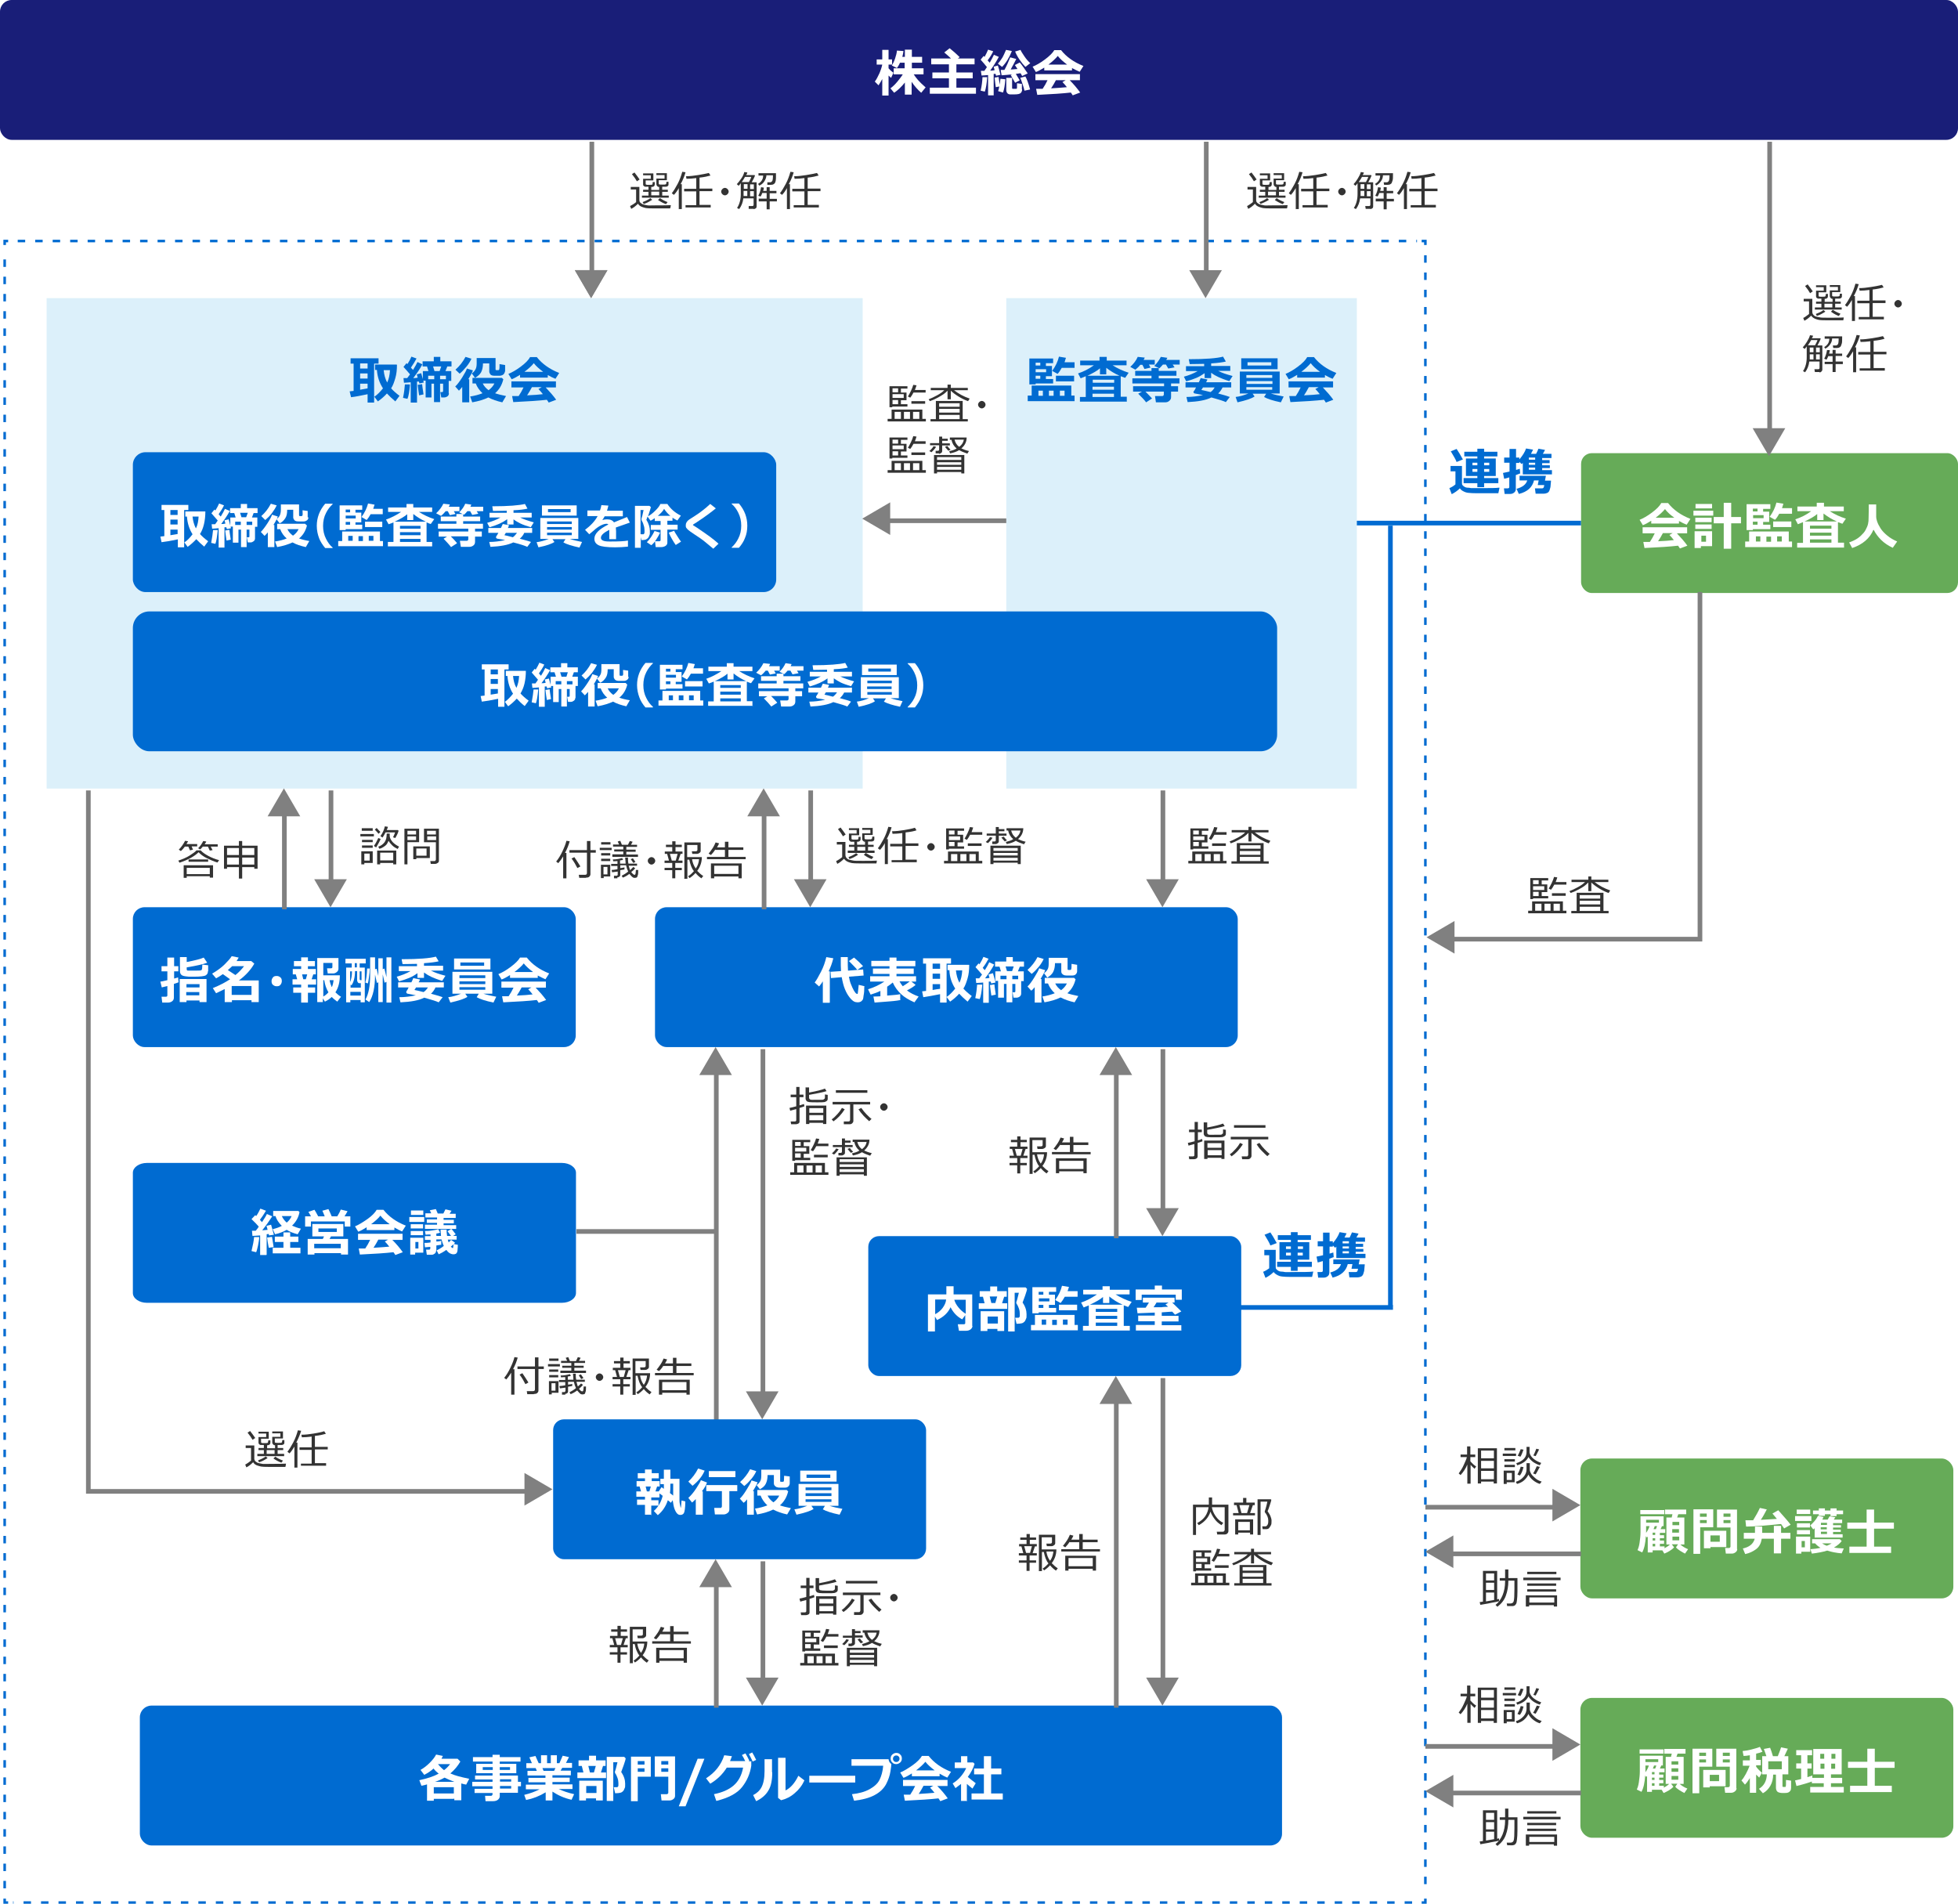
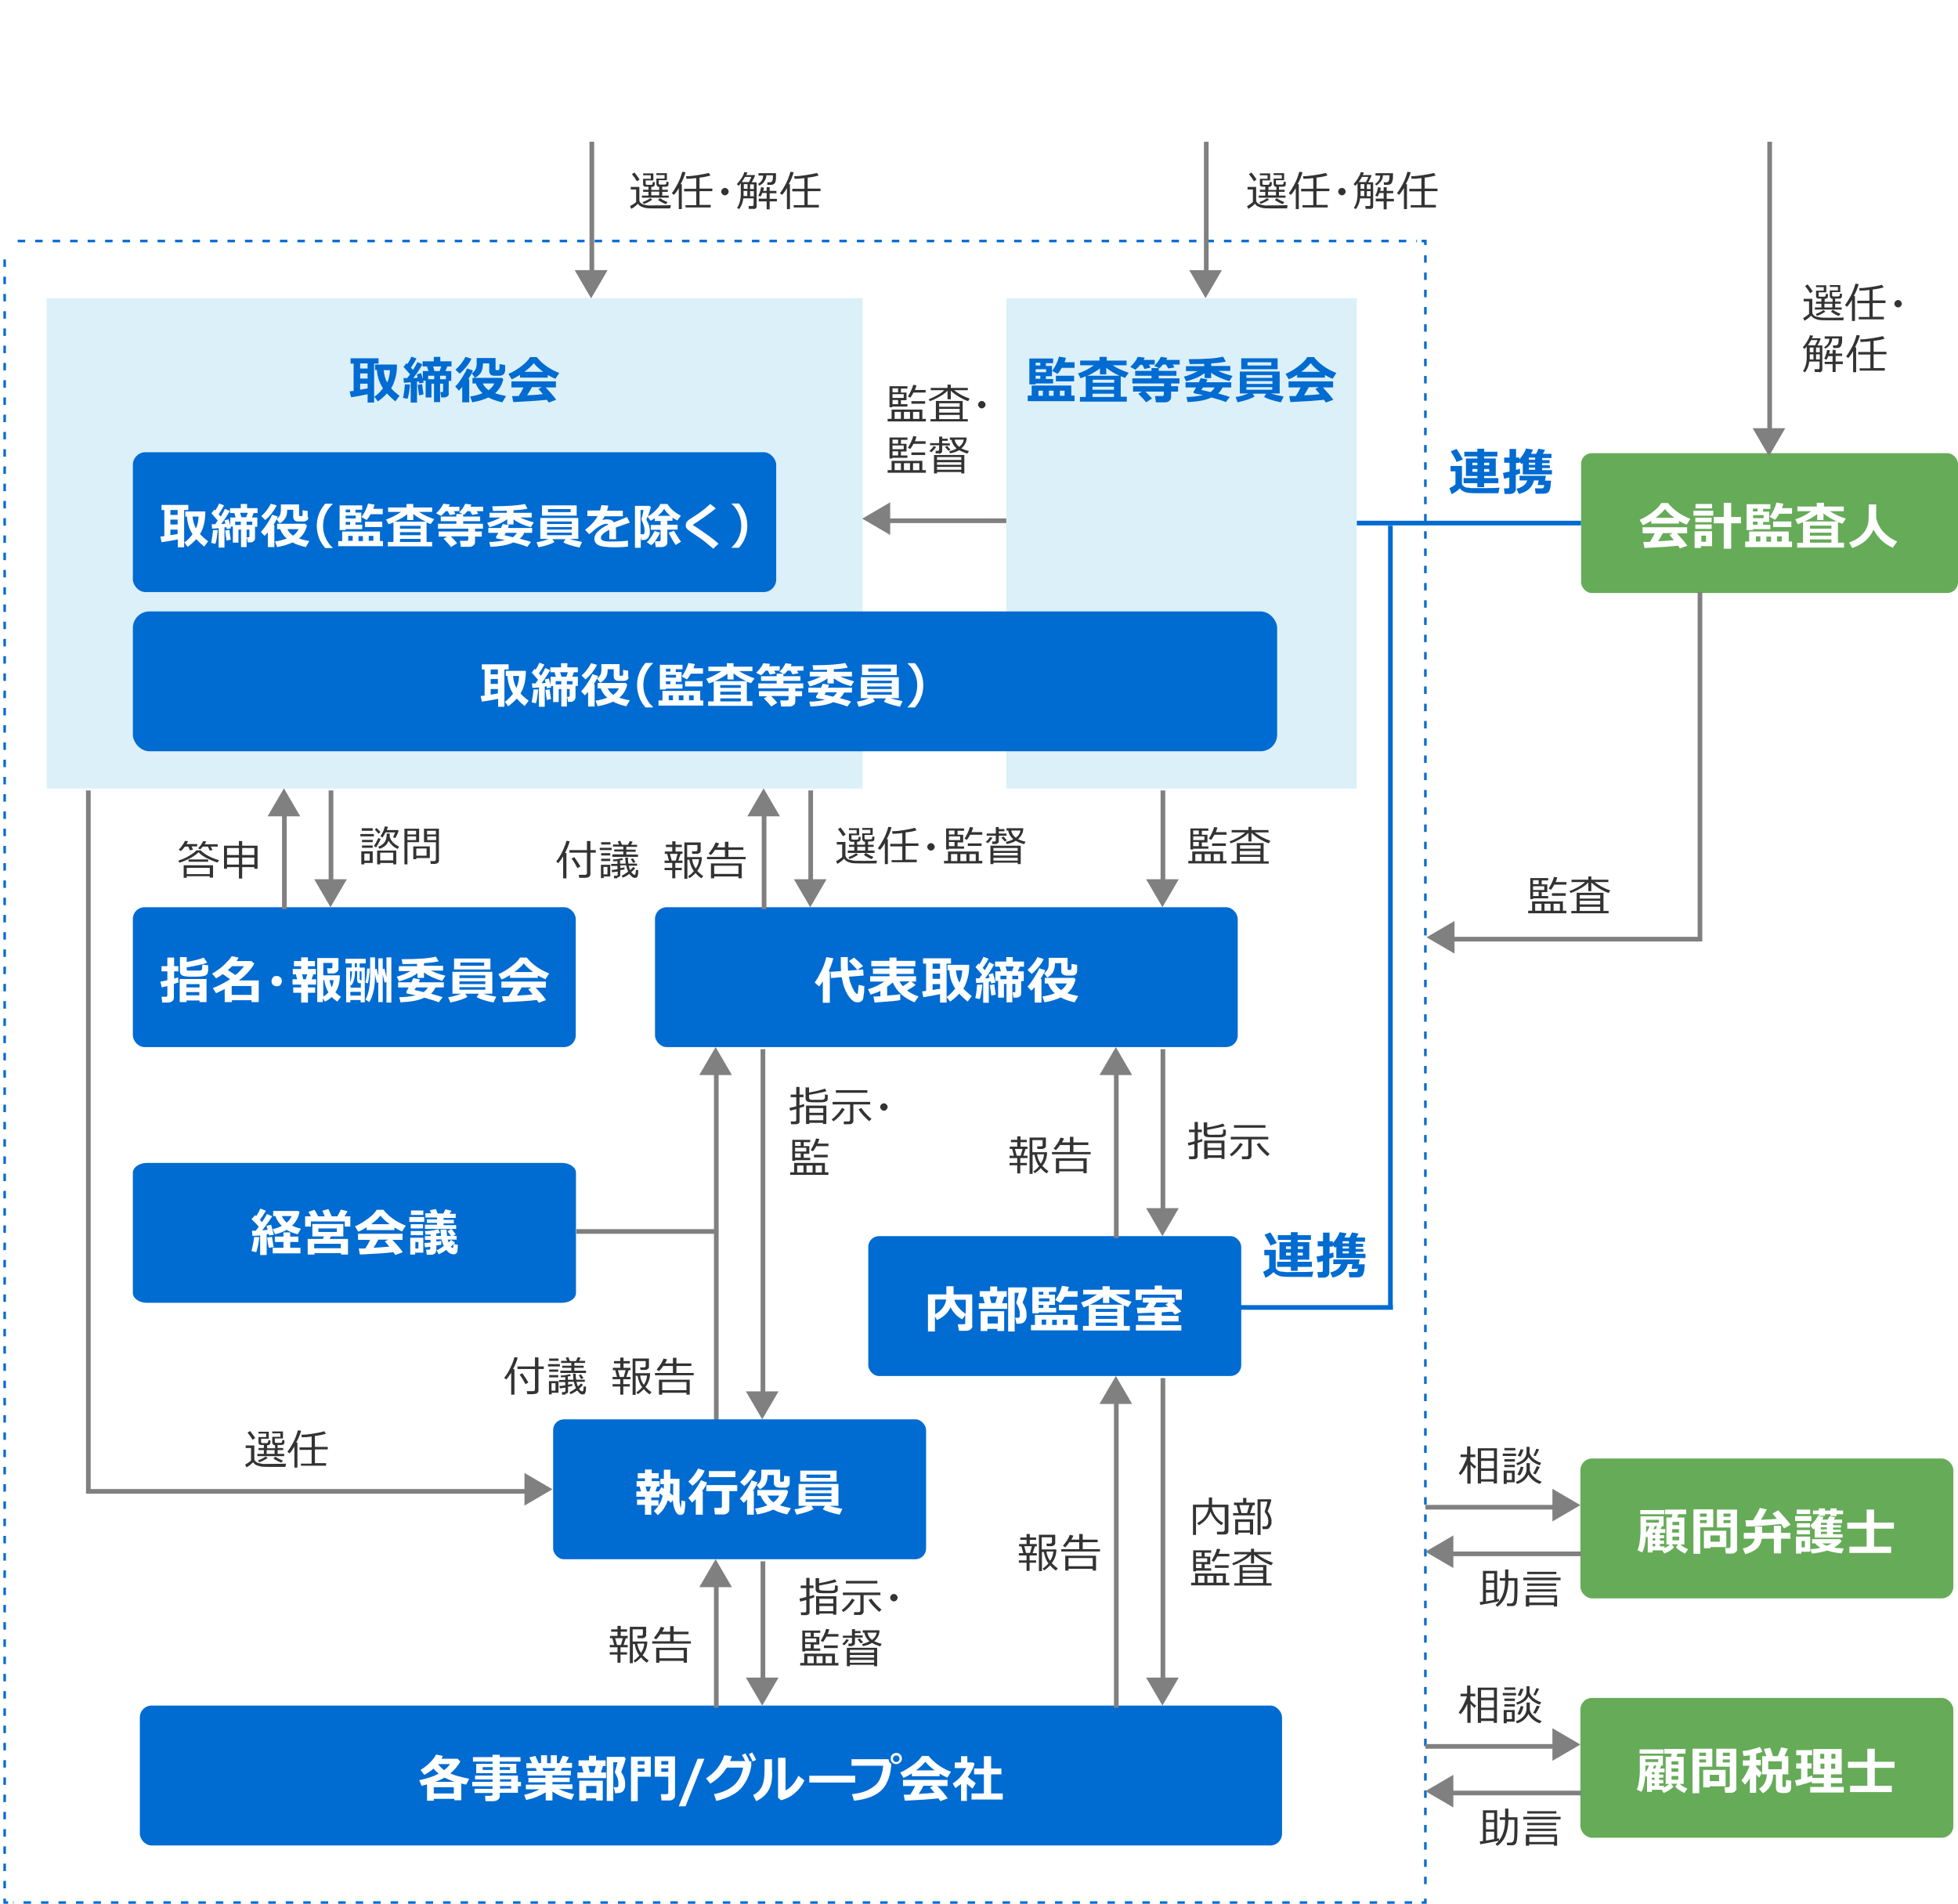
<svg xmlns="http://www.w3.org/2000/svg" id="_レイヤー_2" data-name=" レイヤー 2" version="1.1" viewBox="0 0 840 816.7">
  <defs>
    <style>
      .cls-1 {
        fill: #333;
      }

      .cls-1, .cls-2, .cls-3, .cls-4, .cls-5, .cls-6, .cls-7 {
        stroke-width: 0px;
      }

      .cls-8, .cls-9, .cls-10, .cls-11, .cls-12 {
        fill: none;
      }

      .cls-8, .cls-9, .cls-10, .cls-12 {
        stroke: #006bd1;
      }

      .cls-8, .cls-9, .cls-12 {
        stroke-width: 1.1px;
      }

      .cls-2 {
        fill: #66ab58;
      }

      .cls-9 {
        stroke-dasharray: 0 0 0 0 0 0 3.2 4.3;
      }

      .cls-10, .cls-11 {
        stroke-width: 2px;
      }

      .cls-3 {
        fill: gray;
      }

      .cls-4 {
        fill: #006bd1;
      }

      .cls-11 {
        stroke: gray;
      }

      .cls-5 {
        fill: #191e78;
      }

      .cls-6 {
        fill: #dcf0fa;
      }

      .cls-7 {
        fill: #fff;
      }

      .cls-12 {
        stroke-dasharray: 0 0 0 0 0 0 3.2 4.2;
      }
    </style>
  </defs>
  <g id="_レイヤー_1-2" data-name=" レイヤー 1-2">
    <g>
      <rect class="cls-6" x="20" y="127.9" width="350.1" height="210.4" />
      <rect class="cls-6" x="431.7" y="127.9" width="150.4" height="210.4" />
      <line class="cls-10" x1="678.3" y1="224.4" x2="582.1" y2="224.4" />
      <rect class="cls-4" x="57" y="194" width="276" height="60" rx="5.4" ry="5.4" />
-       <rect class="cls-5" width="840" height="60" rx="5" ry="5" />
      <g>
        <path class="cls-7" d="M378.5,33.9c-.5.9-1,1.8-1.6,2.7l-1.6-1.6c.7-.9,1.3-2.1,2-3.6.6-1.4,1-2.7,1.2-3.7h-2.4v-2.2h2.4v-4.1h2.7v4.1h1.5v2.2h-1.5v1.6c.3.4,1,1.1,2.1,1.9l-1,2.2c-.3-.2-.7-.6-1.1-1v8.6h-2.7v-7h0ZM388.2,35.4c-1.5,1.9-3,3.3-4.6,4.4l-1.6-1.9c1.1-.8,2.1-1.8,3-2.9s1.7-2.1,2.3-3.1h-3.9v-2.6h4.7v-2.4h-2c-.4,1-.9,1.7-1.3,2.3l-2.2-1.1c.5-.8,1-1.8,1.4-3s.7-2.3.8-3.4l2.8.2c-.1.9-.3,1.7-.5,2.5h1.1v-3.1h3v3.1h4.4v2.5h-4.4v2.4h5v2.6h-4.2c.5.8,1.1,1.6,1.8,2.4s1.8,1.9,3.3,3.2l-1.9,2.3c-1.5-1.3-2.9-2.9-4.1-4.7v5.5h-2.9v-5.3h0Z" />
        <path class="cls-7" d="M418.7,40.2h-19.8v-2.6h8.2v-4h-7.1v-2.5h7.1v-3.5h-7.6v-2.5h8.5c-.5-.5-1.4-1.3-2.9-2.6l2.3-1.8c1.5,1.2,2.9,2.4,4.3,3.8l-.8.6h7.2v2.5h-7.8v3.5h7v2.5h-7v4h8.4v2.6h0Z" />
        <path class="cls-7" d="M423.5,33.3c-.2,2.6-.5,4.6-1,6l-1.8-.4c.5-2.1.7-4,.8-5.8h2c0,.1,0,.2,0,.2ZM426.3,40.9h-2.4v-8.7c-1.3.1-2.2.2-2.8.2l-.3-2c.5,0,1,0,1.5,0,.3-.4.7-1,1.1-1.6-.7-.9-1.6-2-2.7-3.2l1.3-1.6.4.4c.6-1.1,1.1-2.1,1.5-3.1l2.2.7c-.6,1.3-1.4,2.6-2.4,3.9l.9,1c.8-1.4,1.4-2.5,1.8-3.4l2.1.9c-1,1.9-2.2,3.8-3.7,5.9.4,0,1.1,0,1.9-.2-.2-.7-.3-1.2-.4-1.5l1.8-.5c.3.9.7,2.3,1.1,4l-1.9.4c0-.1,0-.4-.2-.8h-.8v9.1h0ZM431.3,34.1c-.2,2.5-.5,4.3-1,5.6l-2.1-.6c.2-.6.4-1.3.5-2l-1.5.3c-.2-1.1-.3-2.5-.5-4.1l1.7-.3c0,0,.2,1.2.5,3.3.1-.6.2-1.5.3-2.5l2.1.2h0ZM434.1,21.9c-1.1,2.8-2.5,5.1-4.2,6.8l-1.8-1.4c.6-.6,1-1.2,1.4-1.8.4-.5.8-1.2,1.2-2.1s.7-1.5.9-2l2.5.5ZM437.4,34.5l-1.9,1c-.4-.7-1-1.8-1.9-3.3l.6-.3c-1.6.2-3.1.3-4.5.4l-.4-2.3h1.6c.9-1.6,1.7-3.4,2.5-5.4l2.6.7c-.6,1.2-1.4,2.7-2.4,4.5,1.2,0,2.2-.2,2.9-.2l-1.1-1.7,2.1-1.1c1,1.2,2.1,2.8,3.4,4.7l-2.4,1.1c-.2-.4-.4-.8-.7-1.2-.7.1-1.4.2-2,.3.4.6,1,1.6,1.7,2.8h0ZM438.5,38.4c0,.6-.2,1.1-.6,1.5-.4.4-1.3.6-2.8.6s-1.2,0-1.7,0-1-.2-1.3-.6-.4-.8-.4-1.4v-5.1h2.5v4.3c0,.2,0,.3.2.4.1,0,.4,0,.8,0s.7,0,.8,0c0,0,.1,0,.2-.1s.1-.3.1-.7c0-.4,0-.9,0-1.6l2.1.3v2.3h0ZM442,27.1l-2.1,1.6c-.8-.8-1.6-1.8-2.5-3.1s-1.5-2.5-1.9-3.5l2.3-.7c.3.7.9,1.6,1.7,2.8s1.7,2.2,2.6,3h0ZM441.9,38.4l-2.4.5c-.1-.6-.4-1.5-.8-2.8-.4-1.2-.7-2.1-1-2.7l2.2-.6c.6,1,1.3,2.9,2,5.5h0Z" />
        <path class="cls-7" d="M459.9,30.2h-11.9v-1.2c-1.3.8-2.5,1.5-3.6,1.9l-1.4-2.3c1.5-.6,3.3-1.6,5.3-3.1s3.3-2.8,4-4h2.9c2.3,2.9,5.5,5.2,9.6,6.8l-1.6,2.5c-1-.4-2.1-1-3.3-1.6v1.1h0ZM459.4,39.7c-3.4.4-8.2.7-14.4,1l-.5-2.6h2.8c.8-1.2,1.5-2.4,2.1-3.7h-5.2v-2.6h19.1v2.6h-4.4c1.8,1.8,3.3,3.6,4.5,5.3l-3.2,1.2c-.2-.3-.4-.7-.8-1.2h0ZM449.8,27.7h8c-1.6-1.2-3-2.4-4-3.7-1,1.2-2.3,2.4-4,3.7h0ZM450.9,37.9c2.8-.2,5.1-.3,6.8-.5-.7-.9-1.3-1.6-1.9-2.2l1.4-.8h-4.2c-.6,1.2-1.3,2.3-2,3.4h0Z" />
      </g>
      <g>
        <polyline class="cls-8" points="611.5 814.5 611.5 816.2 609.9 816.2" />
        <line class="cls-9" x1="605.8" y1="816.2" x2="5.6" y2="816.2" />
        <polyline class="cls-8" points="3.5 816.2 2 816.2 2 814.5" />
        <line class="cls-12" x1="2" y1="810.1" x2="2" y2="107.3" />
-         <polyline class="cls-8" points="2 105.1 2 103.4 3.5 103.4" />
        <line class="cls-9" x1="7.6" y1="103.4" x2="607.9" y2="103.4" />
        <polyline class="cls-8" points="609.9 103.4 611.5 103.4 611.5 105.1" />
        <line class="cls-12" x1="611.5" y1="109.5" x2="611.5" y2="812.3" />
      </g>
      <g>
        <path class="cls-1" d="M287.4,89.4c-1.3,0-3.7,0-7.1,0s-3.5-.2-4.5-.5-1.7-.8-2.1-1.5c-1,1-1.9,1.7-2.9,2.2l-.5-1.2c.3-.2.8-.4,1.4-.8s1-.7,1.2-.9v-5.4h-2.3v-1.1h3.7v5.6c0,.6.2,1,.6,1.3s.8.6,1.4.7,1,.2,1.5.3,1.8,0,4,0,4.9,0,6-.1l-.2,1.2h0ZM273.2,77.7c-.5-.9-1.2-1.9-2.1-3l1.1-.7c.9,1.2,1.7,2.2,2.2,3l-1.2.8h0ZM284.1,80.1v1.3h2.4v.9h-2.4v1.6h2.8v.9h-11.5v-.9h2.8v-1.6h-2.3v-.9h2.3v-1.3c-.7,0-1.2,0-1.4,0s-.4-.2-.6-.3-.3-.4-.3-.7v-2.4h3.3v-1.5h-3.3v-.8h4.4v3h-3.3v1.3c0,.3,0,.4.2.5s.6.1,1.3.1,1.3,0,1.4-.2.1-.5.1-1h.9v1c0,.7-.4,1-1.1,1.1h-.4v1.3h3.4v-1.3h-.2c-.2,0-.5-.2-.7-.4s-.3-.5-.3-.8v-2.4h3.5v-1.5h-3.5v-.8h4.5v3h-3.5v1.3c0,.3,0,.4.2.5s.6.1,1.4.1,1.3,0,1.5-.2.2-.5.2-1h.9v1c0,.3,0,.6-.3.8-.2.2-.5.3-.8.3s-.9,0-1.4,0h-.1ZM276.2,87.6l-.5-.9c1.3-.5,2.4-1,3.3-1.7l.8.7c-.4.3-1,.6-1.7,1s-1.4.6-1.9.8h0ZM279.4,83.8h3.4v-1.6h-3.4v1.6ZM285.8,87.6c-1.2-.4-2.3-1-3.5-1.8l.8-.8c.9.6,2,1.2,3.3,1.7l-.7.9Z" />
        <path class="cls-1" d="M291.2,89.8v-9.1c-.6,1.1-1.3,2.1-2.1,2.9l-.9-.7c.8-1,1.6-2.3,2.5-4,.9-1.7,1.5-3.4,2-5.2l1.4.2c-.4,1.4-1,3.1-2.1,5.1h.5v10.7h-1.4ZM294.1,89.1v-1.1h4.6v-5.9h-5.2v-1.1h5.2v-4.6c-1.6.2-3,.3-4.2.3l-.2-1.1c1.6,0,3.4-.2,5.2-.5s3.4-.6,4.6-.9l.7,1.1c-1.1.3-2.6.7-4.7.9v4.7h5.5v1.1h-5.5v5.9h4.8v1.1h-10.8,0Z" />
        <path class="cls-1" d="M309.4,82.2c0-.4.2-.8.5-1.1s.7-.5,1.1-.5.8.2,1.1.5.5.7.5,1.1-.2.8-.5,1.1-.7.5-1.1.5-.8-.2-1.1-.5-.5-.7-.5-1.1Z" />
        <path class="cls-1" d="M323.3,89.6h-2.1v-1.2c-.1,0,1.5,0,1.5,0,.4,0,.6-.2.6-.6v-2.7h-4.4c-.2,1.7-.8,3.3-1.8,4.6l-.9-.5c.5-.7.9-1.6,1.2-2.7s.4-2.2.4-3.3v-4.6c-.3.4-.6.8-.9,1.1l-.8-.7c.6-.6,1.2-1.4,1.9-2.4s1.1-1.9,1.3-2.8l1.3.2c0,.3-.2.7-.5,1.1h3.6l.2.2c-.3.9-.8,1.8-1.4,2.9h2.1v10.3c0,.4-.1.7-.4.9s-.6.3-.9.3h0ZM318.2,78.1h3.1c.5-1,.9-1.7,1-2.2h-2.7c-.4.8-.9,1.5-1.4,2.2ZM319,81.9v1.3c0,.3,0,.6,0,.9h1.6v-2.2h-1.6,0ZM320.7,79h-1.6v2h1.6v-2ZM323.4,81.1v-2h-1.6v2h1.6ZM323.4,84.2v-2.2h-1.6v2.2h1.6ZM325.8,79.7l-.6-.8c1.4-.8,2.2-2,2.2-3.6h-2v-1h7.5v.6c0,1.2,0,2.1-.1,2.6s-.3,1-.5,1.2-.5.4-.8.5-.9.1-1.9.1h-.4v-1.1c-.1,0,1.2,0,1.2,0,.3,0,.5-.1.8-.4s.4-1.1.4-2.6h-2.8c0,.9-.4,1.8-.9,2.6s-1.2,1.4-2.1,1.8h0ZM325.5,86.3v-1.1h3.4v-2.4h-1.9c-.2.7-.5,1.2-.7,1.5l-1-.3c.6-1.1,1-2.3,1.2-3.7l1.2.2c0,.4-.1.9-.3,1.4h1.5v-1.6h1.3v1.6h2.9v1h-2.9v2.4h3.1v1.1h-3.1v3.4h-1.3v-3.4h-3.4Z" />
        <path class="cls-1" d="M337.6,89.8v-9.1c-.6,1.1-1.3,2.1-2.1,2.9l-.9-.7c.8-1,1.6-2.3,2.5-4,.9-1.7,1.5-3.4,2-5.2l1.4.2c-.4,1.4-1,3.1-2.1,5.1h.5v10.7h-1.4ZM340.5,89.1v-1.1h4.6v-5.9h-5.2v-1.1h5.2v-4.6c-1.6.2-3,.3-4.2.3l-.2-1.1c1.6,0,3.4-.2,5.2-.5s3.4-.6,4.6-.9l.7,1.1c-1.1.3-2.6.7-4.7.9v4.7h5.5v1.1h-5.5v5.9h4.8v1.1h-10.8,0Z" />
      </g>
      <g>
        <path class="cls-1" d="M552.1,89.4c-1.3,0-3.7,0-7.1,0s-3.5-.2-4.5-.5-1.7-.8-2.1-1.5c-1,1-1.9,1.7-2.9,2.2l-.5-1.2c.3-.2.8-.4,1.3-.8s1-.7,1.2-.9v-5.4h-2.3v-1.1h3.7v5.6c0,.6.2,1,.6,1.3s.8.6,1.4.7,1,.2,1.5.3,1.8,0,4,0,4.8,0,6-.1l-.2,1.2h0ZM537.9,77.7c-.5-.9-1.2-1.9-2.1-3l1.1-.7c.9,1.2,1.7,2.2,2.2,3l-1.2.8h0ZM548.7,80.1v1.3h2.4v.9h-2.4v1.6h2.8v.9h-11.5v-.9h2.8v-1.6h-2.3v-.9h2.3v-1.3c-.7,0-1.2,0-1.4,0s-.4-.2-.6-.3-.3-.4-.3-.7v-2.4h3.3v-1.5h-3.3v-.8h4.4v3h-3.3v1.3c0,.3,0,.4.2.5s.6.1,1.3.1,1.3,0,1.4-.2.2-.5.2-1h.9v1c0,.7-.4,1-1.1,1.1h-.3v1.3h3.4v-1.3h-.2c-.2,0-.5-.2-.7-.4s-.3-.5-.3-.8v-2.4h3.5v-1.5h-3.5v-.8h4.5v3h-3.5v1.3c0,.3,0,.4.2.5s.6.1,1.4.1,1.3,0,1.5-.2.2-.5.2-1h.9v1c0,.3,0,.6-.3.8-.2.2-.5.3-.8.3s-.9,0-1.4,0h-.1ZM540.8,87.6l-.5-.9c1.3-.5,2.4-1,3.3-1.7l.8.7c-.4.3-1,.6-1.8,1s-1.4.6-1.9.8h0ZM544,83.8h3.4v-1.6h-3.4v1.6ZM550.4,87.6c-1.2-.4-2.3-1-3.5-1.8l.8-.8c.8.6,2,1.2,3.3,1.7l-.7.9h0Z" />
        <path class="cls-1" d="M555.9,89.8v-9.1c-.7,1.1-1.3,2.1-2.1,2.9l-.9-.7c.8-1,1.6-2.3,2.5-4,.9-1.7,1.5-3.4,2-5.2l1.4.2c-.4,1.4-1,3.1-2.1,5.1h.5v10.7h-1.4ZM558.8,89.1v-1.1h4.6v-5.9h-5.2v-1.1h5.2v-4.6c-1.6.2-3,.3-4.2.3l-.2-1.1c1.6,0,3.3-.2,5.2-.5s3.4-.6,4.6-.9l.7,1.1c-1.1.3-2.7.7-4.7.9v4.7h5.5v1.1h-5.5v5.9h4.8v1.1h-10.8Z" />
        <path class="cls-1" d="M574.1,82.2c0-.4.2-.8.5-1.1s.7-.5,1.1-.5.8.2,1.1.5.5.7.5,1.1-.2.8-.5,1.1-.7.5-1.1.5-.8-.2-1.1-.5-.5-.7-.5-1.1Z" />
        <path class="cls-1" d="M588,89.6h-2.1l-.2-1.2h1.6c.4,0,.6-.2.6-.6v-2.7h-4.4c-.2,1.7-.8,3.3-1.8,4.6l-.9-.5c.5-.7.9-1.6,1.2-2.7s.4-2.2.4-3.3v-4.6c-.3.4-.6.8-.9,1.1l-.8-.7c.6-.6,1.2-1.4,1.8-2.4s1.1-1.9,1.3-2.8l1.3.2c0,.3-.2.7-.5,1.1h3.6l.2.2c-.3.9-.8,1.8-1.4,2.9h2.1v10.3c0,.4-.1.7-.4.9s-.6.3-.9.3h0ZM582.9,78.1h3.1c.5-1,.9-1.7,1-2.2h-2.7c-.4.8-.9,1.5-1.4,2.2h0ZM583.7,81.9v1.3c0,.3,0,.6,0,.9h1.6v-2.2h-1.6,0ZM585.3,79h-1.6v2h1.6v-2ZM588,81.1v-2h-1.6v2h1.6ZM588,84.2v-2.2h-1.6v2.2h1.6ZM590.5,79.7l-.6-.8c1.4-.8,2.2-2,2.2-3.6h-2v-1h7.5v.6c0,1.2,0,2.1-.2,2.6s-.3,1-.5,1.2-.5.4-.8.5-.9.1-1.9.1h-.4l-.2-1.1h1.3c.3,0,.5-.1.8-.4s.4-1.1.4-2.6h-2.8c0,.9-.3,1.8-.9,2.6s-1.2,1.4-2.1,1.8h0ZM590.2,86.3v-1.1h3.4v-2.4h-1.9c-.2.7-.5,1.2-.7,1.5l-1-.3c.6-1.1,1-2.3,1.2-3.7l1.2.2c0,.4-.2.9-.3,1.4h1.5v-1.6h1.3v1.6h2.8v1h-2.8v2.4h3.1v1.1h-3.1v3.4h-1.3v-3.4h-3.4Z" />
        <path class="cls-1" d="M602.3,89.8v-9.1c-.7,1.1-1.3,2.1-2.1,2.9l-.9-.7c.8-1,1.6-2.3,2.5-4,.9-1.7,1.5-3.4,2-5.2l1.4.2c-.4,1.4-1,3.1-2.1,5.1h.5v10.7h-1.4ZM605.2,89.1v-1.1h4.6v-5.9h-5.2v-1.1h5.2v-4.6c-1.6.2-3,.3-4.2.3l-.2-1.1c1.6,0,3.3-.2,5.2-.5s3.4-.6,4.6-.9l.7,1.1c-1.1.3-2.7.7-4.7.9v4.7h5.5v1.1h-5.5v5.9h4.8v1.1h-10.8Z" />
      </g>
      <g>
        <path class="cls-1" d="M380.8,180.8v-1.1h1.7v-4h13.2v4h1.5v1.1h-16.5ZM386.5,171.6v1.8h2.8v1h-6.5v.3h-1.2v-9h7.7v1h-2.8v1.7h2.4v3.3h-2.4ZM385.3,166.6h-2.4v1.7h2.4v-1.7ZM382.9,169.1v1.6h4.8v-1.6h-4.8ZM385.3,173.4v-1.8h-2.4v1.8h2.4ZM383.8,179.7h2.7v-3h-2.7v3ZM387.8,179.7h2.6v-3h-2.6v3ZM391.9,168.4c-.5,1-1,1.7-1.4,2.2l-1-.5c.4-.6.8-1.4,1.3-2.4s.8-1.9,1-2.6l1.4.2c-.2.6-.4,1.3-.7,2h4.6v1.1h-5.2ZM391,173.2v-1.1h5.9v1.1h-5.9ZM391.7,179.7h2.7v-3h-2.7v3Z" />
        <path class="cls-1" d="M399,172.2l-.6-.9c1.1-.4,2.3-1,3.6-1.7s2.3-1.4,3.1-2.2h-5.8v-1h7.2v-1.4h1.4v1.4h7.3v1h-5.9c1.9,1.5,4.1,2.7,6.7,3.6l-.7,1.1c-1.4-.5-2.8-1.2-4.1-2s-2.5-1.7-3.3-2.5v3.7h-1.4v-3.7c-.6.6-1.1,1.1-1.7,1.5s-1.4.9-2.5,1.5c-1.1.6-2.2,1.1-3.4,1.5h0ZM399.2,180.8v-1h2.3v-7.8h11.5v7.8h2.2v1h-16ZM411.7,174.5v-1.5h-8.8v1.5h8.8ZM402.9,177h8.8v-1.6h-8.8v1.6ZM402.9,179.8h8.8v-1.8h-8.8v1.8Z" />
        <path class="cls-1" d="M419.6,173.6c0-.4.2-.8.5-1.1s.7-.5,1.1-.5.8.2,1.1.5.5.7.5,1.1-.2.8-.5,1.1-.7.5-1.1.5-.8-.2-1.1-.5-.5-.7-.5-1.1Z" />
        <path class="cls-1" d="M380.8,202.8v-1.1h1.7v-4h13.2v4h1.5v1.1h-16.5ZM386.5,193.6v1.8h2.8v1h-6.5v.3h-1.2v-9h7.7v1h-2.8v1.7h2.4v3.3h-2.4ZM385.3,188.6h-2.4v1.7h2.4v-1.7ZM382.9,191.1v1.6h4.8v-1.6h-4.8ZM385.3,195.4v-1.8h-2.4v1.8h2.4ZM383.8,201.7h2.7v-3h-2.7v3ZM387.8,201.7h2.6v-3h-2.6v3ZM391.9,190.4c-.5,1-1,1.7-1.4,2.2l-1-.5c.4-.6.8-1.4,1.3-2.4s.8-1.9,1-2.6l1.4.2c-.2.6-.4,1.3-.7,2h4.6v1.1h-5.2ZM391,195.2v-1.1h5.9v1.1h-5.9ZM391.7,201.7h2.7v-3h-2.7v3Z" />
        <path class="cls-1" d="M399.6,194l-.9-.5c.9-.8,1.5-1.5,1.8-2.1l1.1.3c-.2.3-.5.8-.9,1.2s-.8.9-1.1,1.1h0ZM402.9,194.5h-1.5v-1.1c-.1,0,.9,0,.9,0,.4,0,.6-.2.6-.5v-1.9h-3.9v-.9h3.9v-2.8h1.3v.9h2.4v.9h-2.4v1.1h3.3v.9h-3.3v2.4c0,.3-.1.6-.4.8s-.6.4-1,.4h0ZM412.4,202.5h-10.4v.6h-1.3v-7.9h13v7.9h-1.3v-.6ZM412.4,197.3v-1.2h-10.4v1.2h10.4ZM402,199.4h10.4v-1.1h-10.4v1.1ZM402,201.5h10.4v-1.2h-10.4v1.2ZM406.8,193.3c-.4-.4-.8-.9-1.4-1.6l1-.4c.4.6.9,1.1,1.4,1.6l-1,.5h0ZM412.5,192.4c.8.4,1.9.8,3.2,1.1l-.7,1.1c-1.5-.5-2.7-1-3.5-1.5-1.1.7-2.4,1.1-3.9,1.4l-.4-.9c1.2-.3,2.3-.6,3.2-1.2-1.2-1-1.9-2.2-2.2-3.7h-.7v-1h7.2c0,.9-.2,1.8-.6,2.6s-1,1.5-1.7,2.1h0ZM411.5,191.7c1.2-.9,1.8-1.9,2-3.1h-4c.3,1.2.9,2.3,2,3.1Z" />
      </g>
      <g>
        <path class="cls-4" d="M643.3,209.3l-.5,2.3c-.1,0-.3,0-.5,0h-6.7c-3.2,0-5.5,0-6.8-.4-1.1-.4-2-.9-2.5-1.7-1.1,1.1-2.3,1.9-3.5,2.5l-1-2.6c1-.4,1.8-.9,2.6-1.6v-5.6h-2.1v-2.3h4.9v7.3c0,.4,0,.7.3,1s.5.5.9.7.7.3,1,.3c.7,0,1.2.1,1.7.2.5,0,1.8,0,3.8,0,4.3,0,7,0,8.3-.2h0ZM627.6,197.1l-2.7,1.1c-.4-1.1-1.3-2.6-2.5-4.6l2.5-1c.7,1,1.6,2.5,2.7,4.5h0ZM642.8,207.3h-6.1v1.7h-2.9v-1.7h-5.9v-2.2h5.9v-.9h-4.9v-7.5h4.9v-.9h-5.6v-2h5.6v-1.3h2.9v1.3h5.7v2h-5.7v.9h5v7.5h-5v.9h6.1v2.2ZM631.7,199.6h2.1v-1.1h-2.1v1.1ZM633.8,201.2h-2.1v1.2h2.1v-1.2ZM636.7,199.6h2.2v-1.1h-2.2v1.1ZM638.9,201.2h-2.2v1.2h2.2v-1.2Z" />
        <path class="cls-4" d="M652.1,203.1c-.4.2-1,.4-1.8.7v5.9c0,.7-.2,1.2-.7,1.6s-1,.6-1.7.6h-2.4l-.3-2.4h1.6c.5,0,.7-.2.7-.6v-4.1c-1,.3-1.7.5-2.2.6l-.5-2.5c.6-.1,1.5-.3,2.8-.6v-3.8h-2.3v-2.2h2.3v-3.7h2.8v3.7h1.4v.8c1.4-1.6,2.4-3.2,2.9-4.7l3,.5c-.3.6-.6,1.2-.9,1.8h2.2c.5-.9.8-1.7,1-2.2l2.8.5c0,.2-.4.8-.9,1.7h3.7v1.8h-4v.9h3.2v1.3h-3.2v.9h3.3v1.2h-3.3v.9h4.2v1.8h-12.5v-4.9c-.2.2-.3.3-.5.5l-1-1v.5h-1.4v3c.8-.2,1.3-.4,1.6-.5l.2,2.2h0ZM658.1,206.1c-.7,2.9-2.8,4.9-6.5,5.8l-1-2.2c2.6-.7,4.1-1.9,4.6-3.6h-3.3v-2h11.3l-.4,2.1h2.6l-.2,2.3c0,.5-.2,1-.4,1.7-.2.7-.6,1.1-1.1,1.3s-1,.3-1.5.3-1.6,0-3.4,0l-.3-2.3h3c.2,0,.4,0,.6-.2s.3-.5.4-1.2h-2.8l.4-2h-2.1,0ZM655.9,196.3v.9h2.7v-.9h-2.7ZM655.9,198.5v.9h2.7v-.9h-2.7ZM655.9,200.6v.9h2.7v-.9h-2.7Z" />
      </g>
      <g>
        <path class="cls-4" d="M563.4,545.5l-.5,2.3c-.1,0-.3,0-.5,0h-6.7c-3.2,0-5.5,0-6.8-.4-1.1-.4-2-1-2.5-1.7-1.1,1.1-2.3,1.9-3.5,2.5l-1-2.6c1-.4,1.8-.9,2.6-1.5v-5.6h-2.1v-2.3h4.9v7.3c0,.4,0,.7.3,1s.5.5.9.7.7.3,1,.3c.7,0,1.2.1,1.7.2s1.8,0,3.8,0c4.3,0,7,0,8.3-.2h0ZM547.7,533.3l-2.7,1c-.4-1.1-1.3-2.6-2.5-4.6l2.5-1c.7,1,1.6,2.5,2.7,4.5h0ZM562.8,543.5h-6.1v1.7h-2.9v-1.7h-5.9v-2.2h5.9v-.9h-4.9v-7.5h4.9v-1h-5.6v-2h5.6v-1.3h2.9v1.3h5.7v2h-5.7v1h5v7.5h-5v.9h6.1v2.2ZM551.7,535.8h2.1v-1.1h-2.1v1.1ZM553.8,537.4h-2.1v1.2h2.1v-1.2ZM556.8,535.8h2.2v-1.1h-2.2v1.1ZM558.9,537.4h-2.2v1.2h2.2v-1.2Z" />
        <path class="cls-4" d="M572.1,539.3c-.4.2-1,.4-1.8.7v5.9c0,.7-.2,1.2-.7,1.6s-1,.6-1.7.6h-2.4l-.3-2.4h1.6c.5,0,.7-.2.7-.6v-4.1c-1,.3-1.7.5-2.2.6l-.5-2.5c.6-.1,1.5-.3,2.8-.6v-3.8h-2.3v-2.2h2.3v-3.7h2.8v3.7h1.4v.8c1.4-1.6,2.4-3.2,2.9-4.7l3,.5c-.3.6-.6,1.2-.9,1.8h2.2c.5-1,.8-1.7,1-2.2l2.8.5c0,.2-.4.8-.9,1.7h3.7v1.8h-4v.9h3.2v1.3h-3.2v.9h3.3v1.2h-3.3v.9h4.2v1.8h-12.5v-4.9c-.2.2-.3.3-.5.5l-1-1v.5h-1.4v3c.8-.2,1.3-.4,1.6-.5l.2,2.2h0ZM578.2,542.3c-.7,2.9-2.8,4.9-6.5,5.8l-1-2.2c2.6-.7,4.1-1.9,4.6-3.6h-3.3v-2h11.3l-.4,2.1h2.6l-.2,2.3c0,.5-.2,1-.4,1.7-.2.7-.6,1.1-1.1,1.3-.5.2-1,.3-1.5.3s-1.6,0-3.4,0l-.3-2.3h3c.2,0,.4,0,.6-.2s.3-.5.4-1.2h-2.8l.4-2h-2.1,0ZM576,532.5v.9h2.7v-.9h-2.7ZM576,534.7v.9h2.7v-.9h-2.7ZM576,536.8v.9h2.7v-.9h-2.7Z" />
      </g>
      <g>
        <path class="cls-4" d="M157.8,169.1c-2.9.6-5.3,1.1-7.2,1.3l-.6-2.5,1.7-.2v-11.7h-1.3v-2.3h12v2.3h-1.9v16.7h-2.8v-3.6h0ZM154.5,155.9v2.2h3.2v-2.2h-3.2ZM154.5,160.2v2.2h3.2v-2.2h-3.2ZM154.5,167.2c1.1-.2,2.2-.4,3.2-.6v-2h-3.2v2.6ZM170.3,156.5c0,2.1-.2,4-.7,5.7s-1,3.2-1.8,4.4c.9,1,2.1,2.1,3.6,3.2l-1.8,2.4c-1.4-1.2-2.6-2.3-3.6-3.4-1,1.1-2.3,2.3-3.9,3.4l-1.5-2c1.2-.8,2.4-2,3.7-3.6-1.5-2.3-2.4-4.9-2.6-7.9h-.8v-2.3h9.2ZM166.1,164.1c.7-1.4,1.1-3.2,1.2-5.3h-2.7c.2,2.1.7,3.8,1.5,5.3h0Z" />
        <path class="cls-4" d="M175.9,165.1c-.3,2.9-.6,4.9-1.1,6l-1.9-.4c.5-2.4.7-4.3.8-5.8h2.1c0,.1,0,.2,0,.2ZM178.8,172.7h-2.6v-8.7c-1.3.1-2.3.2-2.9.2l-.2-2c.5,0,1,0,1.6,0,.4-.5.8-1.1,1.2-1.6-.6-.7-1.5-1.8-2.8-3.2l1.3-1.6.4.4c.7-1.1,1.3-2.2,1.7-3.2l2.2.8c-.7,1.3-1.5,2.6-2.4,3.9.3.4.6.7.9,1,.9-1.4,1.5-2.6,1.9-3.4l2.1,1c-1,1.9-2.3,3.8-3.9,5.9.5,0,1.1,0,1.9-.2-.2-.8-.4-1.3-.4-1.4l1.9-.5c.3.9.6,2.3,1.1,4l-1.9.4c0-.1,0-.4-.2-.8h-.8v9.1h0ZM181.7,169.2l-1.9.4c-.2-1.2-.4-2.7-.6-4.5l1.9-.3c0,.3.2,1.8.6,4.4ZM192.6,168.7c0,.5-.2,1-.6,1.3s-.9.5-1.4.5h-1.3l-.4-2.3h.7c.3,0,.5-.1.5-.5v-3.1h-1.3v7.9h-2.6v-7.9h-1.1v5.9h-2.5v-7.2h-1.2v-4.1h2.4l-.6-2h-1.9v-2.2h4.8v-1.9h2.8v1.9h4.8v2.2h-1.8l-.8,2h2.5v4.2h-1.1v5.4h0ZM183.7,162.7h2.6v-1.5h-2.6v1.5ZM186.4,159.2h2.2l.7-2h-3.5l.6,2h0ZM188.8,162.7h2.5v-1.5h-2.5v1.5Z" />
        <path class="cls-4" d="M201.2,172.6h-2.9v-6.6c-.5.6-1,1.2-1.4,1.6l-1.6-1.8c.9-.8,1.9-2.2,3-3.9,1.1-1.8,1.8-3,2-3.8l2.6.8c-.4,1.1-1.1,2.3-2,3.8h.4v9.9h0ZM202.3,153.8c-.5,1.1-1.2,2.3-2.2,3.5-1,1.2-1.9,2.2-2.9,3l-1.8-1.7c1.8-1.6,3.2-3.4,4.3-5.5l2.6.8h0ZM215.9,162.8c-.6,2.5-1.8,4.4-3.5,5.9,1.1.4,2.7.8,4.7,1.2l-1.6,2.7c-2.3-.5-4.3-1.2-6-2.1-1.8.9-4.1,1.6-6.9,2.1l-.9-2.5c2-.3,3.8-.8,5.3-1.4-1.3-1.2-2.3-2.6-2.9-4.2h-1.4v-2.4h12.6l.7.7h0ZM216.6,159.3c0,.5-.3,1-.6,1.3s-.8.5-1.5.6c-.7,0-1.2,0-1.7,0-.7,0-1.2,0-1.6-.1-.4-.1-.7-.3-.9-.6s-.4-.7-.4-1.1v-3.5h-2.7c0,1.6-.3,2.8-.8,3.8-.5.9-1.4,1.7-2.6,2.4l-1.4-1.9c.6-.4,1.1-.9,1.5-1.6.4-.6.6-1.5.6-2.7v-2.3h8.1v4.8c0,.3.1.4.4.4h.7c.3,0,.4-.1.5-.4s.1-1,.1-2.2l2.4.4v2.9h0ZM209.6,167.4c1.1-.8,2-1.8,2.5-2.9h-5c.5,1.1,1.4,2.1,2.5,2.9Z" />
        <path class="cls-4" d="M235,162h-11.9v-1.2c-1.3.8-2.5,1.5-3.6,1.9l-1.4-2.3c1.5-.6,3.3-1.6,5.3-3.1s3.3-2.8,4-4.1h2.9c2.3,2.9,5.5,5.2,9.6,6.8l-1.6,2.5c-1-.4-2.1-.9-3.3-1.6v1.1h0ZM234.6,171.5c-3.4.4-8.2.7-14.4,1l-.5-2.6h2.8c.8-1.2,1.5-2.4,2.1-3.7h-5.2v-2.6h19.1v2.6h-4.4c1.8,1.9,3.3,3.6,4.5,5.3l-3.2,1.2c-.2-.3-.4-.7-.8-1.2h0ZM225,159.5h8c-1.6-1.2-3-2.4-4-3.7-.9,1.2-2.3,2.4-4,3.7h0ZM226.1,169.6c2.8-.1,5.1-.3,6.8-.5-.7-.9-1.3-1.6-1.9-2.2l1.4-.8h-4.2c-.6,1.2-1.3,2.3-2,3.4h0Z" />
      </g>
      <g>
        <path class="cls-4" d="M461,172.1h-20.1v-2.4h1.7v-4.3h17v4.3h1.4v2.4ZM448.7,161.3v1.3h3.1v1.9h-7.5v.4h-2.7v-11.1h10.2v2h-3.1v1.2h2.6v4.4h-2.6ZM446.3,155.6h-2v1.2h2v-1.2ZM444.3,158.4v1.3h4.5v-1.3h-4.5ZM446.3,162.5v-1.3h-2v1.3h2ZM447.4,169.8v-2.2h-1.9v2.2h1.9ZM450,167.6v2.2h2v-2.2h-2ZM457.3,153.5c-.2.7-.4,1.3-.6,1.9h4.3v2.4h-5.5c-.6,1.1-1.2,2-1.8,2.6l-2.3-1.3c1.4-1.9,2.4-4,2.9-6.1l3,.5h0ZM460.8,163.6h-7.8v-2.4h7.8v2.4ZM454.7,169.8h2v-2.2h-2v2.2Z" />
        <path class="cls-4" d="M483.5,172.3h-20.2v-2h2.5v-8.9c-.7.3-1.4.6-2.2.9l-1.1-2.1c2.4-.8,4.6-1.9,6.8-3.5h-5.9v-2h8.3v-1.6h3.1v1.6h8.5v2h-6c2,1.3,4.4,2.4,6.9,3.2l-1.5,2.2c-.6-.2-1.3-.5-1.9-.7v8.8h2.6v2h0ZM466.3,161.2h14c-2.1-.9-4-2.1-5.7-3.4v2.8h-2.7v-2.6c-1.1,1-3,2.1-5.6,3.3ZM478,164.2v-1.3h-9.2v1.3h9.2ZM468.7,167.2h9.2v-1.3h-9.2v1.3ZM468.7,170.3h9.2v-1.4h-9.2v1.4Z" />
        <path class="cls-4" d="M491.1,153.4c-.1.4-.3.7-.5,1h4.8v2h-2.5l.7,1.3-2.6.6-.9-1.8h-.9c-.6.8-1.3,1.4-2.1,2.1l-2.2-1.2c1.4-1.3,2.5-2.7,3.2-4.3l2.9.3h0ZM494.3,170.9l-2.6,1.7c-.8-1.1-2-2.3-3.4-3.7l1.6-.9h-3.8v-2.3h13.3v-1.2h-13.6v-2.2h8.2v-1.1h-7v-2.1h7v-1.2h3.1v1.2h7.6v2.1h-7.6v1.1h8.9v2.2h-3.6v1.2h3v2.3h-3v2.3c0,.7-.2,1.2-.8,1.7s-1.1.6-1.9.6h-3.8l-.4-2.7h3.1c.2,0,.4,0,.5-.2s.2-.3.2-.4v-1.3h-7.9c.8.8,1.8,1.8,2.8,2.9h0ZM500.8,153.5c-.1.3-.3.6-.5.9h5.8v2h-3l.8,1.2-2.7.5-1-1.7h-1.3c-.5.6-1,1.1-1.5,1.6l-2.2-1c1.1-1.2,2.1-2.4,2.8-3.9l2.8.4h0Z" />
        <path class="cls-4" d="M516.8,160.1c-1.2.8-2.3,1.5-3.5,2-1.2.5-2.6,1-4.4,1.5l-1-2c2.2-.6,4.2-1.4,5.9-2.4h-5v-2.1h7.8v-1c-1.8,0-3.9.1-6.2.1l-.4-2.1c7.3,0,12.1-.4,14.7-1.1l1.2,2.1c-1.2.3-3.3.6-6.3.8v1.1h8.2v2.1h-5.2c1.5.8,3.5,1.5,6.2,2.2l-1.4,2.2c-2-.6-3.5-1.2-4.6-1.7-1.1-.5-2.2-1.1-3.2-1.9v2.3h-2.8v-2.3h0ZM524.5,166.2c-.5,1-1.1,1.9-1.9,2.6,2.6.7,4.3,1.2,5,1.5l-1.7,2.2c-.8-.4-2.9-1.1-6.2-2-2.3,1.2-5.8,1.8-10.2,2l-.5-2.2c2.4,0,4.7-.3,7.1-.8-.8-.2-2-.4-3.5-.7-.1,0-.2,0-.4-.2-.1-.1-.2-.3-.2-.4s0-.3.2-.4c.3-.4.6-.9.9-1.6h-4.5v-2.2h5.7c.3-.6.6-1.2.8-1.8l2.9.6c-.1.3-.3.7-.6,1.2h10.8v2.2h-3.7,0ZM519.3,168.2c.7-.4,1.3-1.1,1.8-2h-5l-.7,1.1c.6.1,1.9.4,3.9.9h0Z" />
        <path class="cls-4" d="M538.2,170.1c-1.3.9-3.8,1.7-7.3,2.5l-.8-2.3c1.7-.2,3.5-.7,5.5-1.5h-3.7v-9.4h17.1v9.4h-3.8c1.5.5,3.3.9,5.5,1.3l-1.2,2.5c-3.4-.7-5.8-1.5-7.2-2.3l.9-1.4h-5.8l.9,1.3h0ZM548.1,158.4h-15.6v-4.7h15.6v4.7ZM545.8,162.1v-1.2h-11.1v1.2h11.1ZM534.8,164.7h11.1v-1.2h-11.1v1.2ZM545.8,166.1h-11.1v1.1h11.1v-1.1ZM545.4,156.8v-1.4h-10.2v1.4h10.2Z" />
        <path class="cls-4" d="M568.4,162h-11.9v-1.2c-1.3.8-2.5,1.5-3.6,1.9l-1.4-2.3c1.5-.6,3.3-1.6,5.3-3.1s3.3-2.8,4-4.1h2.9c2.3,2.9,5.5,5.2,9.6,6.8l-1.6,2.5c-1-.4-2.1-.9-3.3-1.6v1.1h0ZM568,171.5c-3.4.4-8.2.7-14.4,1l-.5-2.6h2.8c.8-1.2,1.5-2.4,2.1-3.7h-5.2v-2.6h19.1v2.6h-4.4c1.8,1.9,3.3,3.6,4.5,5.3l-3.2,1.2c-.2-.3-.4-.7-.8-1.2h0ZM558.3,159.5h8c-1.7-1.2-3-2.4-4-3.7-1,1.2-2.3,2.4-4,3.7h0ZM559.4,169.6c2.8-.1,5.1-.3,6.8-.5-.7-.9-1.3-1.6-1.9-2.2l1.4-.8h-4.2c-.6,1.2-1.3,2.3-2,3.4h0Z" />
      </g>
      <rect class="cls-2" x="678.3" y="194.4" width="161.7" height="60" rx="4.6" ry="4.6" />
      <g>
        <path class="cls-7" d="M720.3,224.6h-11.9v-1.2c-1.3.8-2.5,1.5-3.6,1.9l-1.4-2.3c1.5-.6,3.3-1.6,5.3-3.1s3.3-2.8,4-4.1h2.9c2.3,2.9,5.5,5.2,9.6,6.8l-1.6,2.5c-1-.4-2.1-.9-3.3-1.6v1.1h0ZM719.9,234.1c-3.4.4-8.2.7-14.4,1l-.5-2.6h2.8c.8-1.2,1.5-2.4,2.1-3.7h-5.2v-2.6h19.1v2.6h-4.4c1.8,1.9,3.3,3.6,4.5,5.3l-3.2,1.2c-.2-.3-.4-.7-.8-1.2h0ZM710.3,222.1h8c-1.7-1.2-3-2.4-4-3.7-1,1.2-2.3,2.4-4,3.7h0ZM711.3,232.2c2.8-.1,5.1-.3,6.8-.5-.7-.9-1.3-1.6-1.9-2.2l1.4-.8h-4.2c-.6,1.2-1.3,2.3-2,3.4h0Z" />
        <path class="cls-7" d="M735,221.2h-8.5v-2.1h8.5v2.1ZM734.5,234.3h-4.8v.8h-2.7v-7.2h7.5v6.4h0ZM734.5,218.1h-7.1v-1.9h7.1v1.9ZM734.3,224h-7v-1.9h7v1.9ZM734.3,226.9h-7v-1.9h7v1.9ZM731.9,232.4v-2.6h-2v2.6h2ZM742.7,235.4h-3.2v-10.9h-4.3v-2.7h4.3v-6.1h3.2v6.1h4.2v2.7h-4.2v10.9Z" />
        <path class="cls-7" d="M768.8,234.7h-20.1v-2.4h1.7v-4.3h17v4.3h1.4v2.4h0ZM756.4,223.8v1.3h3.1v1.9h-7.5v.4h-2.7v-11.1h10.2v2h-3.1v1.2h2.6v4.4h-2.6ZM754,218.2h-2v1.2h2v-1.2ZM752.1,221v1.3h4.5v-1.3h-4.5ZM754,225.1v-1.3h-2v1.3h2ZM755.2,232.3v-2.2h-1.9v2.2h1.9ZM757.8,230.2v2.2h2v-2.2h-2ZM765.1,216.1c-.2.7-.4,1.3-.6,1.9h4.3v2.4h-5.5c-.6,1.1-1.2,2-1.8,2.6l-2.3-1.3c1.4-1.9,2.4-4,2.9-6.1l3,.5h0ZM768.5,226.1h-7.8v-2.4h7.8v2.4ZM762.4,232.3h2v-2.2h-2v2.2Z" />
        <path class="cls-7" d="M791.2,234.9h-20.2v-2h2.5v-8.9c-.7.3-1.4.6-2.2.9l-1.1-2.1c2.4-.8,4.7-1.9,6.8-3.5h-5.9v-2h8.3v-1.6h3.1v1.6h8.5v2h-6c2,1.3,4.3,2.4,6.9,3.2l-1.5,2.2c-.6-.2-1.3-.5-1.9-.7v8.8h2.6v2h0ZM774,223.7h14c-2.1-.9-4-2.1-5.7-3.4v2.8h-2.7v-2.6c-1.1,1-3,2.1-5.6,3.3ZM785.7,226.8v-1.3h-9.2v1.3h9.2ZM776.5,229.8h9.2v-1.3h-9.2v1.3ZM776.5,232.8h9.2v-1.4h-9.2v1.4Z" />
        <path class="cls-7" d="M803.7,227.3c-1.5,3.6-4.6,6.3-9.1,7.8l-1.3-2.4c1.4-.5,2.7-1.1,3.7-1.8,1-.7,1.8-1.5,2.5-2.3s1.1-1.7,1.5-2.6.5-1.7.6-2.5c0-.8.1-2.3.1-4.3v-2.8h3.2v5.4c0,.4.1,1,.4,1.9s.8,1.9,1.5,3,1.7,2.1,2.9,3.1c1.2,1,2.6,1.8,4.2,2.5l-1.9,2.7c-1.9-.9-3.6-2-5-3.4s-2.4-2.8-3.1-4.2h0Z" />
      </g>
      <line class="cls-10" x1="596.5" y1="225.5" x2="596.5" y2="560.3" />
      <polygon class="cls-3" points="253.6 127.9 246.6 115.9 260.6 115.9 253.6 127.9" />
      <g>
        <path class="cls-7" d="M76.2,231.4c-2.8.6-5.1,1-6.9,1.2l-.5-2.4,1.7-.2v-11.2h-1.2v-2.2h11.5v2.2h-1.8v16h-2.7v-3.4h0ZM73.1,218.8v2.1h3.1v-2.1h-3.1ZM73.1,222.9v2.1h3.1v-2.1h-3.1ZM73.1,229.6c1.1-.2,2.1-.3,3.1-.5v-1.9h-3.1v2.5ZM88.1,219.4c0,2-.2,3.8-.6,5.5-.4,1.7-1,3.1-1.7,4.2.8.9,2,2,3.5,3.1l-1.7,2.3c-1.3-1.1-2.5-2.2-3.4-3.2-1,1.1-2.2,2.2-3.7,3.3l-1.4-1.9c1.2-.8,2.3-1.9,3.5-3.5-1.4-2.2-2.2-4.7-2.4-7.6h-.7v-2.2h8.7,0ZM84.1,226.6c.7-1.4,1-3.1,1.1-5h-2.6c.2,2,.7,3.6,1.4,5h0Z" />
        <path class="cls-7" d="M93.4,227.6c-.3,2.8-.6,4.7-1,5.7l-1.8-.4c.4-2.3.7-4.1.8-5.5h2ZM96.2,234.9h-2.4v-8.3c-1.2.1-2.2.2-2.8.2l-.2-1.9c.5,0,1,0,1.5,0,.4-.5.7-1,1.1-1.6-.6-.7-1.5-1.7-2.7-3.1l1.3-1.6.4.4c.7-1.1,1.2-2.1,1.6-3l2.1.8c-.6,1.3-1.4,2.5-2.3,3.8.3.4.6.7.9,1,.8-1.3,1.4-2.4,1.8-3.3l2.1.9c-1,1.8-2.2,3.6-3.7,5.6.5,0,1.1,0,1.8-.2-.2-.7-.3-1.2-.4-1.4l1.8-.4c.2.9.6,2.2,1,3.8l-1.8.4c0-.1,0-.4-.2-.8h-.8v8.7h0ZM99,231.5l-1.8.4c-.2-1.2-.4-2.6-.6-4.3l1.8-.3c0,.3.2,1.7.6,4.2h0ZM109.4,231c0,.5-.2.9-.6,1.2s-.8.5-1.3.5h-1.2l-.4-2.2h.7c.3,0,.4-.1.4-.4v-2.9h-1.2v7.5h-2.4v-7.5h-1.1v5.6h-2.4v-6.9h-1.1v-3.9h2.3l-.6-1.9h-1.8v-2.1h4.6v-1.8h2.7v1.8h4.5v2.1h-1.7l-.7,1.9h2.3v4h-1v5.1h0ZM100.9,225.2h2.4v-1.4h-2.4v1.4ZM103.5,221.9h2.1l.7-1.9h-3.3l.6,1.9ZM105.8,225.2h2.4v-1.4h-2.4v1.4Z" />
        <path class="cls-7" d="M117.7,234.7h-2.8v-6.3c-.5.6-1,1.1-1.4,1.5l-1.6-1.7c.8-.8,1.8-2.1,2.9-3.8s1.7-2.9,1.9-3.6l2.5.8c-.4,1-1,2.2-1.9,3.6h.4s0,9.5,0,9.5ZM118.7,216.8c-.5,1.1-1.2,2.2-2.1,3.4s-1.9,2.1-2.8,2.9l-1.7-1.7c1.7-1.5,3-3.2,4.1-5.3l2.5.7h0ZM131.7,225.4c-.6,2.4-1.7,4.2-3.4,5.6,1.1.4,2.6.8,4.4,1.1l-1.5,2.6c-2.2-.5-4.1-1.1-5.7-2-1.7.8-3.9,1.5-6.6,2l-.9-2.4c1.9-.3,3.6-.7,5-1.3-1.3-1.1-2.2-2.4-2.8-4h-1.3v-2.3h12l.6.6h0ZM132.3,222c0,.5-.2.9-.6,1.2s-.8.5-1.4.5c-.6,0-1.2,0-1.6,0-.7,0-1.2,0-1.6-.1s-.7-.3-.9-.6-.4-.6-.4-1v-3.3h-2.6c0,1.5-.2,2.7-.8,3.6s-1.3,1.7-2.4,2.2l-1.4-1.8c.6-.4,1.1-.9,1.4-1.5s.5-1.5.5-2.6v-2.2h7.8v4.6c0,.2.1.4.3.4h.7c.3,0,.4-.1.5-.4s0-1,0-2.1l2.2.3v2.7h0ZM125.7,229.8c1.1-.8,1.9-1.7,2.4-2.8h-4.8c.5,1.1,1.3,2,2.4,2.8Z" />
        <path class="cls-7" d="M142.7,235.1h-3.2c-1.2-1.4-2.1-2.9-2.6-4.2-.6-1.6-1-3.4-1-5.3,0-3.5,1.2-6.7,3.6-9.5h3.2v.2c-1.2,1.1-2.1,2.3-2.8,3.7-.9,1.7-1.3,3.6-1.3,5.6s.4,3.9,1.3,5.6c.7,1.4,1.6,2.7,2.8,3.7v.2h0Z" />
        <path class="cls-7" d="M164.3,234.3h-19.2v-2.2h1.7v-4.1h16.2v4.1h1.3v2.2h0ZM152.5,223.9v1.2h2.9v1.9h-7.1v.4h-2.6v-10.6h9.7v1.9h-2.9v1.2h2.5v4.2h-2.5ZM150.2,218.6h-1.9v1.2h1.9v-1.2ZM148.3,221.2v1.2h4.3v-1.2h-4.3ZM150.2,225.1v-1.2h-1.9v1.2h1.9ZM151.3,232v-2.1h-1.9v2.1h1.9ZM153.8,230v2.1h1.9v-2.1h-1.9ZM160.7,216.5c-.2.6-.4,1.2-.6,1.8h4.1v2.3h-5.2c-.6,1.1-1.2,1.9-1.7,2.5l-2.2-1.3c1.3-1.8,2.3-3.8,2.8-5.8l2.8.5h0ZM164,226.1h-7.4v-2.3h7.4v2.3ZM158.2,232h2v-2.1h-2v2.1Z" />
        <path class="cls-7" d="M185.7,234.4h-19.3v-1.9h2.4v-8.4c-.7.3-1.4.6-2.1.8l-1.1-2c2.3-.8,4.4-1.9,6.5-3.3h-5.6v-1.9h7.9v-1.5h2.9v1.5h8.1v1.9h-5.7c1.9,1.2,4.1,2.3,6.6,3.1l-1.5,2.1c-.6-.2-1.2-.4-1.8-.7v8.4h2.4v1.9h0ZM169.3,223.8h13.4c-2-.9-3.8-2-5.4-3.3v2.6h-2.6v-2.5c-1,.9-2.8,2-5.4,3.2h0ZM180.4,226.8v-1.2h-8.8v1.2h8.8ZM171.6,229.6h8.8v-1.3h-8.8v1.3ZM171.6,232.5h8.8v-1.3h-8.8v1.3Z" />
        <path class="cls-7" d="M193,216.4c-.1.3-.3.7-.5,1h4.6v1.9h-2.4l.7,1.2-2.4.5-.9-1.7h-.9c-.6.7-1.2,1.4-2,2l-2.1-1.1c1.3-1.2,2.4-2.6,3.1-4.1l2.7.3h0ZM196,233.1l-2.5,1.6c-.8-1.1-1.9-2.2-3.2-3.6l1.5-.9h-3.6v-2.2h12.7v-1.2h-13v-2.1h7.9v-1.1h-6.7v-2h6.7v-1.1h2.9v1.1h7.3v2h-7.3v1.1h8.5v2.1h-3.4v1.2h2.9v2.2h-2.9v2.2c0,.7-.2,1.2-.7,1.6-.5.4-1.1.6-1.8.6h-3.6l-.4-2.6h2.9c.2,0,.3,0,.5-.2.1-.1.2-.2.2-.4v-1.3h-7.5c.8.8,1.7,1.7,2.6,2.8h0ZM202.2,216.5c-.1.3-.3.6-.4.9h5.5v1.9h-2.8l.7,1.1-2.6.5-.9-1.6h-1.2c-.5.6-.9,1.1-1.4,1.5l-2.1-1c1.1-1.1,2-2.3,2.6-3.7l2.7.4h0Z" />
        <path class="cls-7" d="M217.5,222.8c-1.1.8-2.2,1.4-3.3,1.9-1.1.5-2.5,1-4.2,1.5l-1-1.9c2.1-.6,4-1.3,5.7-2.3h-4.7v-2h7.4v-.9c-1.8,0-3.7.1-5.9.1l-.3-2c6.9,0,11.6-.4,14-1l1.1,2c-1.2.3-3.2.6-6,.7v1.1h7.8v2h-5c1.4.7,3.4,1.4,5.9,2.1l-1.3,2.1c-1.9-.6-3.4-1.1-4.4-1.6-1-.5-2.1-1.1-3-1.8v2.2h-2.7v-2.2h0ZM224.9,228.6c-.4,1-1.1,1.8-1.9,2.5,2.5.7,4.1,1.1,4.8,1.4l-1.6,2.1c-.8-.4-2.8-1.1-6-1.9-2.2,1.1-5.5,1.7-9.8,1.9l-.5-2.1c2.2,0,4.5-.3,6.8-.8-.8-.2-1.9-.4-3.3-.6-.1,0-.2,0-.4-.2s-.2-.3-.2-.4,0-.3.1-.4c.3-.4.6-.9.9-1.5h-4.3v-2.1h5.4c.3-.6.6-1.2.8-1.7l2.7.5c-.1.3-.3.7-.5,1.2h10.4v2.1h-3.5ZM220,230.5c.6-.4,1.2-1.1,1.8-1.9h-4.8l-.6,1c.6.1,1.8.4,3.7.9h0Z" />
        <path class="cls-7" d="M238,232.4c-1.2.9-3.6,1.7-7,2.4l-.8-2.2c1.6-.2,3.4-.7,5.2-1.4h-3.6v-9h16.3v9h-3.6c1.4.5,3.2.9,5.2,1.3l-1.1,2.4c-3.2-.7-5.5-1.4-6.9-2.2l.9-1.4h-5.6l.9,1.3h0ZM247.4,221.2h-14.9v-4.4h14.9v4.4ZM245.3,224.8v-1.1h-10.6v1.1h10.6ZM234.7,227.2h10.6v-1.1h-10.6v1.1ZM245.3,228.5h-10.6v1.1h10.6v-1.1ZM244.8,219.7v-1.3h-9.7v1.3h9.7Z" />
        <path class="cls-7" d="M264.3,231.3h-2.9v-4c-2.4,1.2-3.6,2.3-3.6,3.4s1.2,1.6,3.5,1.6h1.1c3.1,0,5.5-.1,7-.4v2.6c-1.8.2-3.7.3-5.5.3-3.5,0-5.9-.3-7.1-.9-1.2-.6-1.8-1.5-1.8-2.8,0-2.1,2-4.1,6-6.1-.2-.2-.4-.3-.8-.3-.6,0-1.4.2-2.4.7s-2,1.2-3.2,2.3c-.8.7-1.4,1.2-1.8,1.5l-1.8-1.9c2.4-1.8,4.2-3.7,5.4-5.9h-4.4v-2.4h5.4c.3-.8.5-1.6.6-2.3l3,.2c-.2.9-.4,1.6-.6,2.2h6.8v2.4h-7.8c-.2.4-.5.9-1,1.6.7-.2,1.3-.3,2-.3,1.4,0,2.4.4,3,1.3.9-.4,2.8-1.1,5.6-2.3l1.2,2.4c-1.4.5-3.4,1.2-6,2.1,0,.5.1,1.1.1,1.6v3.6s0,0,0,0Z" />
        <path class="cls-7" d="M279.3,217.3c-.2.8-.6,2.2-1.3,4.2,1.1-.6,2.1-1.4,3.2-2.5s1.8-2,2.1-2.8h3c1.4,2.1,3.3,3.8,5.8,5l-1.5,2.1c-.6-.3-1.3-.7-2.1-1.2v1.3h-2.2v1.7h4.4v2.1h-4.4v5.6c0,.6-.3,1.1-.8,1.4-.5.3-1.1.5-1.8.5h-2.4l-.3-2.5h1.8c.4,0,.6-.2.6-.5v-4.4h-4.2v-2.1h4.2v-1.7h-2.5v-1.2c-.6.4-1.2.8-1.8,1.1l-1.3-1.8c-.2.6-.4,1.1-.5,1.4,1,1.6,1.5,3.2,1.5,4.8s0,1.3-.2,1.8c-.1.5-.4.9-.6,1.2-.3.3-.6.5-1,.7-.4.1-1,.2-1.7.2h-.1l-.3-1.3v4.6h-2.5v-18h6.2l.6.5h0ZM275,229.2h.4c.3,0,.5,0,.6,0s.2,0,.3-.2.2-.3.2-.6c0-.3,0-.6,0-1,0-.7-.1-1.4-.4-2.2-.2-.8-.5-1.4-.8-1.9,0-.1-.1-.2-.1-.4s0-.2,0-.4c.2-.5.5-1.7.9-3.7h-1.3v10.3h0ZM283.2,228.5c-.4.9-1,1.9-1.7,3s-1.4,1.9-2.1,2.4l-1.9-1.3c1.3-1.3,2.4-2.9,3.3-4.8l2.4.7ZM282.2,221.3h5.4c-1-.8-1.9-1.8-2.7-3-.5,1-1.5,2-2.7,3h0ZM292.1,232.4l-2.2,1.4c-.5-.7-1.1-1.6-1.7-2.7s-1.1-2-1.3-2.6l2.3-.8c.2.4.6,1.2,1.3,2.2.7,1.1,1.2,1.9,1.7,2.5h0Z" />
        <path class="cls-7" d="M308.3,233.2l-2.3,2.2-3-2.5c-.9-.8-1.8-1.4-2.6-2l-2.4-1.6c-1.5-1-2.5-1.7-2.8-2s-.6-.6-.8-.9-.2-.7-.2-1.1c0-.9.5-1.8,1.6-2.5.4-.2,1.2-.8,2.5-1.6s2.3-1.6,3.1-2.2,1.9-1.5,3.3-2.8l2.4,1.9c-2,1.6-4.6,3.6-8,5.8-.2.2-.6.4-1.1.7-.5.3-.7.5-.7.5,0,0,0,0,0,.1s0,.1,0,.1l1.9,1.2c2.3,1.6,4.1,2.8,5.3,3.7s2.5,1.9,3.7,3h0Z" />
        <path class="cls-7" d="M320.6,225.5c0,1.9-.3,3.7-1,5.3-.5,1.4-1.4,2.8-2.6,4.2h-3.1v-.2c1.2-1.1,2.1-2.3,2.8-3.7.9-1.7,1.3-3.6,1.3-5.6s-.4-3.8-1.3-5.6c-.7-1.4-1.6-2.7-2.8-3.7v-.2h3.1c2.4,2.8,3.6,6,3.6,9.5h0Z" />
      </g>
      <g>
        <rect class="cls-4" x="57" y="262.3" width="490.9" height="60" rx="7.1" ry="7.1" />
        <g>
          <path class="cls-7" d="M213.6,299.8c-2.8.6-5.1,1-6.9,1.2l-.5-2.4,1.7-.2v-11.2h-1.2v-2.2h11.5v2.2h-1.8v16h-2.7v-3.4h0ZM210.5,287.2v2.1h3.1v-2.1h-3.1ZM210.5,291.3v2.1h3.1v-2.1h-3.1ZM210.5,298c1.1-.2,2.1-.3,3.1-.5v-1.9h-3.1v2.5ZM225.6,287.8c0,2-.2,3.8-.6,5.5-.4,1.7-1,3-1.7,4.2.8.9,2,2,3.5,3.1l-1.7,2.3c-1.4-1.1-2.5-2.2-3.4-3.2-1,1.1-2.2,2.2-3.7,3.3l-1.4-1.9c1.1-.8,2.3-2,3.5-3.5-1.4-2.2-2.2-4.7-2.4-7.6h-.7v-2.2h8.7ZM221.6,295c.6-1.4,1-3,1.1-5h-2.6c.2,2,.6,3.6,1.4,5h0Z" />
          <path class="cls-7" d="M230.9,296c-.3,2.8-.6,4.7-1,5.7l-1.8-.4c.4-2.3.7-4.1.8-5.5h2ZM233.6,303.2h-2.4v-8.3c-1.2.1-2.2.2-2.8.2l-.2-1.9c.5,0,1,0,1.5,0,.4-.5.7-1,1.1-1.6-.6-.7-1.5-1.7-2.7-3.1l1.3-1.6.4.4c.7-1.1,1.2-2.1,1.6-3l2.1.8c-.6,1.3-1.4,2.5-2.3,3.8.3.4.6.7.9,1,.8-1.3,1.4-2.4,1.8-3.3l2.1.9c-1,1.8-2.2,3.6-3.7,5.6.5,0,1.1,0,1.8-.2-.2-.7-.3-1.2-.4-1.4l1.8-.4c.2.9.6,2.2,1,3.8l-1.8.4c0-.1,0-.4-.2-.8h-.8v8.7h0ZM236.4,299.9l-1.8.4c-.2-1.2-.4-2.6-.6-4.3l1.8-.3c0,.3.2,1.7.6,4.2h0ZM246.8,299.4c0,.5-.2.9-.6,1.2s-.8.5-1.3.5h-1.2l-.4-2.2h.7c.3,0,.4-.1.4-.4v-2.9h-1.2v7.5h-2.4v-7.5h-1.1v5.6h-2.4v-6.9h-1.1v-4h2.3l-.6-1.9h-1.8v-2.1h4.6v-1.8h2.7v1.8h4.5v2.1h-1.7l-.7,1.9h2.4v4h-1v5.1h0ZM238.4,293.6h2.4v-1.4h-2.4v1.4ZM240.9,290.3h2.1l.6-1.9h-3.3l.6,1.9ZM243.2,293.6h2.4v-1.4h-2.4v1.4Z" />
          <path class="cls-7" d="M255.1,303.1h-2.8v-6.3c-.5.6-1,1.1-1.4,1.5l-1.6-1.7c.8-.8,1.8-2.1,2.9-3.8s1.7-2.9,1.9-3.6l2.5.8c-.4,1-1,2.2-1.9,3.6h.4v9.5h0ZM256.1,285.2c-.5,1.1-1.2,2.2-2.1,3.4-.9,1.1-1.9,2.1-2.8,2.9l-1.7-1.7c1.7-1.5,3-3.2,4.1-5.3l2.5.7h0ZM269.1,293.7c-.6,2.4-1.7,4.2-3.4,5.6,1.1.4,2.5.8,4.5,1.1l-1.5,2.6c-2.2-.5-4.1-1.1-5.7-2-1.7.8-3.9,1.5-6.6,2l-.9-2.4c1.9-.3,3.6-.7,5-1.3-1.3-1.1-2.2-2.4-2.8-4h-1.3v-2.3h12l.6.6h0ZM269.7,290.4c0,.5-.2.9-.6,1.2s-.8.5-1.4.5c-.6,0-1.2,0-1.6,0-.7,0-1.2,0-1.5-.1s-.7-.3-.9-.6c-.2-.3-.4-.6-.4-1v-3.3h-2.6c0,1.5-.2,2.7-.8,3.6s-1.3,1.7-2.4,2.2l-1.4-1.8c.6-.4,1.1-.9,1.4-1.5.4-.6.5-1.5.5-2.5v-2.2h7.8v4.6c0,.2.1.4.3.4h.7c.3,0,.4-.1.5-.4s0-1,0-2.1l2.2.3v2.7h0ZM263.1,298.1c1.1-.8,1.9-1.7,2.4-2.8h-4.8c.5,1.1,1.3,2,2.4,2.8h0Z" />
          <path class="cls-7" d="M280.1,303.5h-3.2c-1.2-1.4-2.1-2.9-2.6-4.3-.6-1.6-1-3.4-1-5.3,0-3.5,1.2-6.7,3.6-9.5h3.2v.2c-1.1,1-2.1,2.3-2.8,3.7-.9,1.7-1.3,3.6-1.3,5.6s.4,3.9,1.3,5.6c.7,1.4,1.6,2.7,2.8,3.7v.2h0Z" />
          <path class="cls-7" d="M301.7,302.7h-19.2v-2.2h1.7v-4.1h16.2v4.1h1.3v2.2h0ZM289.9,292.3v1.2h2.9v1.9h-7.1v.4h-2.6v-10.6h9.7v1.9h-2.9v1.2h2.5v4.2h-2.5ZM287.6,286.9h-1.9v1.2h1.9v-1.2ZM285.7,289.5v1.2h4.3v-1.2h-4.3ZM287.6,293.5v-1.2h-1.9v1.2h1.9ZM288.7,300.4v-2.1h-1.8v2.1h1.8ZM291.2,298.3v2.1h2v-2.1h-2ZM298.1,284.9c-.2.6-.4,1.2-.6,1.8h4.1v2.3h-5.2c-.6,1.1-1.2,1.9-1.7,2.5l-2.2-1.3c1.3-1.8,2.3-3.8,2.8-5.8l2.8.5h0ZM301.4,294.5h-7.5v-2.3h7.5v2.3ZM295.6,300.4h2v-2.1h-2v2.1Z" />
          <path class="cls-7" d="M323.1,302.8h-19.3v-1.9h2.4v-8.5c-.7.3-1.4.6-2.1.8l-1.1-2c2.3-.8,4.4-1.9,6.5-3.3h-5.6v-1.9h7.9v-1.5h2.9v1.5h8.1v1.9h-5.7c1.9,1.2,4.1,2.3,6.6,3.1l-1.5,2.1c-.6-.2-1.2-.4-1.8-.7v8.4h2.4v1.9h0ZM306.7,292.2h13.4c-2-.9-3.8-2-5.4-3.3v2.6h-2.6v-2.5c-1,.9-2.8,2-5.4,3.2h0ZM317.8,295.1v-1.2h-8.8v1.2h8.8ZM309,298h8.8v-1.3h-8.8v1.3ZM309,300.9h8.8v-1.3h-8.8v1.3Z" />
          <path class="cls-7" d="M330.4,284.8c-.1.3-.3.7-.5,1h4.6v1.9h-2.4l.7,1.2-2.5.5-.9-1.7h-.9c-.6.7-1.2,1.4-2,2l-2.1-1.1c1.3-1.2,2.4-2.6,3.1-4.1l2.7.3h0ZM333.4,301.5l-2.5,1.6c-.8-1-1.9-2.2-3.2-3.5l1.5-.9h-3.6v-2.2h12.7v-1.2h-13v-2.1h7.9v-1.1h-6.7v-2h6.7v-1.1h2.9v1.1h7.3v2h-7.3v1.1h8.5v2.1h-3.4v1.2h2.9v2.2h-2.9v2.2c0,.7-.2,1.2-.7,1.6-.5.4-1.1.6-1.8.6h-3.6l-.4-2.6h2.9c.2,0,.3,0,.5-.2s.2-.2.2-.4v-1.3h-7.5c.8.8,1.7,1.7,2.6,2.8h0ZM339.6,284.9c-.1.3-.3.6-.4.9h5.5v1.9h-2.8l.7,1.1-2.6.5-.9-1.6h-1.2c-.5.6-1,1.1-1.4,1.5l-2.1-1c1.1-1.1,2-2.3,2.6-3.7l2.7.4h0Z" />
          <path class="cls-7" d="M354.9,291.1c-1.1.8-2.2,1.4-3.3,1.9s-2.5,1-4.2,1.5l-1-2c2.1-.6,4-1.3,5.7-2.3h-4.7v-2h7.4v-.9c-1.8,0-3.7.1-5.9.1l-.3-2c6.9,0,11.6-.4,14-1l1.1,2c-1.2.3-3.2.6-6,.7v1.1h7.8v2h-5c1.4.7,3.4,1.4,5.9,2.1l-1.3,2.1c-1.9-.6-3.4-1.1-4.4-1.6s-2-1.1-3-1.8v2.2h-2.7v-2.2h0ZM362.2,297c-.5,1-1.1,1.8-1.9,2.5,2.5.7,4.1,1.1,4.8,1.5l-1.6,2.1c-.8-.4-2.8-1-6-1.9-2.2,1.1-5.5,1.7-9.8,1.9l-.5-2.1c2.2,0,4.5-.3,6.8-.8-.8-.2-1.9-.4-3.3-.6-.1,0-.2,0-.4-.2-.1-.1-.2-.3-.2-.4s0-.3.1-.4c.3-.4.6-.9.9-1.5h-4.3v-2.1h5.4c.3-.6.6-1.2.8-1.7l2.7.5c-.1.3-.3.7-.5,1.2h10.3v2.1h-3.5ZM357.3,298.9c.6-.4,1.2-1,1.8-1.9h-4.8l-.6,1c.6.1,1.8.4,3.7.9Z" />
          <path class="cls-7" d="M375.4,300.8c-1.2.9-3.6,1.7-7,2.4l-.8-2.2c1.6-.2,3.4-.7,5.2-1.5h-3.5v-9h16.3v9h-3.6c1.4.5,3.2.9,5.2,1.3l-1.1,2.4c-3.2-.7-5.5-1.4-6.9-2.2l.9-1.4h-5.6l.9,1.3h0ZM384.7,289.6h-14.9v-4.5h14.9v4.5ZM382.6,293.1v-1.1h-10.5v1.1h10.5ZM372,295.6h10.5v-1.1h-10.5v1.1ZM382.6,296.9h-10.5v1.1h10.5v-1.1ZM382.2,288.1v-1.3h-9.7v1.3h9.7Z" />
          <path class="cls-7" d="M396.1,293.9c0,1.9-.3,3.7-1,5.3-.5,1.4-1.4,2.8-2.6,4.3h-3.1v-.2c1.1-1.1,2.1-2.3,2.8-3.7.9-1.7,1.3-3.6,1.3-5.6s-.4-3.8-1.3-5.6c-.7-1.4-1.6-2.7-2.8-3.7v-.2h3.1c2.4,2.8,3.6,6,3.6,9.5h0Z" />
        </g>
      </g>
      <g>
        <g>
          <path class="cls-1" d="M790.7,137.4c-1.3,0-3.7,0-7.1,0s-3.5-.2-4.5-.5-1.7-.9-2.1-1.5c-1,1-1.9,1.7-2.9,2.2l-.5-1.2c.3-.1.8-.4,1.3-.8s1-.7,1.2-.9v-5.4h-2.3v-1.1h3.7v5.6c0,.6.2,1,.6,1.4s.8.6,1.4.7,1,.2,1.5.3,1.8.1,4,.1,4.8,0,6-.1l-.2,1.2h0ZM776.5,125.7c-.5-.9-1.2-1.9-2.1-3l1.1-.7c.9,1.2,1.7,2.2,2.2,3l-1.2.8h0ZM787.3,128.1v1.3h2.4v.9h-2.4v1.6h2.8v.9h-11.5v-.9h2.8v-1.6h-2.3v-.9h2.3v-1.3c-.7,0-1.2,0-1.4,0s-.4-.2-.6-.3-.3-.4-.3-.7v-2.4h3.3v-1.5h-3.3v-.8h4.4v3h-3.3v1.3c0,.3,0,.4.2.5s.6.1,1.3.1,1.3,0,1.4-.2.2-.5.2-1h.9v1c0,.7-.4,1-1.1,1.1h-.3v1.3h3.4v-1.3h-.2c-.2,0-.5-.2-.7-.4s-.3-.5-.3-.8v-2.4h3.5v-1.5h-3.5v-.8h4.5v3h-3.5v1.3c0,.3,0,.4.2.5s.6.1,1.4.1,1.3,0,1.5-.2.2-.5.2-1h.9v1c0,.3,0,.6-.3.8-.2.2-.5.3-.8.3s-.9,0-1.4,0h-.1ZM779.5,135.6l-.5-.9c1.3-.5,2.4-1,3.3-1.7l.8.7c-.4.3-1,.6-1.7,1s-1.4.6-1.9.8h0ZM782.7,131.9h3.4v-1.6h-3.4v1.6ZM789,135.6c-1.2-.4-2.3-1-3.5-1.9l.8-.8c.8.6,2,1.2,3.3,1.7l-.7.9h0Z" />
          <path class="cls-1" d="M794.5,137.8v-9.1c-.7,1.1-1.3,2.1-2.1,2.9l-.9-.7c.8-1,1.6-2.3,2.5-4,.9-1.7,1.5-3.4,2-5.2l1.4.2c-.4,1.4-1,3.1-2.1,5.1h.5v10.7h-1.4ZM797.4,137.1v-1.1h4.6v-5.9h-5.2v-1.1h5.2v-4.6c-1.6.2-3,.3-4.2.3l-.2-1.1c1.6,0,3.3-.2,5.2-.5s3.4-.6,4.6-.9l.7,1.1c-1.1.3-2.7.7-4.7.9v4.7h5.5v1.1h-5.5v5.9h4.8v1.1h-10.8Z" />
          <path class="cls-1" d="M812.7,130.3c0-.4.2-.8.5-1.1s.7-.5,1.1-.5.8.2,1.1.5.5.7.5,1.1-.2.8-.5,1.1-.7.5-1.1.5-.8-.2-1.1-.5-.5-.7-.5-1.1Z" />
          <path class="cls-1" d="M780.7,159.6h-2.1l-.2-1.2h1.6c.4,0,.6-.2.6-.6v-2.7h-4.4c-.2,1.7-.8,3.3-1.8,4.6l-.9-.5c.5-.7.9-1.6,1.2-2.7s.4-2.2.4-3.3v-4.6c-.3.4-.6.8-.9,1.1l-.8-.7c.6-.6,1.2-1.4,1.8-2.4s1.1-1.9,1.3-2.8l1.3.2c0,.3-.2.7-.5,1.1h3.6l.2.2c-.3.9-.8,1.8-1.4,2.9h2.1v10.3c0,.4-.1.6-.4.9s-.6.4-.9.4h0ZM775.6,148.1h3.1c.5-1,.9-1.7,1-2.2h-2.7c-.4.8-.9,1.5-1.4,2.2h0ZM776.4,152v1.3c0,.3,0,.6,0,.9h1.6v-2.2h-1.6,0ZM778,149.1h-1.6v2h1.6v-2ZM780.7,151.1v-2h-1.6v2h1.6ZM780.7,154.2v-2.2h-1.6v2.2h1.6ZM783.2,149.7l-.6-.8c1.4-.8,2.2-2,2.2-3.6h-2v-1h7.5v.6c0,1.2,0,2.1-.2,2.6s-.3,1-.5,1.2-.5.4-.8.5-.9.1-1.9.1h-.4l-.2-1.1h1.3c.3,0,.5-.1.8-.4s.4-1.1.4-2.6h-2.8c0,.9-.3,1.8-.9,2.6s-1.2,1.4-2.1,1.8h0ZM782.8,156.3v-1.1h3.4v-2.4h-1.9c-.2.7-.5,1.1-.7,1.5l-1-.4c.6-1.1,1-2.3,1.2-3.7h1.2c0,.6-.2,1-.3,1.5h1.5v-1.6h1.3v1.6h2.8v1h-2.8v2.4h3.1v1.1h-3.1v3.4h-1.3v-3.4h-3.4Z" />
          <path class="cls-1" d="M795,159.8v-9.1c-.7,1.1-1.3,2.1-2.1,2.9l-.9-.7c.8-1,1.6-2.3,2.5-4s1.5-3.4,2-5.2l1.4.2c-.4,1.4-1,3.1-2.1,5.1h.5v10.7h-1.4ZM797.8,159.1v-1.1h4.6v-5.9h-5.2v-1.1h5.2v-4.6c-1.6.2-3,.3-4.2.3l-.2-1.1c1.6,0,3.3-.2,5.2-.5s3.4-.6,4.6-.9l.7,1.1c-1.1.4-2.7.7-4.7.9v4.7h5.5v1.1h-5.5v5.9h4.8v1.1h-10.8Z" />
        </g>
        <polygon class="cls-3" points="758.9 195.7 751.9 183.7 765.9 183.7 758.9 195.7" />
        <line class="cls-11" x1="759.2" y1="60.8" x2="759.2" y2="190.6" />
      </g>
      <line class="cls-11" x1="253.9" y1="60.8" x2="253.9" y2="122.7" />
      <rect class="cls-2" x="678" y="625.7" width="160" height="60" rx="5" ry="5" />
      <rect class="cls-4" x="60" y="731.7" width="490" height="60" rx="5" ry="5" />
      <rect class="cls-4" x="57" y="389.2" width="190" height="60" rx="5" ry="5" />
      <rect class="cls-4" x="372.5" y="530.3" width="160" height="60" rx="4.6" ry="4.6" />
      <path class="cls-4" d="M63,498.9h178.1c3.3,0,6,1.9,6,4.2v51.6c0,2.3-2.7,4.2-6,4.2H63c-3.3,0-6-1.9-6-4.2v-51.6c0-2.3,2.7-4.2,6-4.2Z" />
      <rect class="cls-4" x="281" y="389.2" width="250" height="60" rx="5" ry="5" />
      <g>
        <path class="cls-1" d="M655.6,391.8v-1.1h1.7v-4h13.2v4h1.5v1.1h-16.5ZM661.4,382.6v1.8h2.8v1h-6.5v.3h-1.2v-9h7.7v1h-2.8v1.7h2.4v3.3h-2.4ZM660.1,377.6h-2.4v1.7h2.4v-1.7ZM657.7,380.2v1.6h4.8v-1.6h-4.8ZM660.1,384.4v-1.8h-2.4v1.8h2.4ZM658.6,390.7h2.7v-3h-2.7v3ZM662.6,390.7h2.6v-3h-2.6v3ZM666.8,379.5c-.5,1-1,1.7-1.4,2.2l-1-.5c.4-.6.8-1.4,1.3-2.4s.8-1.9,1-2.6l1.4.2c-.2.6-.4,1.3-.7,2h4.6v1.1h-5.2ZM665.8,384.3v-1.1h5.9v1.1h-5.9ZM666.5,390.7h2.7v-3h-2.7v3Z" />
        <path class="cls-1" d="M673.9,383.2l-.6-.9c1.1-.4,2.3-1,3.6-1.7s2.3-1.4,3.1-2.2h-5.8v-1h7.2v-1.4h1.3v1.4h7.3v1h-5.9c1.9,1.5,4.1,2.7,6.7,3.6l-.7,1.1c-1.4-.5-2.8-1.2-4.1-2s-2.5-1.7-3.3-2.5v3.7h-1.3v-3.7c-.6.6-1.2,1.1-1.7,1.5s-1.4.9-2.5,1.5c-1.1.6-2.2,1.1-3.4,1.5h0ZM674.1,391.8v-1h2.3v-7.8h11.5v7.8h2.2v1h-16ZM686.5,385.5v-1.5h-8.8v1.5h8.8ZM677.7,388h8.8v-1.6h-8.8v1.6ZM677.7,390.8h8.8v-1.8h-8.8v1.8Z" />
      </g>
      <g>
        <path class="cls-1" d="M629.5,628.3c-.7,1.7-1.7,3.2-2.9,4.5l-.8-.7c.7-1,1.5-2.1,2.1-3.5s1.2-2.5,1.4-3.5h-2.7v-1.1h2.8v-3.5h1.4v3.5h2.1v1.1h-2.1v1.8c.8.9,1.6,1.7,2.5,2.2l-.7,1c-.7-.6-1.3-1.2-1.7-1.7v8.1h-1.4v-8.4h0ZM640.9,635.6h-5.5v.8h-1.4v-15.1h8.2v15.1h-1.4v-.8ZM640.9,625.6v-3.3h-5.5v3.3h5.5ZM635.4,629.9h5.5v-3.2h-5.5v3.2ZM635.4,634.6h5.5v-3.6h-5.5v3.6Z" />
        <path class="cls-1" d="M644.7,624.6v-1h5.7v1h-5.7ZM646.4,635.9v.7h-1.3v-5.7h4.7v5h-3.5ZM645.4,622.2v-1h4.7v1h-4.7ZM645.4,627v-1h4.5v1h-4.5ZM645.4,629.4v-1h4.5v1h-4.5ZM648.6,631.9h-2.2v3h2.2v-3ZM655.7,632.6c-.4.9-1.1,1.8-1.9,2.5s-1.8,1.2-3,1.5l-.5-.9c1.3-.4,2.4-1.1,3.3-2.1s1.3-2.1,1.3-3.2v-2.7h1.4v3c0,.3.2.8.5,1.4s.9,1.2,1.8,2,1.8,1.2,2.8,1.5l-.8,1c-1-.3-1.9-.8-2.8-1.5s-1.6-1.5-2.1-2.5h0ZM655.8,624.9c-.8,1.8-2.5,3-4.9,3.7l-.4-.9c1.4-.4,2.4-1,3.2-1.8s1.2-1.8,1.2-2.9v-2.3h1.3v2.5c.2,1,.8,1.9,1.8,2.7,1,.8,2.1,1.3,3.2,1.7l-.6,1c-1.2-.4-2.2-.9-3-1.5-.9-.7-1.5-1.4-1.9-2.1h0ZM652.1,633l-1.1-.4c.5-.9,1-2,1.4-3.4l1.2.2c-.4,1.6-.9,2.8-1.5,3.5h0ZM652.2,624.9l-1.1-.4c.5-.8.9-1.8,1.3-2.8l1.2.2c-.5,1.4-.9,2.4-1.3,3h0ZM658.8,632.5l-1.1-.4c.5-.7,1-1.7,1.6-3.1l1.3.3c-.8,1.5-1.4,2.6-1.8,3.2h0ZM658.9,624.7l-1.1-.3c.4-.6.8-1.6,1.3-2.9l1.2.3c-.7,1.4-1.2,2.4-1.5,2.9h0Z" />
      </g>
      <g>
        <path class="cls-1" d="M635.1,688.5l-.3-1.2,1.4-.2v-13.2h6.1v12.2c.4,0,.6-.1.8-.2v1c0,0-.3.1-.7.2s-.8.2-1.5.3-1.5.3-2.5.5l-3.4.6h0ZM637.5,678h3.5v-3h-3.5v3ZM637.5,682.1h3.5v-3.1h-3.5v3.1ZM641,683.2h-3.5v3.8l3.5-.6v-3.2ZM646.6,689.1l-.2-1.2h1.5c.8,0,1.3-.3,1.5-1s.3-2.4.3-5.2v-3.6h-2.6c0,2.5-.4,4.6-1.1,6.5s-1.9,3.4-3.6,4.7l-.8-.8c1.3-1,2.3-2.4,3-4.1s1.1-3.7,1.1-6v-.3h-2.3v-1.1h2.3v-3.7h1.4v3.7h3.9v5.6c0,1.7-.1,3-.2,3.8-.1.9-.2,1.4-.4,1.7s-.3.4-.5.6c-.2.2-.5.2-.8.3-.3,0-1.2,0-2.5,0h0Z" />
        <path class="cls-1" d="M653.5,677.9v-1.1h16v1.1h-16ZM666.7,688.6h-10.7v.6h-1.4v-4.8h13.4v4.8h-1.4v-.6h0ZM655.2,675.3v-1h12.5v1h-12.5ZM655.2,680.3v-1h12.4v1h-12.4ZM655.2,682.8v-1h12.4v1h-12.4ZM656.1,687.5h10.7v-2.2h-10.7v2.2Z" />
      </g>
      <g>
        <path class="cls-1" d="M375.8,370.4c-1.3,0-3.7,0-7.1,0s-3.5-.2-4.5-.5-1.7-.9-2.1-1.5c-1,1-1.9,1.7-2.9,2.2l-.5-1.2c.3-.1.8-.4,1.4-.8s1-.7,1.2-.9v-5.4h-2.3v-1.1h3.7v5.6c0,.5.2,1,.6,1.4s.8.6,1.4.7,1,.2,1.5.3,1.8.1,4,.1,4.9,0,6-.1l-.2,1.2h0ZM361.6,358.7c-.5-.9-1.2-1.9-2.1-3l1.1-.7c.9,1.2,1.7,2.2,2.2,3l-1.2.8h0ZM372.4,361.1v1.3h2.4v.9h-2.4v1.6h2.8v1h-11.5v-1h2.8v-1.6h-2.3v-.9h2.3v-1.3c-.7,0-1.2,0-1.4,0s-.4-.2-.6-.4c-.2-.2-.3-.4-.3-.7v-2.4h3.3v-1.5h-3.3v-.8h4.4v3h-3.3v1.3c0,.3,0,.4.2.5s.6.1,1.3.1,1.3,0,1.4-.2.1-.5.1-1h.9v1c0,.7-.4,1-1.1,1.1h-.4v1.3h3.4v-1.3h-.2c-.2,0-.5-.2-.7-.4-.2-.2-.3-.5-.3-.8v-2.4h3.5v-1.5h-3.5v-.8h4.5v3h-3.5v1.3c0,.3,0,.4.2.5s.6.1,1.4.1,1.3,0,1.5-.2.2-.5.2-1h.9v1c0,.3,0,.6-.3.8-.2.2-.5.3-.8.3s-.9,0-1.4,0h-.1ZM364.5,368.6l-.5-.9c1.3-.5,2.4-1,3.3-1.7l.8.7c-.4.3-1,.6-1.7,1s-1.4.6-1.9.8h0ZM367.8,364.9h3.4v-1.6h-3.4v1.6ZM374.1,368.6c-1.2-.4-2.3-1-3.5-1.9l.8-.8c.9.6,2,1.2,3.3,1.7l-.7.9h0Z" />
        <path class="cls-1" d="M379.6,370.8v-9.1c-.6,1.1-1.3,2.1-2.1,2.9l-.9-.7c.8-1,1.6-2.3,2.5-4s1.5-3.4,2-5.2l1.4.2c-.4,1.4-1,3.1-2.1,5.1h.5v10.7h-1.4ZM382.5,370.1v-1.1h4.6v-5.9h-5.2v-1.1h5.2v-4.6c-1.6.2-3,.3-4.2.3l-.2-1.1c1.6,0,3.4-.2,5.2-.5s3.4-.6,4.6-1l.7,1.1c-1.1.4-2.6.7-4.7.9v4.7h5.5v1.1h-5.5v5.9h4.8v1.1h-10.8,0Z" />
        <path class="cls-1" d="M397.8,363.3c0-.5.2-.8.5-1.1s.7-.5,1.1-.5.8.2,1.1.5.5.7.5,1.1-.2.8-.5,1.1-.7.5-1.1.5-.8-.2-1.1-.5-.5-.7-.5-1.1Z" />
        <path class="cls-1" d="M405,370.4v-1.1h1.7v-4h13.2v4h1.5v1.1h-16.5ZM410.8,361.3v1.8h2.8v1h-6.5v.3h-1.2v-9h7.7v1h-2.8v1.7h2.4v3.3h-2.4ZM409.5,356.3h-2.4v1.7h2.4v-1.7ZM407.1,358.8v1.6h4.8v-1.6h-4.8ZM409.5,363v-1.8h-2.4v1.8h2.4ZM408,369.4h2.7v-3h-2.7v3ZM412,369.4h2.6v-3h-2.6v3ZM416.2,358.1c-.5,1-1,1.7-1.4,2.2l-1-.5c.4-.6.8-1.4,1.3-2.4s.8-1.9,1-2.6l1.4.2c-.2.6-.4,1.3-.7,2h4.6v1.1h-5.2ZM415.2,362.9v-1.1h5.9v1.1h-5.9ZM415.9,369.4h2.7v-3h-2.7v3Z" />
        <path class="cls-1" d="M423.8,361.7l-.9-.5c.9-.8,1.5-1.5,1.8-2.1l1.1.3c-.2.3-.5.8-.9,1.2-.4.5-.8.9-1.1,1.1h0ZM427.2,362.1h-1.5v-1.1c-.1,0,.9,0,.9,0,.4,0,.6-.2.6-.5v-2h-3.9v-.9h3.9v-2.8h1.3v.9h2.4v.9h-2.4v1h3.3v.9h-3.3v2.4c0,.3-.1.6-.4.8s-.6.4-1,.4h0ZM436.6,370.1h-10.4v.6h-1.3v-7.9h13v7.9h-1.3v-.6ZM436.6,365v-1.2h-10.4v1.2h10.4ZM426.2,367h10.4v-1.1h-10.4v1.1ZM426.2,369.2h10.4v-1.2h-10.4v1.2ZM431,360.9c-.4-.4-.8-.9-1.4-1.6l1-.4c.4.6.9,1.1,1.4,1.6l-1,.5h0ZM436.8,360c.8.4,1.9.8,3.2,1.1l-.7,1.1c-1.5-.5-2.7-1-3.5-1.5-1.1.7-2.4,1.1-3.9,1.4l-.4-.9c1.2-.3,2.3-.6,3.2-1.2-1.2-1-1.9-2.2-2.2-3.7h-.7v-1h7.2c0,.9-.2,1.8-.6,2.6s-1,1.5-1.7,2.1h0ZM435.8,359.4c1.2-.9,1.8-1.9,2-3.1h-4c.3,1.2.9,2.3,2,3.1Z" />
      </g>
      <g>
        <path class="cls-1" d="M241.6,376.8v-9.4c-.6,1-1.3,2-2.1,2.9l-.9-.7c1-1.2,1.9-2.7,2.7-4.4.8-1.7,1.4-3.2,1.7-4.5l1.4.2c-.4,1.5-1,3.1-2,5h.6v10.9h-1.4ZM251.3,376.6h-2.8l-.2-1.3h2.6c.6,0,.9-.2.9-.8v-8.7h-7.5v-1.1h7.5v-3.9h1.5v3.9h2.3v1.1h-2.3v9.2c0,.5-.2.8-.5,1.1s-.8.4-1.4.4h0ZM247.7,372.4c-.7-1.4-1.5-2.8-2.5-4.1l1.2-.6c1,1.5,1.9,2.8,2.6,4l-1.3.7Z" />
        <path class="cls-1" d="M257.3,364.7v-1h5.1v1h-5.1ZM259,376v.7h-1.2v-5.7h4v5h-2.9,0ZM257.9,367v-1h3.9v1h-3.9ZM257.9,369.4v-1h3.9v1h-3.9ZM257.9,362.3v-1h4v1h-4ZM260.6,371.9h-1.7v3.2h1.7v-3.2ZM264.9,376.8h-1.5v-1.1c-.1,0,1,0,1,0,.2,0,.3,0,.4-.1s.2-.2.2-.4v-1.3c-.9.1-1.7.2-2.4.3l-.2-1c.6,0,1.4-.1,2.5-.3v-1.4h-2.7v-.9h2.7v-1.2c-.6,0-1.2.1-1.8.1l-.2-.8c1.6,0,2.9-.3,4-.6l.4.8c-.3,0-.8.2-1.3.2v1.4h2.4c0-.5-.1-1.4-.2-2.6h1.2c0,.9,0,1.7.2,2.6h3.7v.9h-3.6l.2.6c.2.6.3,1.1.4,1.3.6-.5,1-1,1.4-1.4l.8.6c-.4.5-.9,1-1.7,1.6.2.3.5.6.7.8s.5.4.7.4.3-.1.4-.3.1-.8.2-1.8h1c0,1.1,0,1.8-.2,2.3s-.2.8-.4.9-.5.2-.8.2-.5,0-.7-.1-.5-.3-.8-.6-.6-.7-.9-1c-.9.7-1.8,1.2-2.8,1.6l-.5-.8c.8-.4,1.8-1,2.8-1.8-.4-.8-.7-1.7-.9-2.7h-2.5v1.2c.9-.1,1.5-.2,1.8-.3v.9c-.3,0-.9.2-1.8.3v2c0,.3-.1.6-.4.8s-.5.3-.9.3h0ZM262.7,367.5v-1h4.7v-1.2h-3.9v-.9h3.9v-1.2h-4.4v-.9h2.6l-.6-1.3,1.1-.3.7,1.7h2.6l.8-1.6,1.2.3-.7,1.3h2.6v.9h-4.6v1.2h4v.9h-4v1.2h5v1h-10.9ZM271.7,370.2c-.3-.4-.6-1-1.1-1.6l.9-.4c.5.7.9,1.2,1.1,1.6l-.9.4h0Z" />
-         <path class="cls-1" d="M277.9,369.3c0-.5.2-.8.5-1.1s.7-.5,1.1-.5.8.2,1.1.5.5.7.5,1.1-.2.8-.5,1.1-.7.5-1.1.5-.8-.2-1.1-.5-.5-.7-.5-1.1Z" />
        <path class="cls-1" d="M288.4,376.8v-3.5h-3.3v-1h3.3v-2.1h-3.3v-1h1.9l-.8-2.9h-1v-1h3.2v-1.9h-2.7v-1h2.7v-1.5h1.4v1.5h2.7v1h-2.7v1.9h3v1h-.8l-1,2.9h1.8v1h-3.1v2.1h2.8v1h-2.8v3.5h-1.4ZM288.2,369.2h1.7l.8-2.9h-3.3l.8,2.9h0ZM293.6,376.8v-15.4h7v3.6c0,.4-.1.6-.5.9s-.7.4-1.1.4h-2l-.2-1.1h1.6c.5,0,.8-.2.8-.6v-2.1h-4.4v5.2h6.3c0,2.2-.7,4.2-2,5.9.8.8,1.6,1.6,2.6,2.2l-.8,1c-1-.7-1.8-1.4-2.5-2.3-.9,1-1.8,1.7-2.6,2.2l-.6-.8c.9-.5,1.7-1.3,2.5-2.2h0c-.5-.6-.9-1.3-1.2-2.1s-.6-1.8-.8-2.8h-.8v8.2h-1.4ZM298.5,372.6c.9-1.3,1.3-2.6,1.4-4h-3c.2,1.4.7,2.8,1.6,4Z" />
        <path class="cls-1" d="M306.9,364.4c-.7,1.1-1.4,1.9-1.9,2.4l-1-.6c.5-.6,1.1-1.4,1.7-2.3s1-1.8,1.3-2.5l1.5.4c-.2.5-.5,1.1-.9,1.7h3.4v-2.4h1.5v2.4h6.4v1.1h-6.4v3h7.4v1h-16.6v-1h7.7v-3h-4.1ZM316.8,376h-10.4v.8h-1.4v-6.4h13.2v6.4h-1.4v-.8h0ZM306.4,374.9h10.4v-3.5h-10.4v3.5Z" />
      </g>
      <g>
        <path class="cls-1" d="M219.3,598.3v-9.4c-.6,1-1.3,2-2.1,2.9l-.9-.7c1-1.2,1.9-2.7,2.7-4.4s1.4-3.2,1.7-4.5l1.4.2c-.4,1.5-1,3.1-2,5h.6v10.9h-1.4ZM229,598.1h-2.8l-.2-1.3h2.6c.6,0,.9-.2.9-.8v-8.7h-7.5v-1.1h7.5v-3.9h1.5v3.9h2.3v1.1h-2.3v9.2c0,.5-.2.8-.5,1.1s-.8.4-1.4.4h0ZM225.4,593.8c-.7-1.4-1.5-2.8-2.5-4.1l1.2-.6c1,1.5,1.9,2.8,2.6,4l-1.3.7h0Z" />
        <path class="cls-1" d="M235.1,586.2v-1h5.1v1h-5.1ZM236.7,597.5v.7h-1.2v-5.7h4.1v5h-2.9,0ZM235.6,588.5v-1h3.9v1h-3.9ZM235.6,590.9v-1h3.9v1h-3.9ZM235.6,583.8v-1h4v1h-4ZM238.3,593.4h-1.7v3.2h1.7v-3.2ZM242.6,598.3h-1.5v-1.1c-.1,0,.9,0,.9,0,.2,0,.3,0,.4-.2.1,0,.2-.2.2-.4v-1.3c-.9.1-1.7.2-2.4.3l-.2-1c.6,0,1.4-.1,2.5-.3v-1.4h-2.7v-.9h2.7v-1.2c-.6,0-1.2,0-1.8.1l-.2-.8c1.6,0,2.9-.3,4-.6l.4.8c-.3,0-.8.2-1.3.2v1.4h2.4c0-.5-.1-1.4-.2-2.6h1.2c0,.9,0,1.7.2,2.6h3.7v.9h-3.6l.2.7c.2.7.3,1.1.4,1.3.6-.5,1.1-1,1.4-1.3l.8.6c-.4.5-.9,1-1.7,1.7.2.3.5.6.7.8s.5.3.7.3.3-.1.4-.3.1-.8.2-1.8h1c0,1.1,0,1.8-.2,2.3s-.2.8-.4.9-.5.2-.8.2-.5,0-.7-.1c-.2,0-.5-.3-.8-.6s-.6-.7-.9-1c-.9.7-1.8,1.2-2.8,1.6l-.5-.8c.8-.4,1.8-1,2.8-1.8-.4-.8-.7-1.7-.9-2.7h-2.5v1.2c.9-.1,1.5-.2,1.8-.3v.9c-.3,0-.9.2-1.8.3v2c0,.3-.1.6-.4.8s-.6.3-.9.3h0ZM240.4,589v-1h4.7v-1.2h-3.9v-.9h3.9v-1.2h-4.4v-.9h2.6l-.6-1.3,1.1-.3.7,1.7h2.6l.8-1.7,1.2.3-.7,1.3h2.6v.9h-4.6v1.2h4v.9h-4v1.2h5v1h-10.9ZM249.4,591.7c-.3-.4-.6-1-1.1-1.7l.9-.4c.5.7.9,1.2,1.1,1.6l-.9.4h0Z" />
-         <path class="cls-1" d="M255.6,590.8c0-.5.2-.8.5-1.1s.7-.5,1.1-.5.8.2,1.1.5.5.7.5,1.1-.2.8-.5,1.1-.7.5-1.1.5-.8-.2-1.1-.5-.5-.7-.5-1.1Z" />
        <path class="cls-1" d="M266.1,598.3v-3.5h-3.3v-1h3.3v-2.1h-3.3v-1h1.9l-.8-2.9h-1v-1h3.2v-1.9h-2.7v-1h2.7v-1.5h1.4v1.5h2.7v1h-2.7v1.9h3v1h-.8l-1,2.9h1.8v1h-3.1v2.1h2.8v1h-2.8v3.5h-1.4ZM265.9,590.7h1.7l.8-2.9h-3.3l.8,2.9h0ZM271.4,598.2v-15.4h7v3.6c0,.3-.1.6-.5.9s-.7.4-1.1.4h-2l-.2-1.1h1.6c.5,0,.8-.2.8-.6v-2.1h-4.4v5.2h6.3c0,2.2-.7,4.2-2,5.9.8.8,1.6,1.6,2.6,2.2l-.8,1c-1-.7-1.8-1.4-2.5-2.3-.9,1-1.8,1.7-2.6,2.2l-.6-.8c.9-.5,1.7-1.3,2.5-2.2h0c-.5-.6-.9-1.3-1.2-2.1s-.6-1.8-.8-2.8h-.8v8.2h-1.4ZM276.2,594.1c.9-1.3,1.3-2.7,1.4-4h-3c.2,1.4.7,2.8,1.6,4Z" />
        <path class="cls-1" d="M284.6,585.9c-.7,1.1-1.4,1.9-1.9,2.3l-1-.6c.5-.6,1.1-1.4,1.7-2.3s1-1.8,1.3-2.5l1.5.4c-.2.5-.5,1.1-.9,1.7h3.4v-2.4h1.5v2.4h6.4v1.1h-6.4v3h7.4v1h-16.6v-1h7.7v-3h-4.1ZM294.5,597.5h-10.4v.8h-1.4v-6.4h13.2v6.4h-1.4v-.8h0ZM284.1,596.4h10.4v-3.5h-10.4v3.5Z" />
      </g>
      <g>
        <path class="cls-1" d="M122.4,629.3c-1.3,0-3.7,0-7.1,0s-3.5-.2-4.6-.5-1.7-.8-2.1-1.5c-1,1-1.9,1.7-2.9,2.2l-.5-1.2c.3-.2.8-.4,1.3-.8s1-.7,1.2-.9v-5.4h-2.3v-1.1h3.7v5.6c0,.5.2,1,.6,1.3s.8.6,1.4.7,1,.2,1.5.3,1.8,0,4,0,4.8,0,6.1-.1l-.2,1.2h0ZM108.3,617.6c-.5-.9-1.2-1.9-2.1-3l1.1-.7c.9,1.2,1.7,2.2,2.2,3l-1.2.8h0ZM119.1,619.9v1.3h2.4v.9h-2.4v1.6h2.8v1h-11.5v-1h2.8v-1.6h-2.3v-.9h2.3v-1.3c-.7,0-1.2,0-1.4,0s-.4-.2-.6-.3c-.2-.2-.3-.4-.3-.7v-2.4h3.3v-1.5h-3.3v-.8h4.4v3h-3.3v1.3c0,.3,0,.4.2.5s.6.1,1.3.1,1.3,0,1.4-.2.2-.5.2-1h.9v1c0,.7-.4,1-1.1,1.1h-.3v1.3h3.4v-1.3h-.2c-.2,0-.5-.2-.7-.4-.2-.2-.3-.5-.3-.8v-2.4h3.5v-1.5h-3.5v-.8h4.6v3h-3.5v1.3c0,.3,0,.4.2.5s.6.1,1.4.1,1.3,0,1.4-.2.2-.5.2-1h.9v1c0,.3,0,.6-.3.8s-.5.3-.8.3-.9,0-1.4,0h-.1ZM111.2,627.4l-.5-.9c1.3-.5,2.4-1,3.3-1.7l.8.7c-.4.3-1,.6-1.7,1s-1.4.6-1.9.8ZM114.4,623.7h3.4v-1.6h-3.4v1.6ZM120.8,627.5c-1.2-.4-2.3-1-3.5-1.8l.8-.8c.8.6,2,1.2,3.3,1.7l-.7.9h0Z" />
        <path class="cls-1" d="M126.3,629.7v-9.1c-.7,1.1-1.3,2.1-2.1,2.9l-.9-.7c.8-1,1.6-2.3,2.5-4s1.5-3.4,2-5.2l1.4.2c-.4,1.4-1.1,3.1-2.1,5.1h.5v10.7h-1.4ZM129.1,629v-1.1h4.6v-5.9h-5.2v-1.1h5.2v-4.6c-1.6.2-3,.3-4.2.3l-.2-1.1c1.6,0,3.4-.2,5.2-.5s3.4-.6,4.6-1l.7,1.1c-1.1.3-2.6.7-4.7.9v4.7h5.5v1.1h-5.5v5.9h4.8v1.1h-10.8Z" />
      </g>
      <g>
        <path class="cls-1" d="M264.9,713.3v-3.5h-3.3v-1h3.3v-2.1h-3.3v-1h1.9l-.8-2.9h-1v-1h3.2v-1.8h-2.7v-1h2.7v-1.5h1.4v1.5h2.7v1h-2.7v1.8h3v1h-.8l-1,2.9h1.8v1h-3.1v2.1h2.8v1h-2.8v3.5h-1.4ZM264.7,705.7h1.7l.8-2.9h-3.3l.8,2.9h0ZM270.2,713.3v-15.4h7v3.6c0,.3-.1.6-.5.9s-.7.4-1.1.4h-2l-.2-1.1h1.6c.5,0,.8-.2.8-.6v-2.1h-4.4v5.2h6.3c0,2.2-.7,4.2-2,5.9.8.8,1.6,1.6,2.6,2.2l-.8,1c-1-.7-1.8-1.4-2.5-2.3-.9,1-1.8,1.7-2.6,2.2l-.6-.8c.9-.5,1.7-1.3,2.5-2.2h0c-.5-.6-.9-1.3-1.2-2.1-.4-.8-.6-1.8-.8-2.8h-.8v8.2h-1.4ZM275,709.1c.9-1.3,1.3-2.7,1.4-4h-3c.2,1.4.7,2.8,1.6,4Z" />
        <path class="cls-1" d="M283.4,700.9c-.7,1.1-1.4,1.9-1.9,2.4l-1-.6c.5-.6,1.1-1.4,1.7-2.3s1-1.8,1.3-2.5l1.5.4c-.2.5-.5,1.1-.9,1.7h3.4v-2.4h1.5v2.4h6.4v1.1h-6.4v3h7.4v1h-16.6v-1h7.7v-3h-4.1ZM293.3,712.5h-10.4v.8h-1.4v-6.4h13.2v6.4h-1.4v-.8h0ZM282.9,711.4h10.4v-3.5h-10.4v3.5Z" />
      </g>
      <g>
        <path class="cls-7" d="M76.6,421.4c-.4.2-1.1.4-2,.7v5.8c0,.7-.2,1.2-.7,1.6-.5.4-1.1.6-1.8.6h-2.5l-.3-2.5h1.8c.5,0,.7-.2.7-.6v-4l-2.4.6-.6-2.5c.6,0,1.6-.3,3-.6v-3.8h-2.5v-2.2h2.5v-3.7h2.9v3.7h1.8v2.2h-1.8v3.1c.8-.2,1.4-.4,1.7-.5l.2,2.2h0ZM85.6,429.2h-5.6v.7h-2.9v-9.9h11.5v9.9h-3v-.7h0ZM89.2,416.7c0,.8-.3,1.3-.9,1.7-.6.4-2.3.6-5.2.6s-1.9,0-3-.1-1.9-.3-2.3-.7c-.4-.4-.6-.9-.6-1.6v-6h2.9v2.1c3.6-.7,6-1.3,7.3-1.9l1.5,2.2c-1.5.6-4.5,1.3-8.8,2v.8c0,.1,0,.3.1.4,0,0,.2.1.3.2.1,0,.5,0,1,0s1.2,0,2,0c1.8,0,2.8,0,3-.3.2-.2.3-1,.3-2.3l2.5.3v2.5h0ZM85.6,423.6v-1.4h-5.6v1.4h5.6ZM79.9,427h5.6v-1.4h-5.6v1.4Z" />
        <path class="cls-7" d="M108,429.1h-8.5v.8h-3.1v-5.6c-1.3.6-2.5,1.2-3.7,1.8l-1.4-2.2c3-1.2,5.4-2.5,7.4-3.8-.7-.5-1.7-1.2-3.1-2.2-1,.7-1.9,1.3-2.9,1.8l-1.7-2c2.2-1.3,4-2.6,5.4-4s2.4-2.5,3-3.5l3,.6c-.3.5-.6,1-.9,1.5h6.3l1.3,1.1c-1.4,2.5-3.6,5-6.6,7.2h8.5v9.3h-3.1v-.8ZM97.8,416.2c1.2.8,2.3,1.5,3.2,2.1,1.5-1.2,2.7-2.5,3.7-3.8h-5.1c-.5.5-1.2,1.1-1.8,1.6ZM99.4,426.8h8.5v-3.8h-8.5v3.8Z" />
        <path class="cls-7" d="M120.9,420.9c0,.6-.2,1.1-.6,1.6s-.9.6-1.6.6-1.1-.2-1.6-.6-.6-1-.6-1.6.2-1.1.6-1.6.9-.6,1.6-.6,1.1.2,1.6.6.6,1,.6,1.6Z" />
        <path class="cls-7" d="M132.1,430.1h-2.9v-4.2h-3.4v-2.3h3.4v-1.2h-3.7v-2.3h2l-.6-2.1h-1.3v-2.3h3.6v-1.2h-3.1v-2.2h3.1v-1.6h2.9v1.6h3v2.2h-3v1.2h3.4v2.3h-1.1l-.7,2.1h1.9v2.3h-3.5v1.2h3.1v2.3h-3.1v4.2h0ZM130.1,420.1h1.1l.6-2.1h-2.2l.5,2.1h0ZM138.7,429.9h-2.6v-18.9h9.1v4.6c0,.5-.2,1-.7,1.4s-1,.6-1.5.6h-2.4l-.3-2.2h1.7c.4,0,.6-.2.6-.5v-1.8h-3.9v5.3h7.1c0,2.9-.6,5.3-1.9,7.3.7.7,1.5,1.4,2.4,1.9l-1.6,2.1c-.9-.6-1.7-1.3-2.4-2-.7.7-1.7,1.4-2.9,2l-.9-1.4v1.6h0ZM138.7,420.5v7c.9-.5,1.6-1.1,2.2-1.8-.9-1.5-1.5-3.2-1.8-5.2h-.4ZM142.4,423.4c.4-.9.6-1.9.7-2.9h-1.7c.2,1.1.5,2,.9,2.9Z" />
        <path class="cls-7" d="M154.8,429h-4.5v1h-1.8v-14.9h2.4v-1.8h-2.7v-2h8.7v2h-2.6v1.8h2.2v14.9h-1.8v-1h0ZM151,416.7h-.8v4.6c.5-1.1.8-2.7.8-4.6ZM150.3,423.7h4.5v-1.9h-.6c-.3,0-.5-.1-.7-.4s-.3-.6-.3-1v-3.8h-.9c0,2.8-.6,4.8-1.5,6.1l-.4-.3v1.2h0ZM150.3,427.1h4.5v-1.6h-4.5v1.6ZM152.2,415h.9v-1.8h-.9v1.8ZM155.1,420.5v-3.8h-.8v3.3c0,.4.2.5.5.5h.3ZM158.6,415.6c0,1-.1,2.2-.3,3.5-.2,1.4-.3,2.3-.5,2.8l-1.1-.4c.4-1.2.7-3.2.8-6h1.2ZM160.9,418.1c0,5.3-.8,9.2-2.5,11.8l-1.6-1.1c1.3-2.3,2-5.8,2-10.5v-7.6h2.1v5.1l.7-.2.7,3.1v-7.6h1.9v4.7l.7-.3.9,3.7v-8.5h2.1v19.4h-2.1v-8.9l-.8.4-.8-3.6v11.9h-1.9v-8.5l-.6.3-.8-3.6v.2h0Z" />
        <path class="cls-7" d="M179.1,417.5c-1.1.8-2.3,1.5-3.5,2-1.2.5-2.6,1-4.4,1.5l-1-2c2.2-.6,4.2-1.4,5.9-2.4h-5v-2.1h7.8v-1c-1.9,0-3.9.1-6.2.1l-.4-2.1c7.3,0,12.1-.4,14.7-1.1l1.2,2c-1.2.3-3.3.6-6.3.8v1.1h8.2v2.1h-5.2c1.5.8,3.5,1.5,6.2,2.2l-1.4,2.2c-2-.6-3.5-1.2-4.6-1.7s-2.1-1.1-3.2-1.9v2.3h-2.8v-2.3h0ZM186.8,423.7c-.5,1-1.1,1.9-1.9,2.6,2.6.7,4.3,1.2,5,1.5l-1.7,2.2c-.8-.4-2.9-1.1-6.2-2-2.3,1.2-5.8,1.8-10.2,2l-.5-2.2c2.4,0,4.7-.3,7.1-.8-.8-.2-1.9-.4-3.5-.7-.1,0-.2,0-.4-.2s-.2-.3-.2-.5,0-.3.1-.4c.3-.4.6-.9.9-1.6h-4.5v-2.2h5.7c.3-.6.6-1.2.8-1.8l2.9.6c-.1.3-.3.7-.6,1.2h10.8v2.2h-3.7,0ZM181.7,425.6c.7-.4,1.3-1.1,1.9-2h-5.1l-.7,1.1c.6.1,1.9.4,3.9.9h0Z" />
        <path class="cls-7" d="M200.6,427.6c-1.3.9-3.8,1.7-7.4,2.5l-.9-2.3c1.7-.2,3.5-.7,5.5-1.5h-3.7v-9.4h17.1v9.4h-3.8c1.5.5,3.3.9,5.5,1.3l-1.2,2.5c-3.4-.7-5.8-1.5-7.2-2.3l.9-1.5h-5.8l.9,1.3h0ZM210.4,415.9h-15.6v-4.7h15.6v4.7ZM208.2,419.6v-1.2h-11.1v1.2h11.1ZM197.1,422.2h11.1v-1.2h-11.1v1.2ZM208.2,423.5h-11.1v1.1h11.1v-1.1ZM207.7,414.3v-1.4h-10.2v1.4h10.2Z" />
        <path class="cls-7" d="M230.7,419.5h-11.9v-1.2c-1.3.8-2.5,1.5-3.6,1.9l-1.4-2.3c1.5-.6,3.3-1.6,5.3-3.1s3.3-2.8,4-4h2.9c2.3,2.9,5.5,5.2,9.6,6.8l-1.6,2.5c-1-.4-2.1-1-3.3-1.6v1.1h0ZM230.3,429c-3.4.4-8.2.7-14.4,1l-.5-2.6h2.8c.8-1.2,1.5-2.4,2.1-3.7h-5.2v-2.6h19.1v2.6h-4.4c1.8,1.9,3.3,3.6,4.5,5.3l-3.2,1.2c-.2-.3-.4-.7-.8-1.2h0ZM220.7,417h8c-1.6-1.2-3-2.4-4-3.7-.9,1.2-2.3,2.4-4,3.7h0ZM221.7,427.1c2.8-.1,5.1-.3,6.8-.5-.7-.9-1.3-1.6-1.9-2.2l1.4-.8h-4.2c-.6,1.2-1.3,2.3-2,3.4h0Z" />
      </g>
      <g>
        <path class="cls-7" d="M713.3,665.1h-4.3v.9h-2.1v-6.8l-.4.4-.4-.6c-.2,3.1-.7,5.4-1.6,7l-2-1c.3-.6.7-1.7.9-3.2s.4-3,.4-4.5v-6.8h9.9v4.2h-.7c-.1.3-.3.7-.6,1.3h2v1.6h-2.3v1h1.8v1.3h-1.8v1h1.8v1.4h-1.8v1.1h2v.8c.9-.5,1.7-1,2.3-1.6h-1.5v-11.6h2.3c0-.4.2-.8.3-1.4h-3.2v-2h9.1v2h-3.4l-.5,1.4h3.1v11.6h-1.7c.9.8,2,1.5,3.3,2l-1.3,1.9c-.6-.3-1.3-.7-2.1-1.2s-1.4-1-1.8-1.5l.9-1.3h-2.7l1,1.3c-.5.6-1.2,1.1-2,1.6s-1.5.8-2.2,1.1l-.9-1.5h0ZM714,649.6h-10.3v-1.8h10.3v1.8ZM707.7,654.7h-1.5v2.2c0,.2,0,.4,0,.7.7-1,1.2-1.9,1.5-3h0ZM706.2,653.2h5.5v-1.2h-5.5v1.2ZM709,657.5v1h1.1v-1h-1.1ZM709,659.9v1h1.1v-1h-1.1ZM709,663.4h1.1v-1.1h-1.1v1.1ZM710.9,654.7h-1c-.1.4-.3.8-.5,1.3h1l.5-1.3h0ZM720.4,654.3v-1.4h-2.9v1.4h2.9ZM717.4,657.5h2.9v-1.5h-2.9v1.5ZM720.4,659.2h-2.9v1.6h2.9v-1.6Z" />
        <path class="cls-7" d="M735,655.2h-5.6v11.4h-2.9v-19.1h8.5v7.7h0ZM732.2,650.7v-1.4h-2.9v1.4h2.9ZM732.2,653.4v-1.3h-2.9v1.3h2.9ZM733.8,663.6v.6h-2.8v-7.5h9.6v7h-6.8ZM733.8,661.4h4v-2.7h-4v2.7ZM745.3,664.5c0,.6-.2,1-.7,1.4-.5.4-1,.6-1.7.6h-2.5l-.3-2.4h1.6c.2,0,.3,0,.5-.2.1-.1.2-.3.2-.4v-8.2h-5.8v-7.7h8.6v17h0ZM739.4,650.7h3v-1.4h-3v1.4ZM742.4,652.1h-3v1.3h3v-1.3Z" />
        <path class="cls-7" d="M755.8,660.2c-.3,1.8-1,3.3-2.3,4.3s-2.9,1.8-4.8,2.2l-1-2.4c2.8-.6,4.5-2,5.1-4.2h-4.7v-2.5h4.8v-2.7h3.1v2.7h5v-3h3.1v3h4v2.5h-4v6.3h-3.1v-6.3h-5.2ZM758,647.5c-1,1.9-1.8,3.4-2.6,4.5,2.6-.1,4.9-.3,6.9-.4l-1.9-2.3,2.5-1.4c2.7,3,4.5,5.1,5.3,6.2l-2.8,1.6c-.4-.6-.8-1.2-1.3-1.9-1.7.2-4.2.4-7.6.7s-5.8.4-7.4.4l-.3-2.7h.7c.7,0,1.5,0,2.6,0,1.1-1.8,2.1-3.5,2.9-5.3l3.2.7h0Z" />
        <path class="cls-7" d="M777.1,652.5h-7v-2.1h7v2.1ZM776.6,665.7h-3.8v.8h-2.3v-7.3h6.1v6.5h0ZM776.6,649.5h-5.8v-1.9h5.8v1.9ZM776.5,655.3h-5.6v-1.8h5.6v1.8ZM776.5,658.2h-5.6v-1.8h5.6v1.8ZM774.3,663.8v-2.7h-1.4v2.7h1.4ZM782.3,650.8c-.1.3-.3.7-.5,1.1h2.3c.2-.4.5-.9.8-1.4l2.5.4-.7,1h3.6v1.5h-3.9v.9h3.4v1h-3.4v.9h3.3v1h-3.3v1h4.1v1.4h-12v-4c-.2.2-.4.4-.6.5l-1.3-1.7c.5-.4,1.1-1,1.8-1.8s1.2-1.6,1.5-2.3l2.5.5h0ZM790.1,661.1c-.7,1-1.8,1.9-3.3,2.8,1,.2,2.4.3,4.2.4l-.9,2.1c-2.3-.2-4.4-.6-6.2-1.2-1.9.6-4.1,1-6.6,1.3l-.6-1.9c1.7-.1,3.1-.3,4.3-.6-1-.6-1.7-1.2-2.3-1.9h-1.3v-1.8h11.9l.8.8h0ZM782.9,650.3h-2.6v-.7h-2.5v-1.6h2.5v-.9h2.6v.9h2.4v-.9h2.6v.9h2.8v1.6h-2.8v.8h-2.6v-.8h-2.4v.7ZM783.8,654.2v-.9h-2.6v.9h2.6ZM781.1,656.1h2.6v-.9h-2.6v.9ZM783.8,657.1h-2.6v1h2.6v-1ZM783.8,663.1c.9-.4,1.6-.7,2-1h-4.1c.6.4,1.3.8,2,1Z" />
        <path class="cls-7" d="M811.4,666.2h-18v-2.7h7.4v-7.7h-8.3v-2.6h8.3v-5.6h3.2v5.6h8.5v2.6h-8.5v7.7h7.3v2.7h0Z" />
      </g>
      <g>
        <path class="cls-7" d="M417.2,568.8c0,.6-.3,1.1-.8,1.5-.5.4-1.2.6-1.9.6h-3.1l-.5-2.8h2.6c.4,0,.6-.2.6-.5v-3.4l-1.3,1.8c-2.3-1.2-3.9-3-5-5.2-1.1,2.4-3,4.2-5.8,5.5l-.9-1.5v6.4h-3v-15.9h7.9v-3.5h3.1v3.5h8v13.6h0ZM406,557.5h-4.8v6.3c1.3-.7,2.4-1.6,3.2-2.7.8-1.1,1.4-2.3,1.5-3.6h0ZM414.3,563.5v-5.9h-4.9c.3,1.1.9,2.2,1.8,3.3.9,1.1,1.9,2,3.1,2.7Z" />
        <path class="cls-7" d="M432,561.5h-12.1v-2.4h2.5l-.7-2.8h-1.4v-2.4h4.5v-2h3v2h4.1v2.4h-1.1l-.9,2.8h2.2v2.4h0ZM428,570.1h-4.4v.9h-2.9v-8.5h10.1v8.5h-2.9v-.9ZM423.7,567.8h4.4v-3h-4.4v3ZM425.3,559h1.7l.8-2.8h-3.2l.7,2.8h0ZM440.6,553c0,.4-.3,1.3-.8,2.8-.5,1.4-.9,2.4-1.1,3,1.2,1.7,1.7,3.4,1.7,5s0,1.4-.2,1.9-.4,1-.7,1.3-.7.6-1.2.7-1.1.2-2,.2h-.2l-.6-2.6h.6c.5,0,.8,0,.9,0,0,0,.2-.1.3-.2s.2-.3.2-.6,0-.6,0-.9c0-.7-.1-1.5-.4-2.3-.3-.8-.6-1.5-1-2,0-.1-.1-.3-.1-.4s0-.2,0-.3c.2-.4.6-1.8,1.1-4h-1.8v16.6h-2.8v-18.9h7.5l.6.6h0Z" />
        <path class="cls-7" d="M462.4,570.7h-20.1v-2.3h1.7v-4.3h17v4.3h1.4v2.3ZM450,559.8v1.3h3.1v1.9h-7.5v.4h-2.7v-11.2h10.2v2h-3.1v1.2h2.6v4.4h-2.6ZM447.6,554.2h-2v1.2h2v-1.2ZM445.7,557v1.3h4.5v-1.3h-4.5ZM447.6,561.1v-1.3h-2v1.3h2ZM448.8,568.3v-2.2h-1.9v2.2h1.9ZM451.4,566.2v2.2h2v-2.2h-2ZM458.6,552.1c-.2.7-.4,1.3-.6,1.8h4.3v2.4h-5.5c-.6,1.1-1.2,2-1.8,2.7l-2.3-1.3c1.4-1.9,2.4-4,2.9-6.1l3,.5h0ZM462.1,562.1h-7.8v-2.4h7.8v2.4ZM456,568.3h2v-2.2h-2v2.2Z" />
        <path class="cls-7" d="M484.8,570.8h-20.2v-2h2.5v-8.8c-.7.3-1.4.6-2.2.9l-1.1-2.1c2.4-.8,4.6-2,6.8-3.5h-5.9v-2h8.3v-1.5h3.1v1.5h8.5v2h-6c2,1.3,4.4,2.4,6.9,3.2l-1.5,2.2c-.6-.2-1.3-.5-1.9-.7v8.8h2.6v2h0ZM467.6,559.7h14c-2.1-.9-4-2.1-5.7-3.5v2.8h-2.7v-2.6c-1.1,1-3,2.1-5.6,3.3ZM479.3,562.8v-1.3h-9.2v1.3h9.2ZM470.1,565.8h9.2v-1.3h-9.2v1.3ZM470.1,568.8h9.2v-1.4h-9.2v1.4Z" />
        <path class="cls-7" d="M507,557.6h-2.6v-2.2h-14.6v2.3h-2.6v-4.5h8.2v-1.7h3.1v1.7h8.5v4.4h0ZM507,570.8h-19.7v-2.4h8.1v-1.6h-7.1v-2.4h7.1v-1.3l-7.4.3-.3-2.4h.8c.7,0,1.7,0,3,0,.5-.7.9-1.4,1.4-2.2h-2.6v-2.1h13.6v2.1h-1l3.9,3.8-2.7,1.4-1.2-1.3c-1,0-2.5.2-4.5.3v1.5h7.2v2.4h-7.2v1.6h8.4v2.4h0ZM496.3,558.6c-.4.7-.9,1.4-1.4,2.2h3.5c0-.1,2.7-.2,2.7-.2-.5-.5-.8-.8-1.1-1l1.3-.8h-5,0Z" />
      </g>
      <g>
        <path class="cls-7" d="M194.7,771.7h-8.6v.8h-2.9v-7c-.6.2-1.4.4-2.4.6l-.9-2.4c3.3-.7,6.1-1.6,8.3-2.8-.9-.7-1.6-1.4-2.2-2.2-1.1,1-2.4,1.9-4,2.7l-1.6-2.1c1.4-.8,2.7-1.8,3.9-3s2.2-2.4,2.8-3.6l2.9.6c-.2.4-.4.8-.6,1.2h6.9l1.2,1.2c-1.1,1.9-2.5,3.6-4.3,5.1,1.1.5,2.3.9,3.4,1.2,1.1.3,2.7.7,4.7,1.1l-1.3,2.5c-.7-.1-1.4-.3-2.1-.5v7.2h-3v-.8h0ZM186.1,769.4h8.6v-2.7h-8.6v2.7ZM186.6,764.4h8.3c-1.6-.6-3-1.2-4.2-1.8-1.2.7-2.5,1.3-4.1,1.8h0ZM190.5,759.4c1.1-.8,1.9-1.7,2.6-2.6h-5.2c.8,1,1.7,1.9,2.6,2.6h0Z" />
        <path class="cls-7" d="M222.2,769.1h-7.8v1.5c0,.6-.3,1.1-.8,1.5s-1.2.6-2,.6h-3.3l-.2-2.3h2.5c.2,0,.3,0,.5-.2.1-.1.2-.3.2-.4v-.6h-7.7v-1.8h7.7v-1.1h-8.7v-1.9h8.7v-1h-7.5v-1.7h7.5v-1h-7v-4h7v-1h-8.4v-1.9h8.4v-1h3.1v1h8.9v1.9h-8.9v1h7.1v4h-7.1v1h7.8v2.7h1.3v1.9h-1.3v2.8h0ZM211.4,758.1h-4.3v1.2h4.3v-1.2ZM218.8,759.3v-1.2h-4.4v1.2h4.4ZM219.3,764.3v-1h-4.8v1h4.8ZM214.5,767.3h4.8v-1.1h-4.8v1.1Z" />
        <path class="cls-7" d="M234.1,768.9c-2.6,1.6-5.4,2.7-8.4,3.3l-.8-2.2c2.5-.6,4.7-1.4,6.6-2.4h-5.9v-2h8.4v-1h-7.3v-1.9h7.3v-1h-7.7v-2h4l-.5-1.2h-4v-2.1h2.4l-1.1-2.5,2.6-.6,1.4,3.1h1v-3.4h2.6v3.4h1.6v-3.4h2.6v3.4h1.1l1.4-3.2,2.7.6-1.3,2.5h2.6v2.1h-4.2l-.7,1.2h4.4v2h-7.9v1h7.4v1.9h-7.4v1h8.6v2h-5.9c1.7.8,3.9,1.6,6.6,2.2l-1.1,2.4c-3.1-.7-5.8-1.9-8.2-3.5v3.8h-2.9v-3.7h0ZM232.7,758.5l.5,1.2h4.5l.6-1.2h-5.6,0Z" />
        <path class="cls-7" d="M259.8,762.8h-12.1v-2.4h2.6l-.7-2.8h-1.4v-2.4h4.5v-2h3v2h4.1v2.4h-1.1l-.9,2.8h2.2v2.4h0ZM255.8,771.5h-4.4v.9h-2.9v-8.5h10.1v8.5h-2.9v-.9ZM251.5,769.2h4.4v-3h-4.4v3ZM253.1,760.4h1.7l.8-2.8h-3.2l.7,2.8h0ZM268.4,754.4c0,.4-.3,1.3-.8,2.8-.5,1.4-.9,2.4-1.1,3,1.2,1.7,1.7,3.4,1.7,5s0,1.4-.2,1.9c-.2.5-.4,1-.7,1.3s-.7.6-1.2.7-1.1.2-2,.2h-.2l-.6-2.6h.6c.5,0,.8,0,.9,0,0,0,.2-.1.3-.2s.2-.3.2-.6,0-.6,0-.9c0-.7-.1-1.5-.4-2.3-.3-.8-.6-1.5-1-2,0-.1-.1-.3-.1-.4s0-.2,0-.3c.2-.4.6-1.8,1.1-4h-1.8v16.6h-2.8v-18.9h7.5l.6.6h0Z" />
        <path class="cls-7" d="M279.2,762.2h-5.6v10.5h-2.9v-19.1h8.5v8.7ZM276.5,757v-1.5h-2.9v1.5h2.9ZM276.5,760.1v-1.5h-2.9v1.5h2.9ZM289.6,770.4c0,.6-.2,1-.7,1.4-.5.4-1.1.6-1.7.6h-3.4l-.3-2.7h2.5c.2,0,.3,0,.5-.2s.2-.3.2-.4v-6.9h-5.8v-8.7h8.7v16.9h0ZM283.7,757h3v-1.5h-3v1.5ZM286.7,758.6h-3v1.5h3v-1.5Z" />
        <path class="cls-7" d="M302.2,754.5l-8.1,20.4h-2.9l8.1-20.4h2.9Z" />
        <path class="cls-7" d="M322.3,755.5v2c-.5,3.4-1.8,6.4-3.9,9.1-2.1,2.7-5.8,4.7-11.1,6l-1-2.9c3.5-.7,6.3-1.9,8.4-3.7,2.1-1.8,3.5-4.4,4.1-7.7h-7c-1.8,2.9-4.2,5.2-7.1,6.9l-1.8-2.3c3.9-2.5,6.5-5.8,7.8-9.9l3.3.4c-.3.9-.6,1.6-.8,2.1h6.5c-.5-1.1-1-2-1.4-2.6l1.5-.7c.5.8,1.1,1.9,1.7,3.2l-.4.2h1.5,0ZM324.4,755l-1.5.7c-.6-1.3-1.1-2.3-1.6-3.2l1.4-.7c.5.8,1.1,1.9,1.7,3.2h0Z" />
        <path class="cls-7" d="M331.3,760.3c0,3.4-.5,6-1.7,7.9-1.1,1.9-2.9,3.4-5.2,4.5l-1.3-2.6c1.6-.8,2.8-1.9,3.6-3.4.8-1.5,1.3-3.8,1.3-6.9v-5.1h3.2v5.6h0ZM345.1,763.8c-1,2.2-2.4,4-4.2,5.5-1.7,1.5-3.7,2.5-5.8,3l-1.3-1v-17.2h3.2v14c2.2-1.1,4-3.2,5.5-6.3l2.5,1.9h0Z" />
        <path class="cls-7" d="M366.9,764.7h-19.7v-2.9h19.7v2.9Z" />
        <path class="cls-7" d="M382.4,756.7h0c0,.4-.1,1.5-.4,3.3-.3,1.8-.9,3.6-1.9,5.5-1,1.8-2.6,3.4-4.9,4.6-2.2,1.2-5.2,2-8.8,2.4l-.9-2.8c3-.3,5.5-1,7.5-2.1,2-1.1,3.5-2.4,4.3-4,.8-1.6,1.4-3.6,1.6-6.1h-13.6v-2.8h15.9c.1.9.5,1.5,1.1,2h0ZM386.9,754.4c0,.7-.2,1.2-.7,1.7-.5.4-1,.7-1.7.7s-1.3-.2-1.7-.7c-.5-.4-.7-1-.7-1.7s.2-1.2.7-1.7c.5-.4,1-.7,1.7-.7s1.3.2,1.7.7c.5.4.7,1,.7,1.7ZM385.5,753.5c-.3-.3-.6-.4-1-.4s-.7.1-1,.4c-.3.3-.4.6-.4,1s.1.7.4,1c.3.3.6.4,1,.4s.7-.1,1-.4.4-.6.4-1-.1-.7-.4-1Z" />
        <path class="cls-7" d="M403.1,762h-11.9v-1.2c-1.3.8-2.5,1.5-3.6,1.9l-1.4-2.3c1.5-.6,3.3-1.7,5.3-3.1s3.3-2.8,4-4h2.9c2.3,2.9,5.5,5.2,9.6,6.8l-1.6,2.5c-1-.4-2.1-1-3.3-1.7v1.1h0ZM402.6,771.5c-3.4.4-8.2.7-14.4,1l-.5-2.6h2.8c.8-1.2,1.5-2.4,2.1-3.7h-5.2v-2.6h19.1v2.6h-4.4c1.8,1.8,3.3,3.6,4.5,5.3l-3.2,1.2c-.2-.3-.4-.7-.8-1.2h0ZM393,759.5h8c-1.6-1.2-3-2.4-4-3.7-1,1.2-2.3,2.4-4,3.7h0ZM394.1,769.6c2.8-.2,5.1-.3,6.8-.5-.7-.9-1.3-1.6-1.9-2.2l1.4-.8h-4.2c-.6,1.2-1.3,2.3-2,3.4h0Z" />
        <path class="cls-7" d="M415,772.6h-2.7v-7.3c-.8.6-1.6,1.2-2.4,1.8l-1.2-2c1.3-.8,2.5-1.8,3.5-3,1-1.2,1.8-2.4,2.3-3.6h-4.9v-2.4h2.7v-2.7h2.7v2.7h2.5l.6.6c-.5,1.8-1.5,3.7-2.9,5.6.7.6,1.8,1.5,3.4,2.7l-1.4,2.3c-.9-.7-1.6-1.3-2.4-2v7.5h0ZM430.1,772h-13.3v-2.6h5.3v-8.2h-4.2v-2.5h4.2v-5.3h3.1v5.3h4.4v2.5h-4.4v8.2h5v2.6h0Z" />
      </g>
      <g>
        <path class="cls-7" d="M355.9,430.2h-2.9v-9.2c-.4.6-.9,1.4-1.6,2.2l-1.9-1.7c.8-1,1.6-2.5,2.7-4.6s1.8-4.2,2.3-6.3l3,.5c-.5,2.1-1.2,3.9-2,5.6h.5v13.4h0ZM370.8,423.3c0,1.5-.1,2.8-.3,3.7-.1,1-.2,1.6-.4,1.9-.2.3-.5.6-.8.8-.4.2-.8.3-1.3.3s-1.2-.1-1.7-.4-1.1-.8-1.8-1.7-1.4-2-2-3.5c-.6-1.4-1-3.1-1.4-5.2l-4.6.4-.2-2.7,4.5-.3c-.1-1.1-.1-3.1-.1-6h3c0,2.8,0,4.7.1,5.8l6.5-.5.2,2.6-6.3.5c.2,1.2.5,2.4.9,3.3.4,1,.8,1.9,1.2,2.6.5.8.8,1.2,1,1.3.2.1.3.2.4.2s.3,0,.3-.3c0-.2.2-1.4.4-3.6l2.5.6h0ZM370.2,414.5l-2.4,1.6c-.8-1-2-2.2-3.6-3.8l2.2-1.5c1.3,1.1,2.6,2.3,3.9,3.7h0Z" />
        <path class="cls-7" d="M386.4,429c-.5.1-2,.4-4.8.6-2.7.2-4.9.4-6.4.5l-.5-2.6c.9,0,1.9,0,3-.1v-2.3c-1.2.6-2.6,1.1-4.2,1.6l-1.1-2.3c2.6-.8,4.9-1.9,7-3.3h-6.1v-2.3h8.3v-1h-7.1v-2.3h7.1v-1h-7.8v-2.3h7.8v-1.4h3v1.4h8.1v2.3h-8.1v1h7.4v2.3h-7.4v1h8.4v2.3h-2l1.8,1.4c-.6.6-1.8,1.4-3.7,2.4,1.3,1,3,1.9,5,2.6l-1.8,2.5c-2.3-1-4.2-2.1-5.7-3.5s-2.7-3-3.6-5c-.7.6-1.5,1.2-2.4,1.8v3.8c2.8-.2,4.7-.4,5.6-.6v2.4h0ZM390.3,421h-4.4c.4.8.9,1.5,1.4,2.1,1.3-.8,2.3-1.5,3-2.1Z" />
        <path class="cls-7" d="M403.3,426.5c-2.9.6-5.3,1-7.2,1.3l-.5-2.5,1.7-.2v-11.7h-1.3v-2.3h12v2.3h-1.9v16.7h-2.8v-3.6h0ZM400.1,413.4v2.2h3.2v-2.2h-3.2ZM400.1,417.7v2.2h3.2v-2.2h-3.2ZM400.1,424.7c1.1-.2,2.2-.4,3.2-.5v-2h-3.2v2.6ZM415.8,414c0,2.1-.2,4-.7,5.7s-1,3.2-1.8,4.4c.9,1,2.1,2.1,3.6,3.2l-1.8,2.4c-1.4-1.2-2.6-2.3-3.6-3.4-1,1.1-2.3,2.3-3.9,3.4l-1.5-2c1.2-.8,2.4-2,3.7-3.6-1.5-2.3-2.4-4.9-2.5-7.9h-.8v-2.3h9.2ZM411.6,421.6c.7-1.4,1.1-3.2,1.2-5.3h-2.7c.2,2,.7,3.8,1.5,5.3h0Z" />
        <path class="cls-7" d="M421.4,422.6c-.3,2.9-.6,4.9-1.1,6l-1.9-.4c.5-2.4.7-4.3.8-5.8h2.1ZM424.3,430.2h-2.5v-8.7c-1.3.1-2.3.2-3,.2l-.2-2c.5,0,1,0,1.5,0,.4-.5.8-1.1,1.2-1.6-.6-.7-1.5-1.8-2.8-3.2l1.3-1.6.4.4c.7-1.1,1.3-2.2,1.7-3.2l2.2.8c-.7,1.3-1.5,2.6-2.5,3.9.3.4.6.7.9,1,.9-1.4,1.5-2.5,1.9-3.4l2.1,1c-1,1.9-2.3,3.8-3.9,5.9.5,0,1.1,0,1.9-.2-.2-.8-.4-1.3-.4-1.5l1.9-.5c.3.9.6,2.3,1.1,4l-1.9.4c0-.1,0-.4-.2-.8h-.8v9.1h0ZM427.2,426.7l-1.9.4c-.2-1.2-.4-2.7-.6-4.5l1.9-.3c0,.3.2,1.8.6,4.4h0ZM438.1,426.2c0,.5-.2,1-.6,1.3-.4.3-.9.5-1.4.5h-1.3l-.4-2.3h.7c.3,0,.5-.1.5-.5v-3.1h-1.3v7.9h-2.5v-7.9h-1.1v5.9h-2.5v-7.2h-1.2v-4.1h2.4l-.6-2h-1.9v-2.2h4.8v-1.9h2.8v1.9h4.8v2.2h-1.8l-.8,2h2.5v4.2h-1.1v5.4h0ZM429.2,420.1h2.6v-1.5h-2.6v1.5ZM432,416.6h2.2l.7-2h-3.5l.6,2ZM434.3,420.1h2.5v-1.5h-2.5v1.5Z" />
        <path class="cls-7" d="M446.8,430.1h-2.9v-6.6c-.5.6-1,1.2-1.5,1.5l-1.6-1.8c.9-.8,1.9-2.2,3-4,1.1-1.8,1.8-3,2-3.8l2.6.8c-.4,1.1-1.1,2.3-2,3.8h.4v9.9h0ZM447.8,411.3c-.5,1.1-1.2,2.3-2.2,3.5-1,1.2-2,2.2-3,3l-1.8-1.7c1.8-1.6,3.2-3.4,4.3-5.5l2.6.8h0ZM461.4,420.2c-.6,2.5-1.8,4.4-3.5,5.9,1.1.4,2.7.8,4.7,1.2l-1.6,2.7c-2.3-.5-4.3-1.2-6-2.1-1.8.9-4.1,1.6-6.9,2.1l-.9-2.5c2-.3,3.8-.8,5.3-1.4-1.3-1.2-2.3-2.6-2.9-4.2h-1.4v-2.4h12.6l.7.7h0ZM462.1,416.7c0,.5-.3,1-.6,1.3-.3.3-.8.5-1.5.5-.7,0-1.2,0-1.7,0-.7,0-1.2,0-1.6-.1s-.7-.3-1-.6-.4-.7-.4-1.1v-3.5h-2.7c0,1.6-.3,2.8-.8,3.8-.5,1-1.4,1.7-2.5,2.4l-1.4-1.9c.6-.4,1.1-.9,1.5-1.6.4-.6.5-1.5.5-2.7v-2.3h8.1v4.8c0,.3.1.4.4.4h.7c.3,0,.4-.1.5-.4s.1-1,.1-2.2l2.4.4v2.9h0ZM455.2,424.8c1.1-.8,2-1.8,2.5-2.9h-5c.5,1.1,1.4,2.1,2.5,2.9Z" />
      </g>
      <rect class="cls-2" x="678" y="728.4" width="160" height="60" rx="5" ry="5" />
      <g>
        <path class="cls-1" d="M629.5,730.9c-.7,1.7-1.7,3.2-2.9,4.5l-.8-.7c.7-1,1.5-2.1,2.1-3.5s1.2-2.5,1.4-3.5h-2.7v-1.1h2.8v-3.5h1.4v3.5h2.1v1.1h-2.1v1.8c.8.9,1.6,1.7,2.5,2.2l-.7,1c-.7-.6-1.3-1.2-1.7-1.7v8.1h-1.4v-8.4h0ZM640.9,738.3h-5.5v.8h-1.4v-15.1h8.2v15.1h-1.4v-.8ZM640.9,728.3v-3.3h-5.5v3.3h5.5ZM635.4,732.6h5.5v-3.2h-5.5v3.2ZM635.4,737.2h5.5v-3.6h-5.5v3.6Z" />
        <path class="cls-1" d="M644.7,727.3v-1h5.7v1h-5.7ZM646.4,738.6v.7h-1.3v-5.7h4.7v5h-3.5ZM645.4,724.9v-1h4.7v1h-4.7ZM645.4,729.7v-1h4.5v1h-4.5ZM645.4,732.1v-1h4.5v1h-4.5ZM648.6,734.5h-2.2v3h2.2v-3ZM655.7,735.3c-.4.9-1.1,1.8-1.9,2.5s-1.8,1.2-3,1.5l-.5-.9c1.3-.4,2.4-1.1,3.3-2.1s1.3-2.1,1.3-3.2v-2.7h1.4v3c0,.3.2.8.5,1.4s.9,1.2,1.8,2,1.8,1.2,2.8,1.5l-.8,1c-1-.3-1.9-.8-2.8-1.5s-1.6-1.5-2.1-2.5h0ZM655.8,727.6c-.8,1.8-2.5,3-4.9,3.7l-.4-.9c1.4-.4,2.4-1,3.2-1.8s1.2-1.8,1.2-2.9v-2.3h1.3v2.5c.2,1,.8,1.9,1.8,2.7,1,.8,2.1,1.3,3.2,1.7l-.6,1c-1.2-.4-2.2-.9-3-1.5-.9-.7-1.5-1.4-1.9-2.1h0ZM652.1,735.7l-1.1-.4c.5-.9,1-2,1.4-3.4l1.2.2c-.4,1.6-.9,2.8-1.5,3.5h0ZM652.2,727.6l-1.1-.4c.5-.8.9-1.8,1.3-2.8l1.2.2c-.5,1.4-.9,2.4-1.3,3h0ZM658.8,735.2l-1.1-.4c.5-.7,1-1.7,1.6-3.1l1.3.3c-.8,1.5-1.4,2.6-1.8,3.2h0ZM658.9,727.4l-1.1-.3c.4-.6.8-1.6,1.3-2.9l1.2.3c-.7,1.4-1.2,2.4-1.5,2.9h0Z" />
      </g>
      <g>
        <path class="cls-1" d="M635.1,791.2l-.3-1.2,1.4-.2v-13.2h6.1v12.2c.4,0,.6-.1.8-.2v1c0,0-.3.1-.7.2s-.8.2-1.5.3-1.5.3-2.5.5l-3.4.6h0ZM637.5,780.7h3.5v-3h-3.5v3ZM637.5,784.8h3.5v-3.1h-3.5v3.1ZM641,785.8h-3.5v3.8l3.5-.6v-3.2ZM646.6,791.7l-.2-1.2h1.5c.8,0,1.3-.3,1.5-1s.3-2.4.3-5.2v-3.6h-2.6c0,2.5-.4,4.6-1.1,6.5s-1.9,3.4-3.6,4.7l-.8-.8c1.3-1,2.3-2.4,3-4.1s1.1-3.7,1.1-6v-.3h-2.3v-1.1h2.3v-3.7h1.4v3.7h3.9v5.6c0,1.7-.1,3-.2,3.8s-.2,1.4-.4,1.7-.3.4-.5.6-.5.2-.8.3-1.2,0-2.5,0h0Z" />
        <path class="cls-1" d="M653.5,780.5v-1.1h16v1.1h-16ZM666.7,791.2h-10.7v.6h-1.4v-4.8h13.4v4.8h-1.4v-.6h0ZM655.2,778v-1h12.5v1h-12.5ZM655.2,783v-1h12.4v1h-12.4ZM655.2,785.5v-1h12.4v1h-12.4ZM656.1,790.2h10.7v-2.2h-10.7v2.2Z" />
      </g>
      <g>
        <path class="cls-7" d="M713,767.8h-4.3v.9h-2.1v-6.8l-.4.4-.4-.6c-.2,3.1-.7,5.4-1.6,7l-2-1c.3-.6.7-1.7.9-3.2s.4-3,.4-4.5v-6.8h9.9v4.2h-.7c-.1.3-.3.7-.6,1.3h2v1.6h-2.3v1h1.8v1.3h-1.8v1h1.8v1.4h-1.8v1.1h2v.8c.9-.5,1.7-1,2.3-1.6h-1.5v-11.6h2.3c0-.4.2-.8.3-1.4h-3.2v-2h9.1v2h-3.4l-.5,1.4h3.1v11.6h-1.7c.9.8,2,1.5,3.3,2l-1.3,1.9c-.6-.3-1.3-.7-2.1-1.2s-1.4-1-1.8-1.5l.9-1.3h-2.7l1,1.3c-.5.6-1.2,1.1-2,1.6-.8.5-1.5.8-2.2,1.1l-.9-1.5h0ZM713.7,752.3h-10.3v-1.8h10.3v1.8ZM707.4,757.4h-1.5v2.2c0,.2,0,.4,0,.7.7-1,1.2-1.9,1.5-3h0ZM705.9,755.9h5.5v-1.2h-5.5v1.2ZM708.7,760.2v1h1.1v-1h-1.1ZM708.7,762.6v1h1.1v-1h-1.1ZM708.7,766.1h1.1v-1.1h-1.1v1.1ZM710.6,757.4h-1c-.1.4-.3.8-.5,1.3h1l.5-1.3h0ZM720,757v-1.4h-2.9v1.4h2.9ZM717.1,760.1h2.9v-1.5h-2.9v1.5ZM720,761.9h-2.9v1.6h2.9v-1.6Z" />
        <path class="cls-7" d="M734.6,757.9h-5.6v11.4h-2.9v-19.1h8.5v7.7h0ZM731.9,753.3v-1.4h-2.9v1.4h2.9ZM731.9,756.1v-1.3h-2.9v1.3h2.9ZM733.5,766.2v.6h-2.8v-7.5h9.6v7h-6.8ZM733.5,764.1h4v-2.7h-4v2.7ZM745,767.1c0,.6-.2,1-.7,1.4s-1,.6-1.7.6h-2.5l-.3-2.4h1.6c.2,0,.3,0,.5-.2s.2-.3.2-.4v-8.2h-5.8v-7.7h8.6v17h0ZM739.1,753.3h3v-1.4h-3v1.4ZM742.1,754.8h-3v1.3h3v-1.3Z" />
        <path class="cls-7" d="M750.7,762.8c-.8,1.3-1.5,2.2-2.1,2.8l-1.5-1.8c.6-.6,1.2-1.5,1.9-2.8s1.2-2.4,1.6-3.5h-2.9v-2.3h3v-2.2c-1.1.2-2,.3-2.7.3l-.4-2.1c1.1-.1,2.4-.3,3.9-.7s2.7-.7,3.5-1.1l1.1,2.1c-.7.3-1.6.6-2.7.8v2.7h2v2.3h-2v.6c.5.7,1.3,1.6,2.5,2.6l-1.2,2.1c-.4-.4-.8-.9-1.3-1.3v7.8h-2.7v-6.5h0ZM760.7,761.2c0,1.9-.4,3.5-1.2,4.9s-1.9,2.5-3.2,3.2l-1.7-1.9c2.2-1.3,3.3-3.4,3.4-6.2h-2v-7.8h1.8c-.4-1.3-.8-2.3-1.1-3.1l2.7-.5c.3.8.8,2.1,1.2,3.6h2.1c.8-2.1,1.3-3.3,1.4-3.8l2.9.6-1.5,3.2h1.7v7.8h-2.5v5c0,.3.1.4.4.4h.6c0,0,.2,0,.3,0,0,0,.2-.4.2-1s0-1.1,0-1.6v-.4l2.2.3v3c0,.5-.1,1-.3,1.3s-.5.6-1,.8-1.1.2-2.2.2-2-.2-2.4-.6-.6-1-.6-1.7v-5.6h-1.4ZM764.4,759v-3.4h-5.8v3.4h5.8Z" />
        <path class="cls-7" d="M777.5,764.2c-1.6.6-3.9,1.3-6.8,2l-.6-2.4,2.6-.6v-4.5h-2.1v-2.2h2.1v-3.5h-2.1v-2.2h6.8v2.2h-2v3.5h1.8v2.2h-1.8v3.7c.8-.3,1.5-.5,2.1-.7v1h5v-1.5h-4.6v-10.9h12.2v10.9h-4.6v1.5h4.8v2.3h-4.8v1.6h5.5v2.4h-14.4v-2.4h5.8v-1.6h-5.1v-.8h0ZM780.9,754.5h1.7v-2.1h-1.7v2.1ZM782.7,756.6h-1.7v2.2h1.7v-2.2ZM785.7,754.5h1.7v-2.1h-1.7v2.1ZM787.3,756.6h-1.7v2.2h1.7v-2.2Z" />
        <path class="cls-7" d="M811.7,768.8h-18v-2.7h7.4v-7.7h-8.3v-2.6h8.3v-5.6h3.2v5.6h8.5v2.6h-8.5v7.7h7.3v2.7h0Z" />
      </g>
      <g>
        <path class="cls-1" d="M509.9,491.5l-.3-1.2c.7-.1,1.7-.4,2.9-.7v-3.9h-2.4v-1.1h2.4v-3.3h1.4v3.3h1.7v1.1h-1.7v3.5c.9-.2,1.5-.5,1.8-.6l.2,1c-.4.2-1.1.4-2.1.7v5.8c0,.4-.2.7-.5.9s-.7.3-1.1.3h-2l-.2-1.2h1.7c.5,0,.7-.2.7-.6v-4.7c-1.1.3-2,.5-2.6.7h0ZM516.5,481.5h1.4v2.2c3.3-.6,5.6-1.2,6.8-1.7l.7,1.1c-.6.2-1.8.5-3.3.8s-3,.6-4.2.8v1.2c0,.4.2.6.5.8s1.4.1,3,.1,1.7,0,2,0,.6,0,.8-.2.3-.2.4-.3.1-.3.1-.7,0-.7,0-1.1l1.2.2v1.6c0,.4-.1.8-.4,1s-.6.4-1.1.5-1.5.1-3,.1-2.8,0-3.4-.1-1-.2-1.2-.5c-.2-.2-.4-.6-.4-1v-4.9h0ZM524,496.7h-6v.5h-1.4v-7.9h8.7v7.9h-1.3v-.5h0ZM524,492.4v-2h-6v2h6ZM518.1,495.6h6v-2.2h-6v2.2Z" />
        <path class="cls-1" d="M528.4,496.1l-.8-.9c.8-.5,1.6-1.3,2.5-2.3s1.5-1.9,1.9-2.6l1.2.6c-1.5,2.3-3.1,4-4.9,5.2h0ZM535.5,497.3h-2.6l-.2-1.2h2.1c.2,0,.4,0,.5-.2s.2-.3.2-.5v-6.6h-7.5v-1.1h16.1v1.1h-7.2v7.1c0,.4-.2.7-.5,1s-.7.4-1.1.4h0ZM529.4,483.8v-1.1h13.5v1.1h-13.5ZM543.7,496c-.6-.5-1.4-1.3-2.4-2.3s-1.7-2-2.2-2.8l1.2-.6c.7,1,1.5,2,2.3,2.8s1.5,1.5,2.1,1.9l-1,1h0Z" />
      </g>
      <g>
        <path class="cls-1" d="M436.4,503.4v-3.5h-3.3v-1h3.3v-2.1h-3.3v-1h1.9l-.8-2.9h-1v-1h3.2v-1.9h-2.7v-1h2.7v-1.5h1.4v1.5h2.7v1h-2.7v1.9h3v1h-.8l-1,2.9h1.8v1h-3.1v2.1h2.8v1h-2.8v3.5h-1.4ZM436.2,495.8h1.7l.8-2.9h-3.3l.8,2.9h0ZM441.7,503.4v-15.4h7v3.6c0,.4-.1.6-.5.9-.3.2-.7.4-1.1.4h-2l-.2-1.1h1.6c.5,0,.8-.2.8-.6v-2.1h-4.4v5.2h6.3c0,2.2-.7,4.2-2,5.9.8.8,1.6,1.6,2.6,2.2l-.8,1c-1-.7-1.8-1.4-2.5-2.3-.9,1-1.8,1.7-2.6,2.2l-.6-.8c.9-.5,1.7-1.3,2.5-2.2h0c-.5-.6-.9-1.3-1.2-2.1s-.6-1.8-.8-2.8h-.8v8.2h-1.4ZM446.5,499.2c.9-1.3,1.3-2.6,1.4-4h-3c.2,1.4.7,2.8,1.6,4Z" />
        <path class="cls-1" d="M454.9,491c-.7,1.1-1.4,1.9-1.9,2.4l-1-.6c.5-.6,1.1-1.4,1.7-2.3s1-1.8,1.3-2.5l1.5.4c-.2.5-.5,1.1-.9,1.7h3.4v-2.4h1.5v2.4h6.4v1.1h-6.4v3h7.4v1h-16.6v-1h7.7v-3h-4.1ZM464.8,502.5h-10.4v.8h-1.4v-6.4h13.2v6.4h-1.4v-.8h0ZM454.4,501.5h10.4v-3.5h-10.4v3.5Z" />
      </g>
      <g>
        <path class="cls-1" d="M339,476.5l-.3-1.2c.7-.1,1.7-.4,2.9-.7v-3.9h-2.4v-1.1h2.4v-3.3h1.4v3.3h1.7v1.1h-1.7v3.5c.9-.2,1.5-.5,1.9-.6l.2,1c-.4.2-1.1.4-2.1.7v5.8c0,.4-.1.7-.5.9s-.7.3-1.1.3h-2l-.2-1.2h1.7c.5,0,.7-.2.7-.6v-4.7c-1.1.3-2,.5-2.6.7h0ZM345.7,466.5h1.4v2.2c3.3-.6,5.6-1.2,6.8-1.7l.7,1.1c-.6.2-1.8.5-3.3.8s-3,.6-4.2.8v1.2c0,.4.2.6.5.8s1.4.1,3,.1,1.7,0,2,0,.6,0,.8-.2.3-.2.4-.3.1-.3.1-.7,0-.7,0-1.1l1.2.2v1.6c0,.4-.1.8-.4,1s-.6.4-1.1.5-1.5.1-3,.1-2.9,0-3.4-.1-1-.2-1.2-.5-.4-.6-.4-1v-4.9h0ZM353.2,481.7h-6v.5h-1.4v-7.9h8.7v7.9h-1.4v-.5h0ZM353.2,477.4v-2h-6v2h6ZM347.2,480.6h6v-2.2h-6v2.2Z" />
        <path class="cls-1" d="M357.6,481.1l-.8-.9c.8-.5,1.6-1.3,2.5-2.3s1.5-1.9,1.9-2.6l1.2.6c-1.5,2.3-3.1,4-4.9,5.2h0ZM364.6,482.3h-2.6v-1.2c-.1,0,2,0,2,0,.2,0,.4,0,.5-.2.1-.1.2-.3.2-.5v-6.6h-7.5v-1.1h16.1v1.1h-7.2v7.1c0,.4-.2.7-.5,1s-.7.4-1.1.4h0ZM358.6,468.8v-1.1h13.5v1.1h-13.5ZM372.9,481c-.6-.5-1.4-1.3-2.4-2.3-1-1.1-1.7-2-2.2-2.8l1.2-.6c.7,1,1.5,2,2.3,2.8s1.5,1.5,2.1,1.9l-1,1h0Z" />
        <path class="cls-1" d="M377.6,474.9c0-.5.2-.8.5-1.1s.7-.5,1.1-.5.8.2,1.1.5.5.7.5,1.1-.2.8-.5,1.1-.7.5-1.1.5-.8-.2-1.1-.5-.5-.7-.5-1.1Z" />
        <path class="cls-1" d="M339,504v-1.1h1.7v-4h13.2v4h1.5v1.1h-16.5ZM344.8,494.9v1.8h2.8v1h-6.5v.3h-1.2v-9h7.7v1h-2.8v1.7h2.4v3.3h-2.4ZM343.5,489.9h-2.4v1.7h2.4v-1.7ZM341.1,492.4v1.6h4.8v-1.6h-4.8ZM343.5,496.6v-1.8h-2.4v1.8h2.4ZM342,503h2.7v-3h-2.7v3ZM346,503h2.6v-3h-2.6v3ZM350.2,491.7c-.5,1-1,1.7-1.4,2.2l-1-.5c.4-.6.8-1.4,1.3-2.4.5-1,.8-1.9,1-2.6l1.4.2c-.2.6-.4,1.3-.7,2h4.6v1.1h-5.2ZM349.2,496.5v-1.1h5.9v1.1h-5.9ZM349.9,503h2.7v-3h-2.7v3Z" />
-         <path class="cls-1" d="M357.8,495.3l-.9-.5c.9-.8,1.5-1.5,1.8-2.1l1.1.3c-.2.3-.5.8-.9,1.2-.4.5-.8.9-1.1,1.1h0ZM361.2,495.7h-1.5v-1.1c-.1,0,.9,0,.9,0,.4,0,.6-.2.6-.5v-2h-3.9v-.9h3.9v-2.8h1.3v.9h2.4v.9h-2.4v1h3.3v.9h-3.3v2.4c0,.3-.1.6-.4.8s-.6.4-1,.4h0ZM370.6,503.8h-10.4v.6h-1.3v-7.9h13v7.9h-1.3v-.6ZM370.6,498.5v-1.2h-10.4v1.2h10.4ZM360.2,500.6h10.4v-1.1h-10.4v1.1ZM360.2,502.8h10.4v-1.2h-10.4v1.2ZM365,494.5c-.4-.4-.8-.9-1.4-1.6l1-.4c.4.6.9,1.1,1.4,1.6l-1,.5h0ZM370.8,493.6c.8.4,1.9.8,3.2,1.1l-.7,1.1c-1.5-.5-2.7-1-3.5-1.5-1.1.7-2.4,1.1-3.9,1.4l-.4-.9c1.2-.3,2.3-.6,3.2-1.2-1.2-1-1.9-2.2-2.2-3.7h-.7v-1h7.2c0,.9-.2,1.8-.6,2.6s-1,1.5-1.7,2.1h0ZM369.8,493c1.2-.9,1.8-1.9,2-3.1h-4c.3,1.2.9,2.3,2,3.1Z" />
      </g>
      <g>
        <path class="cls-1" d="M343.3,687l-.3-1.2c.7-.1,1.7-.4,2.9-.7v-3.8h-2.4v-1.1h2.4v-3.3h1.4v3.3h1.7v1.1h-1.7v3.5c.9-.2,1.5-.5,1.9-.6l.2,1c-.4.2-1.1.4-2.1.7v5.8c0,.4-.1.7-.5.9s-.7.3-1.1.3h-2l-.2-1.2h1.7c.5,0,.7-.2.7-.6v-4.7c-1.1.3-2,.5-2.6.7h0ZM350,677h1.4v2.2c3.3-.6,5.6-1.2,6.8-1.7l.7,1.1c-.6.2-1.8.5-3.3.8s-3,.6-4.2.8v1.2c0,.4.2.7.5.8s1.4.2,3,.2,1.7,0,2,0,.6,0,.8-.2.3-.2.4-.3.1-.3.1-.7,0-.7,0-1.1l1.2.2v1.6c0,.4-.1.8-.4,1s-.6.4-1.1.5-1.5.1-3,.1-2.9,0-3.4-.1-1-.2-1.2-.5c-.2-.2-.4-.6-.4-1v-4.8h0ZM357.5,692.2h-6v.5h-1.4v-7.9h8.7v7.9h-1.4v-.5h0ZM357.5,687.9v-2h-6v2h6ZM351.5,691.2h6v-2.2h-6v2.2Z" />
        <path class="cls-1" d="M361.9,691.6l-.8-.9c.8-.5,1.6-1.3,2.5-2.3s1.5-1.9,1.9-2.6l1.2.6c-1.5,2.3-3.1,4-4.9,5.2h0ZM369,692.8h-2.6v-1.2c-.1,0,2,0,2,0,.2,0,.4,0,.5-.2s.2-.3.2-.5v-6.6h-7.5v-1.1h16.1v1.1h-7.2v7.1c0,.4-.2.7-.5,1s-.7.4-1.1.4h0ZM362.9,679.3v-1.1h13.5v1.1h-13.5ZM377.2,691.5c-.6-.5-1.4-1.3-2.4-2.3s-1.7-2-2.2-2.8l1.2-.6c.7,1,1.5,2,2.3,2.8s1.5,1.5,2.1,1.9l-1,1h0Z" />
        <path class="cls-1" d="M381.9,685.4c0-.5.2-.8.5-1.1s.7-.5,1.1-.5.8.2,1.1.5.5.7.5,1.1-.2.8-.5,1.1-.7.5-1.1.5-.8-.2-1.1-.5-.5-.7-.5-1.1Z" />
        <path class="cls-1" d="M343.3,714.5v-1.1h1.7v-4h13.2v4h1.5v1.1h-16.5ZM349.1,705.4v1.8h2.8v1h-6.5v.3h-1.2v-9h7.7v1h-2.8v1.7h2.4v3.3h-2.4ZM347.8,700.4h-2.4v1.7h2.4v-1.7ZM345.4,702.9v1.6h4.8v-1.6h-4.8ZM347.8,707.1v-1.8h-2.4v1.8h2.4ZM346.4,713.5h2.7v-3h-2.7v3ZM350.3,713.5h2.6v-3h-2.6v3ZM354.5,702.2c-.5,1-1,1.7-1.4,2.2l-1-.5c.4-.6.8-1.4,1.3-2.4s.8-1.9,1-2.7l1.4.2c-.2.6-.4,1.3-.7,2h4.6v1.1h-5.2ZM353.5,707v-1.1h5.9v1.1h-5.9ZM354.2,713.5h2.7v-3h-2.7v3Z" />
        <path class="cls-1" d="M362.2,705.8l-.9-.5c.9-.8,1.5-1.5,1.8-2.1l1.1.3c-.2.3-.5.8-.9,1.2s-.8.9-1.1,1.1ZM365.5,706.2h-1.5v-1.1c-.1,0,.9,0,.9,0,.4,0,.6-.2.6-.5v-2h-3.9v-.9h3.9v-2.8h1.3v.8h2.4v.9h-2.4v1h3.3v.9h-3.3v2.4c0,.3-.1.6-.4.8s-.6.4-1,.4h0ZM375,714.2h-10.4v.6h-1.3v-7.9h13v7.9h-1.3v-.6ZM375,709v-1.2h-10.4v1.2h10.4ZM364.6,711.1h10.4v-1.1h-10.4v1.1ZM364.6,713.3h10.4v-1.2h-10.4v1.2ZM369.3,705c-.4-.4-.8-.9-1.4-1.7l1-.4c.4.6.9,1.1,1.4,1.6l-1,.5h0ZM375.1,704.1c.8.4,1.9.8,3.2,1.1l-.7,1.1c-1.5-.5-2.7-1-3.5-1.5-1.1.7-2.4,1.1-3.9,1.4l-.4-.9c1.2-.3,2.3-.7,3.2-1.2-1.2-1-1.9-2.2-2.2-3.7h-.7v-1h7.2c0,.9-.2,1.8-.6,2.6s-1,1.5-1.7,2.1h0ZM374.1,703.5c1.2-.9,1.8-1.9,2-3.1h-4c.3,1.2.9,2.3,2,3.1Z" />
      </g>
      <g>
        <path class="cls-1" d="M524.9,658.3h-2.7l-.2-1.2h2.5c.2,0,.5,0,.6-.2s.3-.3.3-.5v-9.8h-5.5c.2,1.2.7,2.5,1.6,3.8s2,2.3,3.3,2.9l-.8,1c-1.1-.7-2.1-1.5-2.9-2.6s-1.4-2.1-1.8-3.2c-.8,2.5-2.5,4.4-5,5.8l-.7-.9c1.5-.8,2.7-1.8,3.5-3s1.2-2.5,1.4-3.8h-5.4v11.9h-1.3v-13h6.8v-3.1h1.4v3.1h7v11.3c0,.5-.2.8-.5,1.1s-.8.4-1.3.4h0Z" />
        <path class="cls-1" d="M529,650.1v-1h2.4l-.9-3.4h-1.1v-1.1h3.9v-2h1.4v2h3.6v1.1h-.8l-1.2,3.4h2.1v1h-9.4ZM536.2,657.5h-5v.8h-1.3v-6.5h7.7v6.5h-1.3v-.8h0ZM531.2,656.5h5v-3.6h-5v3.6ZM532.7,649.1h2.3l1-3.4h-4.3l.9,3.4h0ZM541.7,656l-.2-1.2c.8,0,1.3,0,1.5,0s.4-.2.6-.4.3-.5.4-.8.1-.8.1-1.3c0-1.2-.5-2.4-1.5-3.6,0-.1,0-.2,0-.3s0,0,0-.1c.2-.6.5-1.4.7-2.3s.4-1.6.4-1.8h-2.9v14.3h-1.3v-15.3h5.7l.2.2c0,.4-.3,1.2-.7,2.5s-.7,2-.9,2.4c.7,1,1.1,1.7,1.3,2.3s.4,1.1.4,1.7v.2c0,.8,0,1.4-.3,1.9s-.5.9-.8,1.2-.7.4-1,.4-.8,0-1.6,0h0Z" />
        <path class="cls-1" d="M511,680.1v-1.1h1.7v-4h13.2v4h1.5v1.1h-16.5ZM516.8,671v1.8h2.8v1h-6.5v.3h-1.2v-9h7.7v1h-2.8v1.7h2.4v3.3h-2.4ZM515.5,666h-2.4v1.7h2.4v-1.7ZM513.1,668.5v1.6h4.8v-1.6h-4.8ZM515.5,672.7v-1.8h-2.4v1.8h2.4ZM514,679h2.7v-3h-2.7v3ZM518,679h2.6v-3h-2.6v3ZM522.2,667.8c-.5,1-1,1.7-1.4,2.2l-1-.5c.4-.6.8-1.4,1.3-2.4s.8-1.9,1-2.7l1.4.2c-.2.6-.4,1.3-.7,2h4.6v1.1h-5.2ZM521.2,672.6v-1.1h5.9v1.1h-5.9ZM521.9,679h2.7v-3h-2.7v3Z" />
        <path class="cls-1" d="M529.2,671.6l-.6-.9c1.1-.4,2.3-1,3.6-1.7s2.3-1.4,3.1-2.2h-5.8v-1h7.2v-1.4h1.3v1.4h7.3v1h-5.9c1.9,1.5,4.1,2.7,6.7,3.6l-.7,1.1c-1.4-.5-2.8-1.2-4.1-2s-2.5-1.7-3.3-2.5v3.7h-1.3v-3.7c-.6.6-1.2,1.1-1.7,1.5s-1.4.9-2.5,1.5-2.2,1.1-3.4,1.5h0ZM529.5,680.2v-1h2.3v-7.8h11.5v7.8h2.2v1h-16ZM541.9,673.8v-1.5h-8.8v1.5h8.8ZM533.1,676.4h8.8v-1.6h-8.8v1.6ZM533.1,679.1h8.8v-1.8h-8.8v1.8Z" />
      </g>
      <g>
        <path class="cls-1" d="M440.4,673.9v-3.5h-3.3v-1h3.3v-2.1h-3.3v-1h1.9l-.8-2.9h-1v-1h3.2v-1.8h-2.7v-1h2.7v-1.5h1.4v1.5h2.7v1h-2.7v1.8h3v1h-.8l-1,2.9h1.8v1h-3.1v2.1h2.8v1h-2.8v3.5h-1.4ZM440.2,666.2h1.7l.8-2.9h-3.3l.8,2.9h0ZM445.7,673.8v-15.4h7v3.6c0,.3-.1.6-.5.9s-.7.4-1.1.4h-2l-.2-1.1h1.6c.5,0,.8-.2.8-.6v-2.1h-4.4v5.2h6.3c0,2.2-.7,4.2-2,5.9.8.8,1.6,1.6,2.6,2.2l-.8,1c-1-.7-1.8-1.4-2.5-2.3-.9,1-1.8,1.7-2.6,2.2l-.6-.8c.9-.5,1.7-1.3,2.5-2.2h0c-.5-.6-.9-1.3-1.2-2.1s-.6-1.8-.8-2.8h-.8v8.2h-1.4ZM450.5,669.6c.9-1.3,1.3-2.7,1.4-4h-3c.2,1.4.7,2.8,1.6,4Z" />
        <path class="cls-1" d="M458.9,661.4c-.7,1.1-1.4,1.9-1.9,2.4l-1-.6c.5-.6,1.1-1.4,1.7-2.3s1-1.8,1.3-2.5l1.5.4c-.2.5-.5,1.1-.9,1.7h3.4v-2.4h1.5v2.4h6.4v1.1h-6.4v3h7.4v1h-16.6v-1h7.7v-3h-4.1ZM468.8,673h-10.4v.8h-1.4v-6.4h13.2v6.4h-1.4v-.8h0ZM458.4,671.9h10.4v-3.5h-10.4v3.5Z" />
      </g>
      <g>
        <path class="cls-1" d="M154.6,358.8v-1h5.8s0,1,0,1h-5.8ZM156.3,370.1v.7h-1.3v-5.6h4.9v5h-3.6ZM155.2,356.4v-1.1h4.7v1.1h-4.7ZM155.3,361.3v-1h4.6v1h-4.6ZM155.3,363.7v-1h4.6v1h-4.6ZM158.6,366.2h-2.3v3h2.3v-3ZM161.3,363.5l-.9-.6c.7-.9,1.3-2.1,1.9-3.4l1,.4c-.4,1.1-1.1,2.2-1.9,3.6h0ZM162.4,357.7c-.1-.2-.7-.8-1.6-1.8l.8-.7c.7.8,1.2,1.3,1.6,1.7l-.8.8ZM168.7,370.2h-5.6v.6h-1.3v-5.9h8.2v5.9h-1.3v-.5h0ZM167.2,358.6v.2c.1.9.6,1.7,1.3,2.5.8.8,1.7,1.4,2.7,1.9l-.6,1c-.8-.4-1.6-.8-2.3-1.5s-1.2-1.3-1.6-2c-.3.6-.5,1.1-.8,1.5s-.7.7-1.3,1.1-1.2.7-1.9.8l-.4-.9c1.1-.3,2-1,2.7-1.9.7-1,.9-2.2.9-3.7h1.3v.9h0ZM163.1,369.1h5.6v-3.3h-5.6v3.3ZM165.4,357.1c-.5,1-.9,1.7-1.3,2.2l-.9-.6c1-1.4,1.6-2.8,1.9-4.2l1.3.2c0,.4-.3.9-.5,1.4h4.8l.3.3c-.3,1.1-.8,2.1-1.4,3.1l-1-.3c.5-.9.7-1.6.9-2.1h-4Z" />
        <path class="cls-1" d="M174.8,361.3v9.5h-1.3v-15.3h6.3v5.8h-5,0ZM174.8,358h3.7v-1.6h-3.7v1.6ZM178.5,358.8h-3.7v1.6h3.7v-1.6ZM178.6,368.1v.5h-1.3v-5.5h7.1v5h-5.7ZM178.6,367.1h4.4v-3.1h-4.4v3.1ZM186.9,370.6h-2.1l-.2-1.2h1.7c.2,0,.4,0,.5-.2s.2-.3.2-.4v-7.5h-5.1v-5.8h6.4v13.8c0,.4-.2.7-.5.9s-.7.4-1.1.4h0ZM183.2,358h3.8v-1.6h-3.8v1.6ZM187.1,358.8h-3.8v1.6h3.8v-1.6Z" />
      </g>
      <g>
        <path class="cls-1" d="M93.2,370c-1.6-.5-3.2-1.2-4.6-1.9s-2.6-1.6-3.4-2.5c-1.8,1.8-4.6,3.3-8.2,4.5l-.5-.9c1.8-.6,3.5-1.3,4.9-2.2,1.4-.9,2.4-1.6,2.9-2.2h1.8c.7.8,1.8,1.6,3.3,2.4,1.5.8,3,1.4,4.6,1.8l-.7,1h0ZM79.3,363.2c-.5.7-1.1,1.4-1.7,1.9l-.9-.6c.5-.5,1-1.1,1.5-1.8s.9-1.4,1.2-2l1.3.2c-.2.4-.5.9-.7,1.2h4.6v1h-2.4l.6,1.4-1.3.3-.7-1.6h-1.6,0ZM90,375.9h-9.9v.7h-1.3v-5.4h12.6v5.3h-1.4v-.6ZM80.1,375h9.9v-2.7h-9.9v2.7ZM80.9,369.7v-1h8.4v1h-8.4ZM87,363.2c-.4.5-.8.9-1.1,1.2l-.9-.5c1-1,1.7-2.1,2.2-3.1l1.3.2c-.2.5-.5.9-.7,1.2h5.6v1h-3l.8,1.5-1.2.2-.8-1.7h-2Z" />
        <path class="cls-1" d="M109.1,372h-5.2v4.9h-1.4v-4.9h-5.1v.7h-1.3v-9.9h6.4v-2h1.4v2h6.6v9.9h-1.4v-.7h0ZM102.5,366.8v-3h-5.1v3h5.1ZM97.4,370.9h5.1v-3h-5.1v3ZM103.9,363.8v3h5.2v-3h-5.2ZM103.9,370.9h5.2v-3h-5.2v3Z" />
      </g>
      <polygon class="cls-3" points="678 645.7 666 652.7 666 638.7 678 645.7" />
      <polygon class="cls-3" points="237 638.9 225 645.9 225 631.9 237 638.9" />
      <polygon class="cls-3" points="611.5 665.7 623.5 658.7 623.5 672.7 611.5 665.7" />
      <polygon class="cls-3" points="678 748.4 666 755.4 666 741.4 678 748.4" />
      <polygon class="cls-3" points="611.5 768.4 623.5 761.4 623.5 775.4 611.5 768.4" />
      <polygon class="cls-3" points="612 402.1 624 395.1 624 409.1 612 402.1" />
      <polygon class="cls-3" points="347.6 389.2 340.6 377.2 354.6 377.2 347.6 389.2" />
      <polygon class="cls-3" points="327.6 338.2 334.6 350.2 320.6 350.2 327.6 338.2" />
      <polygon class="cls-3" points="498.7 530.3 491.7 518.3 505.7 518.3 498.7 530.3" />
      <polygon class="cls-3" points="478.7 449.2 485.7 461.2 471.7 461.2 478.7 449.2" />
      <polygon class="cls-3" points="327 608.9 320 596.9 334 596.9 327 608.9" />
      <polygon class="cls-3" points="307 449.2 314 461.2 300 461.2 307 449.2" />
      <polygon class="cls-3" points="327 731.7 320 719.7 334 719.7 327 731.7" />
      <polygon class="cls-3" points="307 668.9 314 680.9 300 680.9 307 668.9" />
      <polygon class="cls-3" points="498.7 731.7 491.7 719.7 505.7 719.7 498.7 731.7" />
      <polygon class="cls-3" points="478.7 590.3 485.7 602.3 471.7 602.3 478.7 590.3" />
      <polygon class="cls-3" points="141.8 389.2 134.8 377.2 148.8 377.2 141.8 389.2" />
      <polygon class="cls-3" points="121.8 338.2 128.8 350.2 114.8 350.2 121.8 338.2" />
      <line class="cls-11" x1="611.5" y1="646.6" x2="672.3" y2="646.6" />
      <polyline class="cls-11" points="231 639.8 37.9 639.8 37.9 339.1" />
      <line class="cls-11" x1="678.3" y1="666.6" x2="617.5" y2="666.6" />
      <line class="cls-11" x1="611.5" y1="749.2" x2="672.3" y2="749.2" />
      <line class="cls-11" x1="678.3" y1="769.2" x2="617.5" y2="769.2" />
      <polyline class="cls-11" points="729.3 254 729.3 402.9 620.3 402.9" />
      <polygon class="cls-3" points="369.9 222.5 381.9 215.5 381.9 229.5 369.9 222.5" />
      <line class="cls-11" x1="431.7" y1="223.4" x2="378.2" y2="223.4" />
      <line class="cls-11" x1="347.8" y1="339.1" x2="347.8" y2="384.1" />
      <line class="cls-11" x1="327.8" y1="390.1" x2="327.8" y2="345.1" />
      <g>
        <path class="cls-1" d="M509.8,370.4v-1.1h1.7v-4h13.2v4h1.5v1.1h-16.5ZM515.6,361.3v1.8h2.8v1h-6.5v.3h-1.2v-9h7.7v1h-2.8v1.7h2.4v3.3h-2.4ZM514.3,356.3h-2.4v1.7h2.4v-1.7ZM511.9,358.8v1.6h4.8v-1.6h-4.8ZM514.3,363v-1.8h-2.4v1.8h2.4ZM512.8,369.4h2.7v-3h-2.7v3ZM516.8,369.4h2.6v-3h-2.6v3ZM521,358.1c-.5,1-1,1.7-1.4,2.2l-1-.5c.4-.6.8-1.4,1.3-2.4s.8-1.9,1-2.6l1.4.2c-.2.6-.4,1.3-.7,2h4.6v1.1h-5.2ZM520,362.9v-1.1h5.9v1.1h-5.9ZM520.7,369.4h2.7v-3h-2.7v3Z" />
        <path class="cls-1" d="M528.1,361.9l-.6-.9c1.1-.4,2.3-1,3.6-1.7s2.3-1.4,3.1-2.2h-5.8v-1h7.2v-1.4h1.3v1.4h7.3v1h-5.9c1.9,1.5,4.1,2.7,6.7,3.6l-.7,1.1c-1.4-.5-2.8-1.2-4.1-2s-2.5-1.7-3.3-2.5v3.7h-1.3v-3.7c-.6.6-1.2,1.1-1.7,1.5s-1.4.9-2.5,1.5c-1.1.6-2.2,1.1-3.4,1.5h0ZM528.3,370.5v-1h2.3v-7.8h11.5v7.8h2.2v1h-16ZM540.8,364.1v-1.5h-8.8v1.5h8.8ZM531.9,366.7h8.8v-1.6h-8.8v1.6ZM531.9,369.4h8.8v-1.8h-8.8v1.8Z" />
      </g>
      <g>
        <polygon class="cls-3" points="498.7 389.2 491.7 377.2 505.7 377.2 498.7 389.2" />
        <line class="cls-11" x1="498.9" y1="339.1" x2="498.9" y2="384.1" />
      </g>
      <line class="cls-11" x1="498.9" y1="450.1" x2="498.9" y2="525.2" />
      <line class="cls-11" x1="478.9" y1="531.2" x2="478.9" y2="456.1" />
      <g>
        <line class="cls-11" x1="327.3" y1="450.1" x2="327.3" y2="603.8" />
        <line class="cls-11" x1="307.3" y1="609.8" x2="307.3" y2="456.1" />
      </g>
      <line class="cls-11" x1="327.3" y1="669.8" x2="327.3" y2="726.6" />
      <line class="cls-11" x1="307.3" y1="732.6" x2="307.3" y2="675.8" />
      <line class="cls-11" x1="498.9" y1="591.2" x2="498.9" y2="726.6" />
      <line class="cls-11" x1="478.9" y1="732.6" x2="478.9" y2="597.2" />
      <line class="cls-11" x1="142" y1="339.1" x2="142" y2="384.1" />
      <line class="cls-11" x1="122" y1="390.1" x2="122" y2="345.1" />
      <line class="cls-11" x1="247.3" y1="528.3" x2="307.3" y2="528.3" />
      <g>
        <path class="cls-7" d="M111.2,530.8c0,1-.3,2.2-.5,3.5-.3,1.3-.5,2.2-.8,2.9l-2-.5c.6-2.5,1-4.5,1.1-6h2.2c0,.1,0,.1,0,.1ZM114.3,538.4h-2.7v-8.4c-1.5.1-2.6.2-3.3.2l-.2-2.2c.4,0,.9,0,1.6,0,.5-.6,1-1.2,1.3-1.8-.8-.9-1.8-2-3.1-3.2l1.6-1.7.4.4c.8-1.1,1.3-2.2,1.8-3.2l2.4.9c-.8,1.4-1.7,2.7-2.6,3.9l.9,1c1-1.5,1.7-2.6,2.1-3.5l2.3,1c-1.3,2-2.7,4-4.3,6l2.3-.2c-.2-.9-.4-1.5-.5-1.7l2-.5c.3,1,.7,2.5,1.2,4.3l-2.1.3c0-.1,0-.3-.1-.6-.2,0-.6,0-.9.1v8.7h0ZM117.4,535l-2.1.3c-.4-1.9-.6-3.4-.7-4.4l2.1-.3.7,4.4h0ZM128.9,537.7h-11.9v-2.4h4.6v-2.5h-3.7v-2.3h3.7v-1.8h2.9v1.8h3.5v2.3h-3.5v2.5h4.4v2.4h0ZM128.5,520c-.4,2.1-1.4,4.1-3.2,5.8,1.1.5,2.4,1,3.8,1.3l-1.4,2.4c-1.9-.5-3.5-1.1-4.7-1.9-1.4.8-3.1,1.5-5,1.9l-1-2.2c1.4-.3,2.8-.8,3.9-1.4-1.4-1.4-2.3-2.8-2.7-4.2h-1v-2.2h10.8l.5.5h0ZM123,524.5c1-.8,1.7-1.8,2.1-2.8h-4.2c.5,1.1,1.2,2,2.1,2.8Z" />
        <path class="cls-7" d="M133.4,521.8c-.4-.8-.8-1.4-1.1-1.9l2.6-.9c.3.4.8,1.3,1.6,2.8h2.8c-.4-1-.7-1.8-1-2.4l2.6-.7c.4.8.9,1.9,1.4,3.1h2.4c.7-1.1,1.2-2.1,1.5-2.9l2.9.7c-.4.7-.8,1.5-1.3,2.2h2.5v4.4h-2.4v-2.2h-14.5v2.2h-2.5v-4.4h2.6ZM146.3,537.6h-11.4v.6h-2.9v-6.7h6.5l.5-1.1h-5v-5.3h13.3v5.3h-5.3l-.6,1.1h7.9v6.7h-3v-.7h0ZM134.8,535.5h11.4v-1.9h-11.4v1.9ZM144.5,528.5v-1.5h-7.9v1.5h7.9Z" />
        <path class="cls-7" d="M169.2,527.7h-11.9v-1.2c-1.3.8-2.5,1.5-3.6,1.9l-1.4-2.3c1.5-.6,3.3-1.7,5.3-3.1s3.3-2.8,4-4h2.9c2.3,2.9,5.5,5.2,9.6,6.8l-1.6,2.5c-1-.4-2.1-1-3.3-1.7v1.1h0ZM168.8,537.2c-3.4.4-8.2.7-14.4,1l-.5-2.6h2.8c.8-1.2,1.5-2.4,2.1-3.7h-5.2v-2.6h19.1v2.6h-4.4c1.8,1.8,3.3,3.6,4.5,5.3l-3.2,1.2c-.2-.3-.4-.7-.8-1.2h0ZM159.2,525.2h8c-1.6-1.2-3-2.4-4-3.7-.9,1.2-2.3,2.4-4,3.7h0ZM160.2,535.3c2.8-.2,5.1-.3,6.8-.5-.7-.9-1.3-1.6-1.9-2.2l1.4-.8h-4.2c-.6,1.2-1.3,2.3-2,3.4h0Z" />
        <path class="cls-7" d="M182,524.2h-6.4v-2.1h6.4v2.1ZM181.6,537.4h-3.5v.8h-2.1v-7.2h5.6v6.5ZM181.5,527h-5.3v-1.8h5.3v1.8ZM181.5,529.9h-5.3v-1.8h5.3v1.8ZM181.6,521.2h-5.3v-1.9h5.3v1.9ZM179.5,535.6v-2.8h-1.3v2.8h1.3ZM187.1,536.5c0,.5-.2,1-.6,1.3-.4.3-.8.5-1.3.5h-2.1l-.3-2.2h1.3c.3,0,.5-.2.5-.5v-.7l-2.3.2-.2-1.9c.6,0,1.5,0,2.6-.2v-1.1h-2.4v-1.6h2.4v-.7c-.8,0-1.5,0-2.1.1l-.3-1.6c.7,0,1.7,0,2.9-.2s2.1-.3,2.8-.6l.8,1.5c-.4.2-.9.3-1.6.4v1h2c0-.7-.2-1.6-.2-2.7h2.6c0,.7,0,1.5.2,2.7h1.7c-.6-.8-1.1-1.4-1.5-2l1.6-1c.4.3,1,1.1,1.9,2.3l-1.1.7h1.5v1.6h-3.8c.1.4.2.8.4,1.2.4-.4.8-.8,1-1.1l1.7,1.2c-.3.5-.9,1-1.8,1.7.4.4.6.6.8.6s.2,0,.2-.2c0-.1.1-.6.2-1.5l1.8.3c0,.6,0,1.2-.1,2,0,.8-.2,1.2-.3,1.4s-.3.4-.5.5-.6.2-.9.2c-.6,0-1.2-.2-1.7-.5s-1-.8-1.4-1.4c-1.3.9-2.4,1.5-3.3,1.9l-.9-1.7c.9-.4,2-1,3.1-1.9-.4-.8-.7-1.8-1-2.8h-2.2v.9c1.1,0,1.8-.2,2.1-.3v1.7c-.4,0-1.1.2-2.1.3v1.9h0ZM195.7,527.2h-13.4v-1.8h5.2v-.8h-4.4v-1.5h4.4v-.8h-5v-1.8h2.5l-.6-1.3,2.6-.5.8,1.9h2.4l.9-1.8,2.6.6-.8,1.3h2.6v1.8h-5.2v.8h4.4v1.5h-4.4v.8h5.4v1.8h0Z" />
      </g>
      <g>
        <rect class="cls-4" x="237.3" y="608.9" width="160" height="60" rx="4.6" ry="4.6" />
        <g>
          <path class="cls-7" d="M279.6,649.8h-2.9v-4.2h-3.4v-2.3h3.4v-1.2h-3.7v-2.3h2l-.6-2.1h-1.3v-2.3h3.6v-1.2h-3.1v-2.2h3.1v-1.6h2.9v1.6h3v2.2h-3v1.2h3.4v2.3h-1.1l-.7,2.1h1.4l1.2-1.8c.3.2.6.4,1,.7,0-.5,0-1.2,0-2h-1.5v-2.3h1.5v-3.9h2.8v3.9h3.9v6.4c0,1.1,0,2.1,0,3,0,.9.2,1.5.3,2.1s.2.8.2.9c0,0,0,0,.1,0s0,0,0,0,0-.3.1-.7c0-.4.1-1.3.2-2.4l1.6.4c0,2.8-.3,4.5-.6,5-.3.5-.8.8-1.5.8s-1-.2-1.5-.7c-.4-.5-.8-1.2-1.1-2.1-.3-.9-.5-2.1-.7-3.5l-.8,1.1c-.3-.3-.7-.7-1.3-1.1-.8,2.5-2.2,4.7-4.3,6.4l-1.7-1.8c2-1.8,3.2-4,3.8-6.5-.5-.4-1-.8-1.4-1v1.7h-3.5v1.2h3.1v2.3h-3.1v4.2h0ZM277.6,639.8h1l.6-2.1h-2.2l.5,2.1h0ZM287.6,636.6c0,1.6,0,2.9-.2,3.9.6.5,1,.8,1.4,1.1v-5.1h-1.1Z" />
          <path class="cls-7" d="M301.5,649.8h-3v-6.7c-.6.6-1.1,1.1-1.6,1.5l-1.6-2c1.1-1,2.3-2.4,3.4-4.1,1.1-1.7,1.8-2.9,2-3.5l2.6,1c-.3,1-1,2.3-2.2,3.8h.4v9.9h0ZM302.3,630.9c-1,2.4-2.8,4.6-5.2,6.5l-1.8-1.8c1.7-1.6,3.1-3.4,4.2-5.6l2.8.9h0ZM312.9,647.5c0,.7-.2,1.2-.8,1.6-.5.4-1.1.6-1.7.6h-3.7l-.3-2.8h2.7c.2,0,.3,0,.4-.2s.2-.3.2-.4v-6.6h-6.7v-2.6h13.3v2.6h-3.4v7.8h0ZM315.5,633.7h-11.4v-2.6h11.4v2.6Z" />
          <path class="cls-7" d="M323.4,649.8h-2.9v-6.6c-.5.7-1,1.2-1.5,1.5l-1.6-1.8c.9-.8,1.9-2.2,3-4,1.1-1.8,1.8-3,2-3.8l2.6.8c-.4,1.1-1.1,2.3-2,3.8h.4v9.9h0ZM324.5,631c-.5,1.2-1.2,2.3-2.2,3.5s-2,2.2-3,3l-1.8-1.7c1.8-1.6,3.2-3.4,4.3-5.5l2.6.8h0ZM338.1,639.9c-.6,2.5-1.8,4.4-3.5,5.9,1.1.4,2.7.8,4.7,1.2l-1.6,2.7c-2.3-.5-4.3-1.2-6-2.1-1.8.9-4.1,1.6-6.9,2.1l-.9-2.5c2-.3,3.8-.8,5.3-1.4-1.3-1.2-2.3-2.6-2.9-4.2h-1.4v-2.4h12.6l.7.7h0ZM338.8,636.4c0,.5-.3,1-.6,1.3-.3.3-.8.5-1.5.5-.7,0-1.2,0-1.7,0-.7,0-1.2,0-1.6-.2-.4,0-.7-.3-1-.6s-.4-.7-.4-1.1v-3.5h-2.7c0,1.6-.3,2.8-.8,3.8-.5,1-1.4,1.7-2.5,2.3l-1.4-1.8c.6-.4,1.1-.9,1.5-1.6.4-.6.5-1.5.5-2.7v-2.3h8.1v4.8c0,.3.1.4.4.4h.7c.3,0,.4-.1.5-.4,0-.3.1-1,.1-2.2l2.4.3v2.9h0ZM331.8,644.5c1.1-.8,2-1.8,2.5-2.9h-5c.5,1.1,1.4,2.1,2.5,2.9Z" />
          <path class="cls-7" d="M349.1,647.3c-1.3.9-3.8,1.7-7.4,2.5l-.9-2.3c1.7-.2,3.5-.7,5.5-1.5h-3.7v-9.4h17.1v9.4h-3.8c1.5.5,3.3.9,5.5,1.3l-1.2,2.5c-3.4-.7-5.8-1.5-7.2-2.3l.9-1.5h-5.8l.9,1.3h0ZM358.9,635.6h-15.6v-4.7h15.6v4.7ZM356.7,639.3v-1.2h-11.1v1.2h11.1ZM345.6,641.8h11.1v-1.2h-11.1v1.2ZM356.7,643.2h-11.1v1.1h11.1v-1.1ZM356.2,634v-1.4h-10.2v1.4h10.2Z" />
        </g>
      </g>
      <polygon class="cls-3" points="253.6 127.9 246.6 115.9 260.6 115.9 253.6 127.9" />
      <g>
        <line class="cls-11" x1="517.5" y1="60.8" x2="517.5" y2="122.7" />
        <polygon class="cls-3" points="517.2 127.9 510.2 115.9 524.2 115.9 517.2 127.9" />
      </g>
      <line class="cls-10" x1="597.6" y1="560.9" x2="530.5" y2="560.9" />
    </g>
  </g>
</svg>